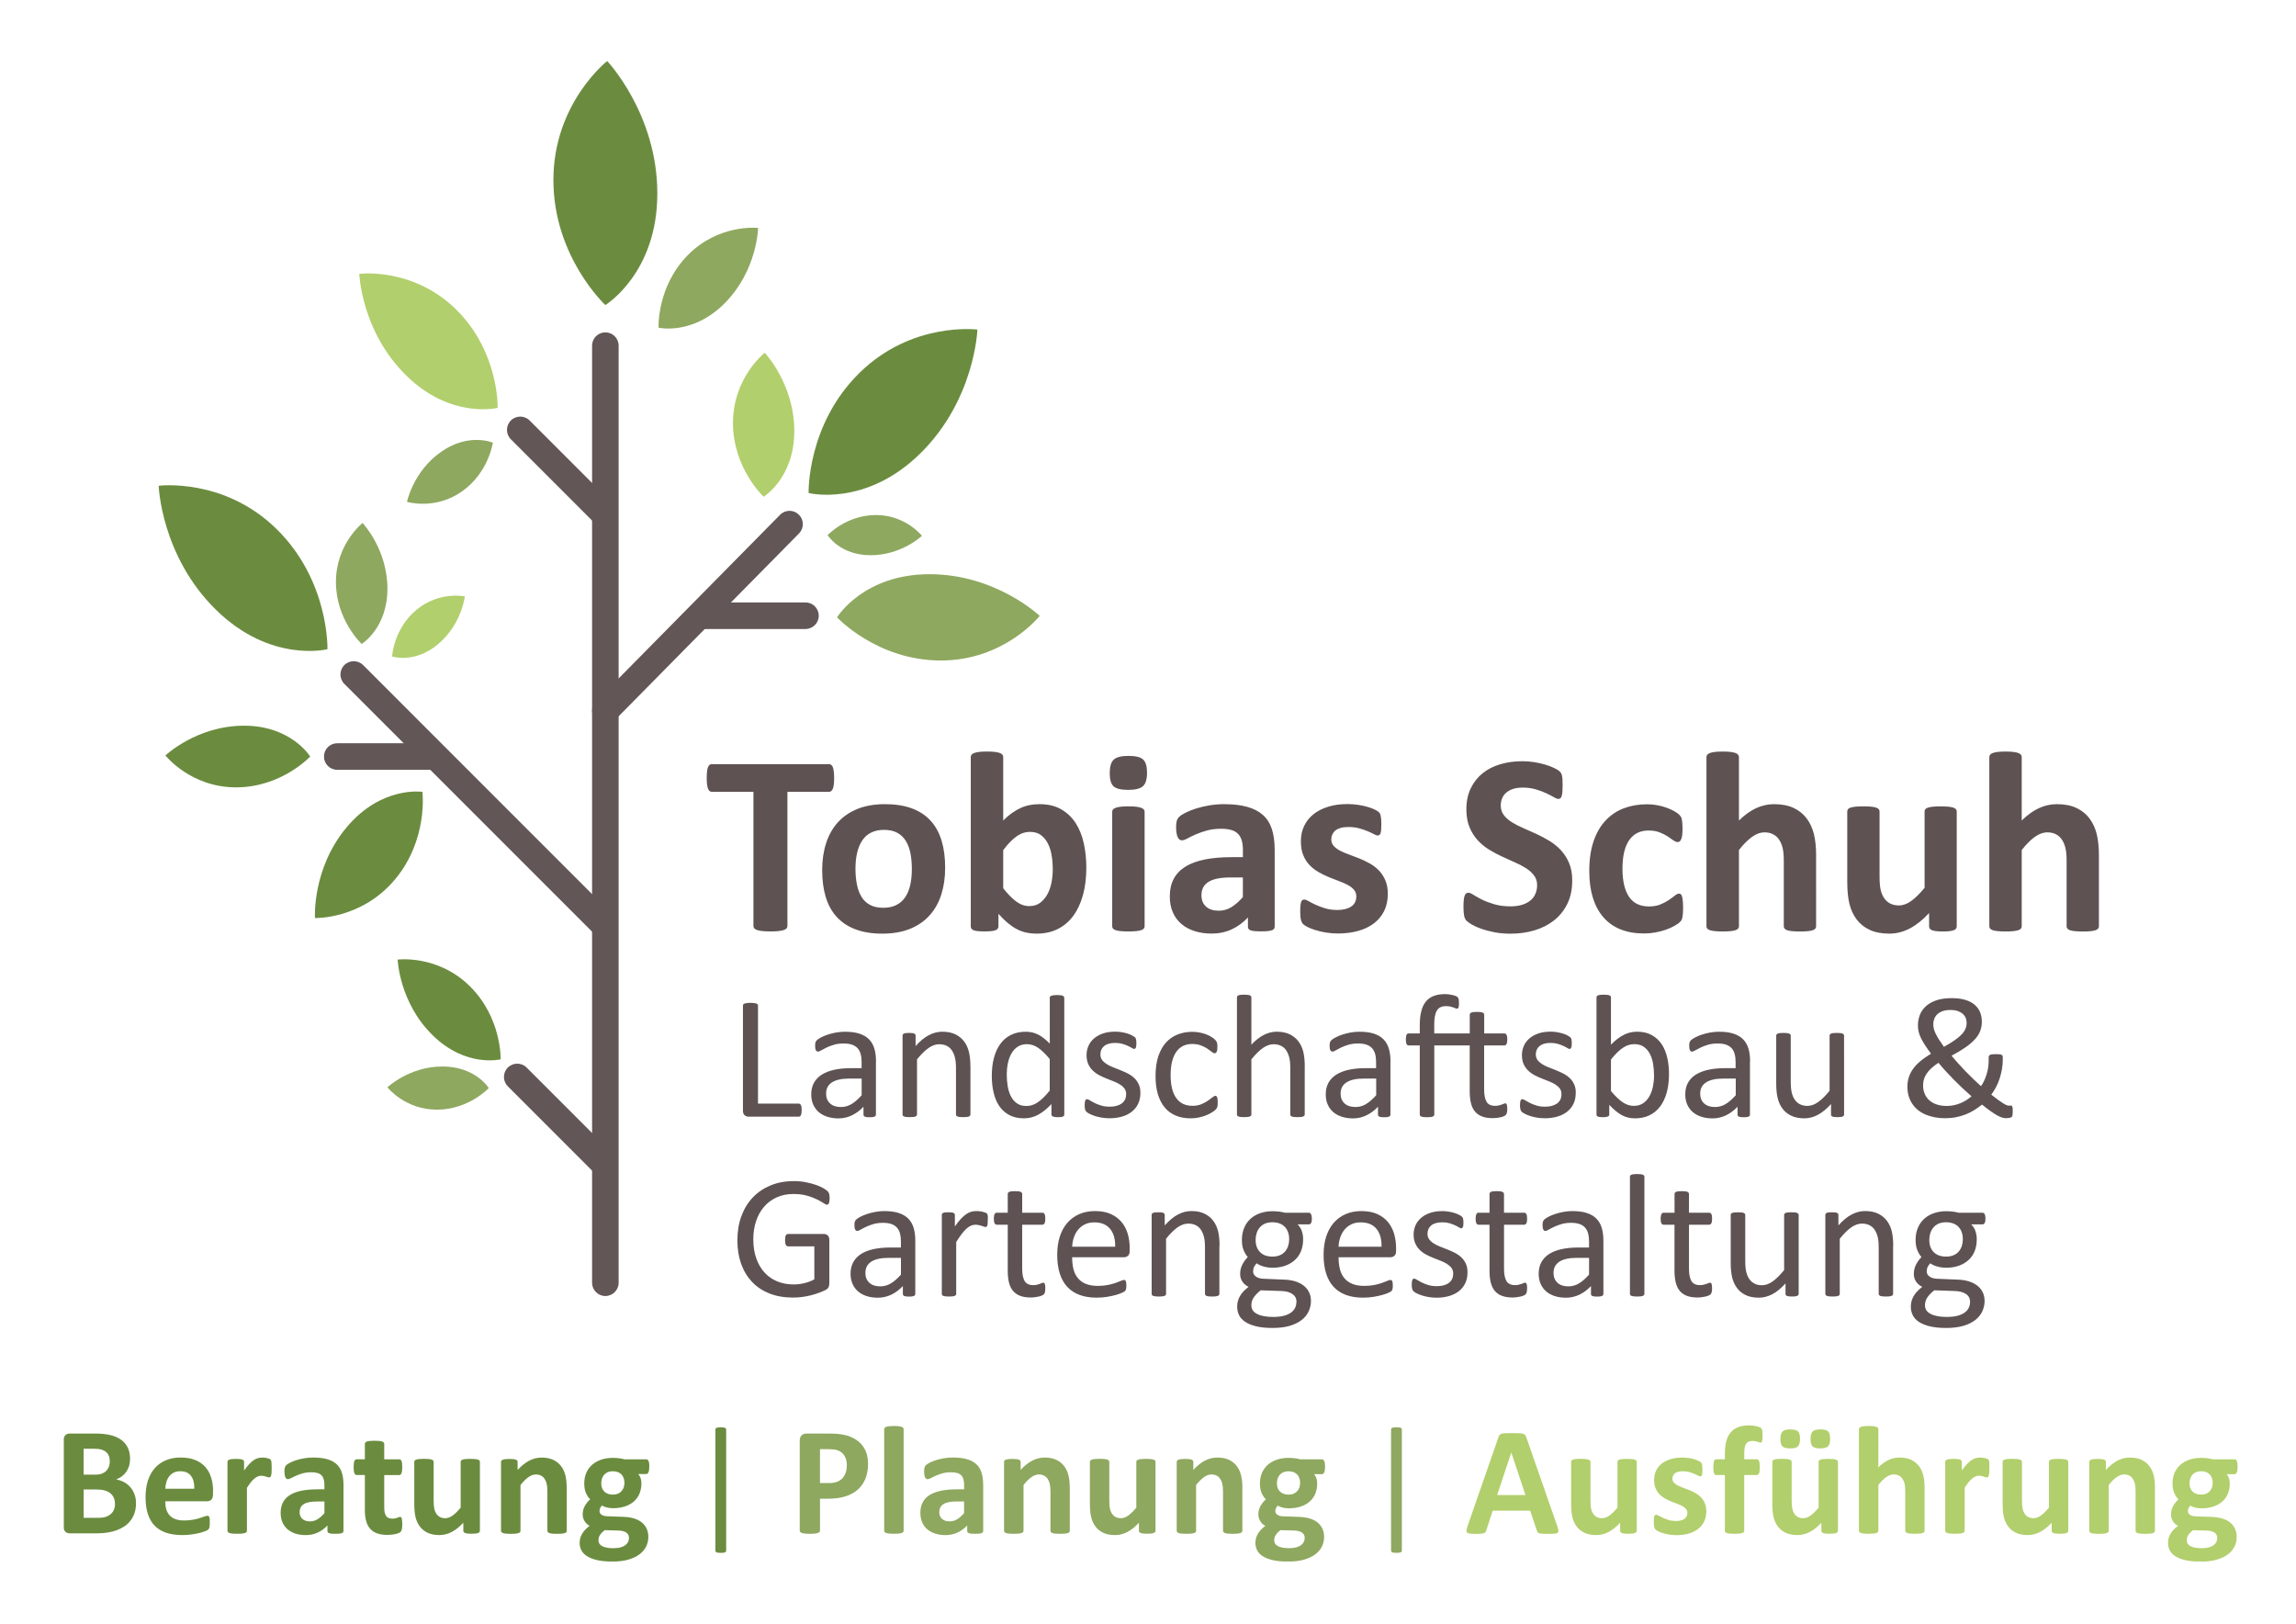
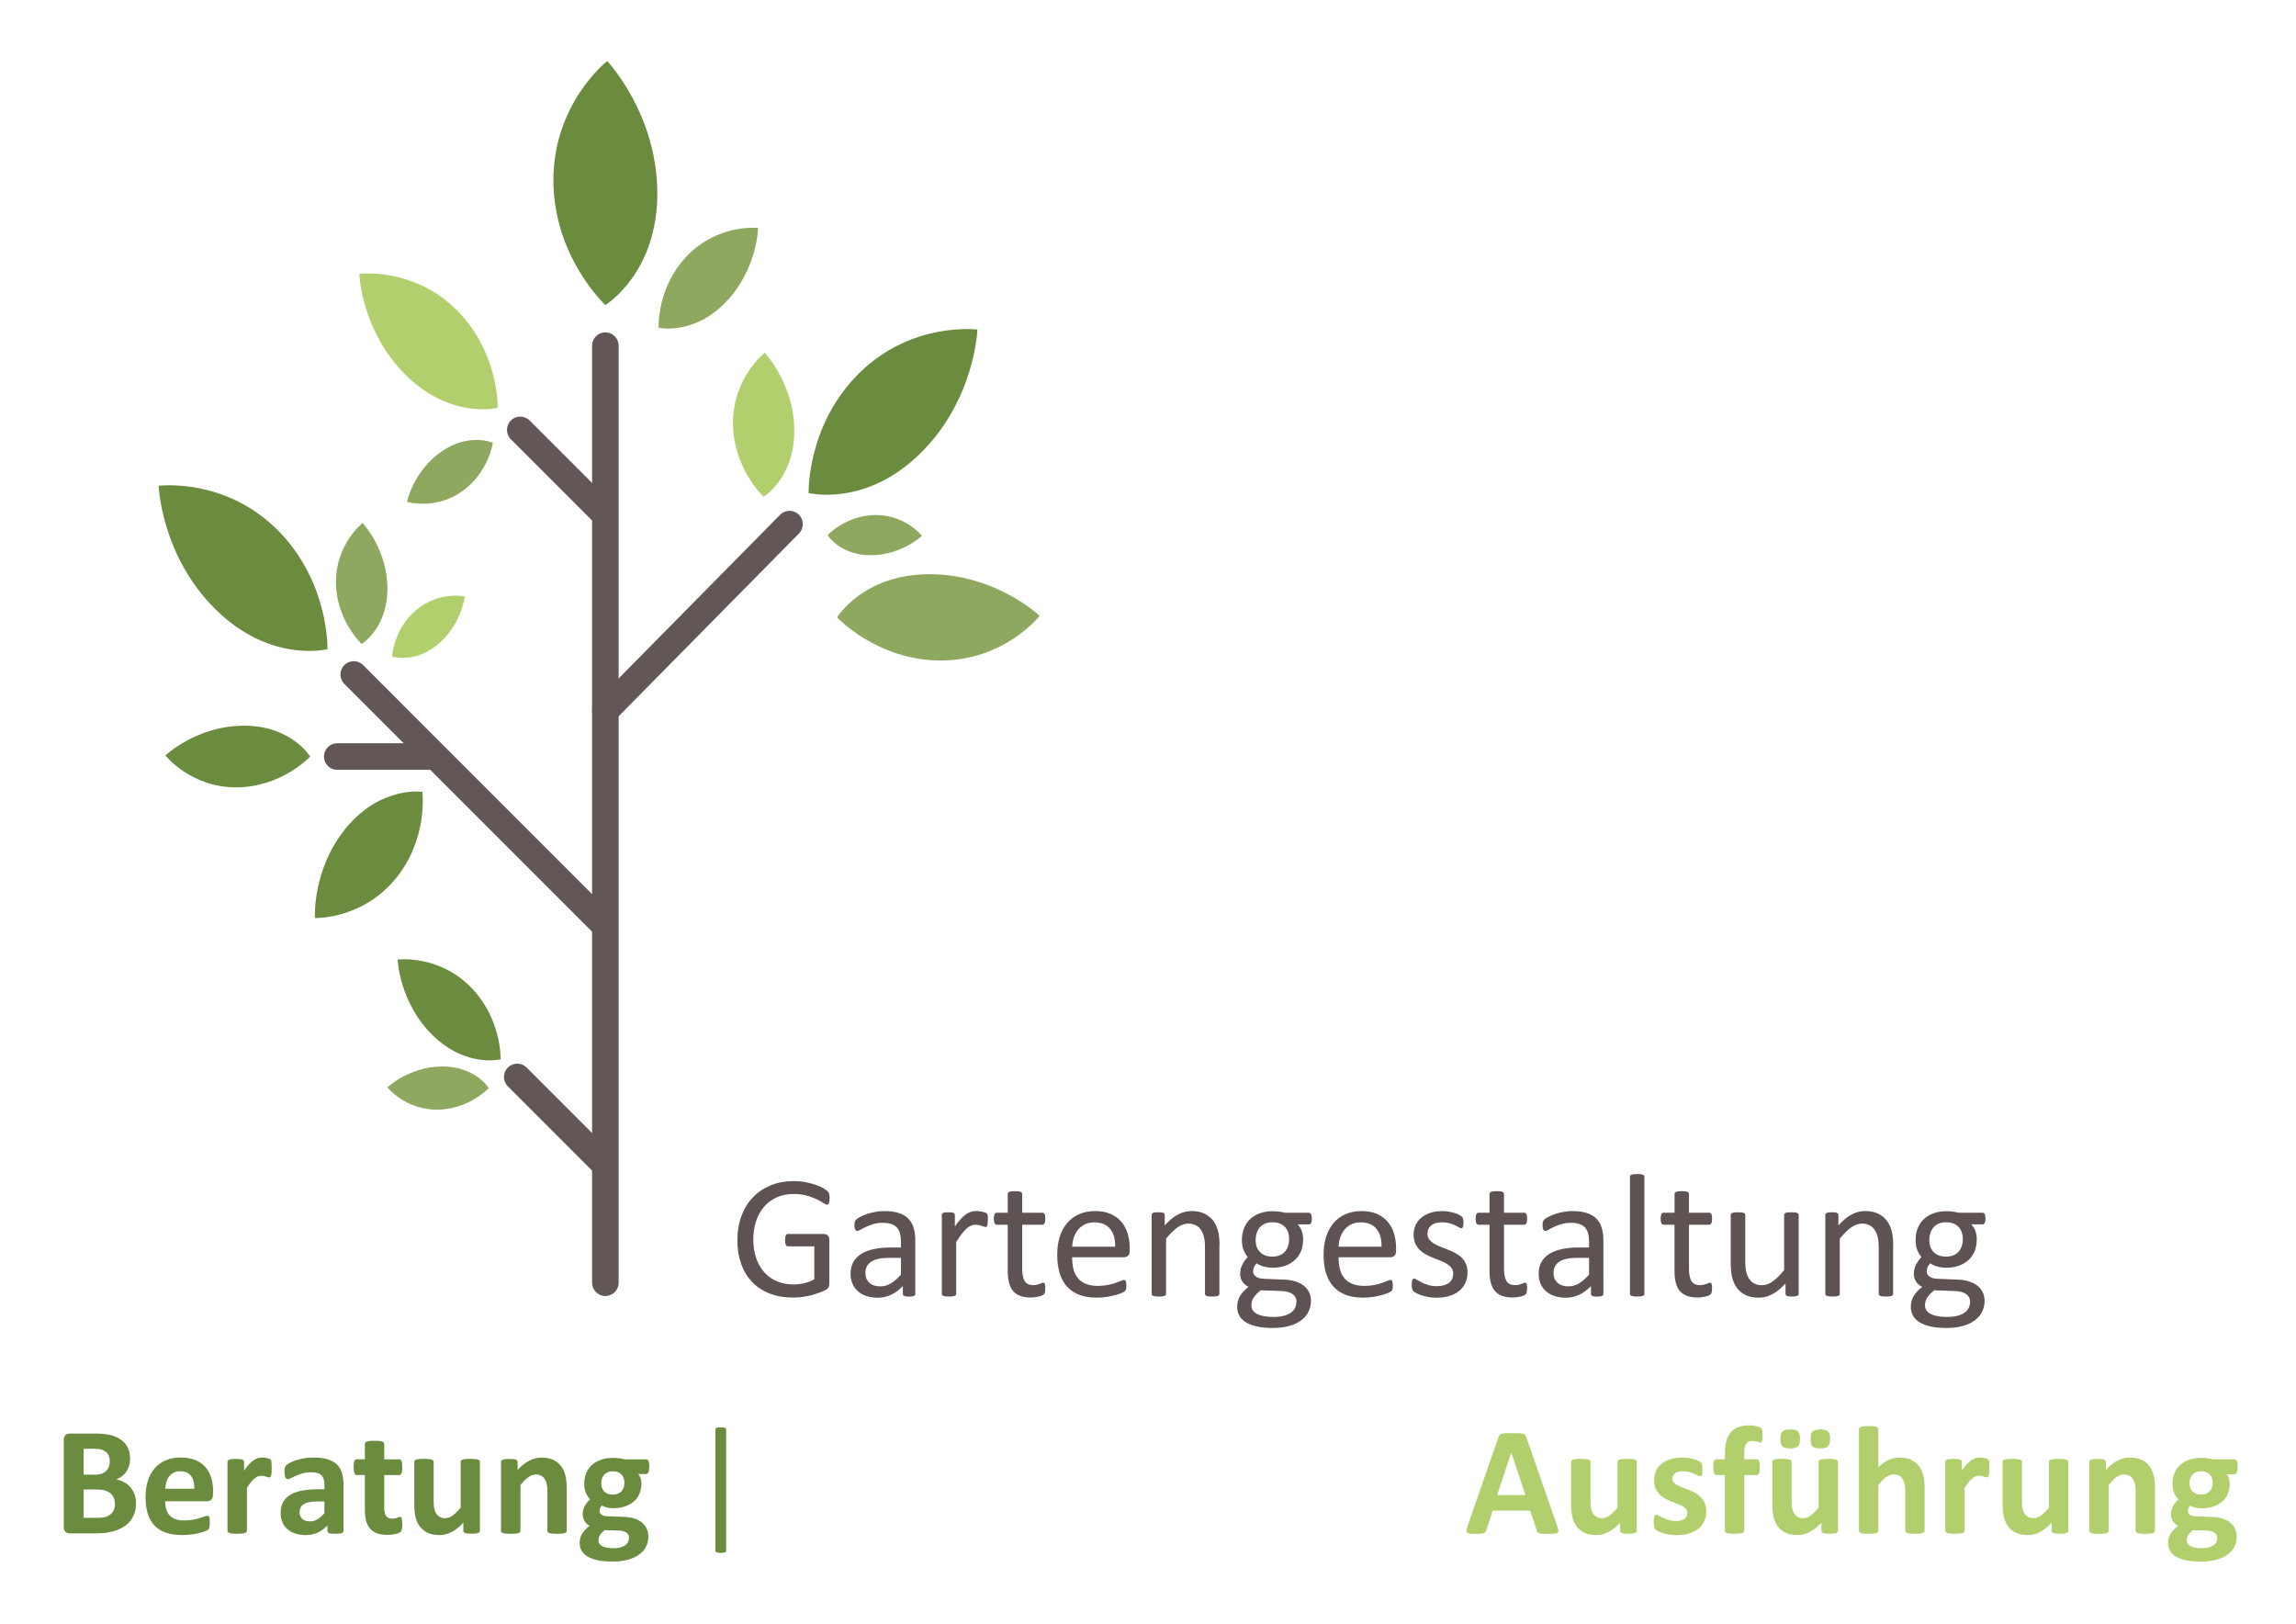
<svg xmlns="http://www.w3.org/2000/svg" xmlns:xlink="http://www.w3.org/1999/xlink" version="1.1" id="Ebene_1" x="0px" y="0px" viewBox="0 0 841.89 595.28" style="enable-background:new 0 0 841.89 595.28;" xml:space="preserve">
  <style type="text/css">
	.st0{clip-path:url(#SVGID_2_);fill:#6B8C3F;}
	.st1{clip-path:url(#SVGID_2_);fill:#8EA85F;}
	.st2{clip-path:url(#SVGID_2_);fill:#B1CF6C;}
	.st3{fill:#625657;}
	.st4{clip-path:url(#SVGID_4_);fill:#6B8C3F;}
	.st5{clip-path:url(#SVGID_4_);fill:#8EA85F;}
	.st6{clip-path:url(#SVGID_6_);fill:#5E5253;}
	.st7{clip-path:url(#SVGID_6_);fill:#B1CF6C;}
	.st8{clip-path:url(#SVGID_6_);fill:#8EA85F;}
	.st9{clip-path:url(#SVGID_6_);fill:#6B8C3F;}
</style>
  <g>
    <g>
      <defs>
        <rect id="SVGID_1_" x="23.39" y="22.38" width="797.1" height="550.09" />
      </defs>
      <clipPath id="SVGID_2_">
        <use xlink:href="#SVGID_1_" style="overflow:visible;" />
      </clipPath>
      <path class="st0" d="M221.97,111.84c0,0-19.05-17.67-19.05-45.84c0-28.17,19.72-43.62,19.72-43.62s18.39,19.33,18.39,48.59    C241.02,100.24,221.97,111.84,221.97,111.84" />
      <path class="st1" d="M241.48,120.14c0,0-0.7-14.99,10.71-26.59c11.4-11.6,25.78-9.99,25.78-9.99s-0.25,15.41-12.1,27.46    C254.03,123.07,241.48,120.14,241.48,120.14" />
      <path class="st2" d="M182.48,149.52c0,0,0.59-20.5-15.26-36.08c-15.86-15.58-35.47-13.04-35.47-13.04s0.7,21.05,17.18,37.24    C165.41,153.83,182.48,149.52,182.48,149.52" />
      <path class="st1" d="M180.71,162.3c0,0-1.52,11-11.37,17.9c-9.85,6.9-20.1,3.79-20.1,3.79s2.26-11.18,12.5-18.34    C171.98,158.48,180.71,162.3,180.71,162.3" />
      <path class="st2" d="M280.01,182.11c0,0-11.24-10.43-11.24-27.04c0-16.62,11.63-25.74,11.63-25.74s10.85,11.4,10.85,28.67    C291.25,175.27,280.01,182.11,280.01,182.11" />
      <path class="st1" d="M132.62,236.08c0,0-9.44-8.76-9.44-22.72c0-13.96,9.77-21.62,9.77-21.62s9.11,9.58,9.11,24.08    C142.06,230.33,132.62,236.08,132.62,236.08" />
      <path class="st0" d="M113.74,277.36c0,0-10.48,11.3-27.19,11.3c-16.71,0-25.89-11.7-25.89-11.7s11.47-10.91,28.83-10.91    S113.74,277.36,113.74,277.36" />
      <path class="st0" d="M154.89,290.3c0,0,2.2,17.52-10.1,32.17c-12.3,14.66-29.3,14.1-29.3,14.1s-1.13-18.09,11.65-33.31    C139.92,288.02,154.89,290.3,154.89,290.3" />
      <path class="st0" d="M120.07,238.01c0,0,0.72-25.01-18.62-44.02c-19.34-19.01-43.27-15.9-43.27-15.9s0.86,25.67,20.97,45.43    C99.25,243.27,120.07,238.01,120.07,238.01" />
      <path class="st2" d="M143.78,240.67c0,0,0.5-10.03,8.84-17.03c8.34-7,17.82-5,17.82-5s-1.15,10.25-9.82,17.53    C151.95,243.44,143.78,240.67,143.78,240.67" />
      <path class="st0" d="M296.5,180.75c0,0-0.72-25.01,18.62-44.02c19.34-19.01,43.27-15.9,43.27-15.9s-0.86,25.67-20.96,45.43    C317.33,186.01,296.5,180.75,296.5,180.75" />
      <path class="st1" d="M306.92,226.33c0,0,14.68,15.82,38.07,15.82c23.39,0,36.24-16.37,36.24-16.37s-16.05-15.27-40.37-15.27    C316.55,210.51,306.92,226.33,306.92,226.33" />
    </g>
    <path class="st3" d="M221.97,475.14c-2.69,0-4.87-2.18-4.87-4.87V126.72c0-2.69,2.18-4.87,4.87-4.87c2.69,0,4.87,2.18,4.87,4.87   v343.55C226.84,472.96,224.66,475.14,221.97,475.14z" />
    <path class="st3" d="M221.7,193.41c-1.25,0-2.49-0.48-3.45-1.43l-30.93-30.93c-1.9-1.9-1.9-4.99,0-6.89c1.9-1.9,4.99-1.9,6.89,0   l30.93,30.93c1.9,1.9,1.9,4.99,0,6.89C224.19,192.93,222.94,193.41,221.7,193.41z" />
    <path class="st3" d="M221.7,344.14c-1.25,0-2.49-0.48-3.45-1.43l-91.99-91.99c-1.9-1.9-1.9-4.99,0-6.89c1.9-1.9,4.99-1.9,6.89,0   l91.99,92c1.9,1.9,1.9,4.98,0,6.88C224.19,343.67,222.94,344.14,221.7,344.14z" />
    <path class="st3" d="M158.87,282.23h-35.21c-2.69,0-4.87-2.18-4.87-4.87c0-2.69,2.18-4.87,4.87-4.87h35.21   c2.69,0,4.87,2.18,4.87,4.87C163.74,280.05,161.56,282.23,158.87,282.23z" />
    <path class="st3" d="M220.59,430.63c-1.25,0-2.49-0.48-3.45-1.43l-30.93-30.93c-1.9-1.9-1.9-4.98,0-6.89c1.9-1.9,4.99-1.9,6.89,0   l30.93,30.93c1.9,1.9,1.9,4.98,0,6.89C223.09,430.16,221.84,430.63,220.59,430.63z" />
    <g>
      <defs>
        <rect id="SVGID_3_" x="23.39" y="22.38" width="797.1" height="550.09" />
      </defs>
      <clipPath id="SVGID_4_">
        <use xlink:href="#SVGID_3_" style="overflow:visible;" />
      </clipPath>
      <path class="st4" d="M183.58,388.36c0,0,0.44-15.26-11.36-26.86c-11.8-11.59-26.4-9.7-26.4-9.7s0.53,15.67,12.79,27.71    C170.88,391.56,183.58,388.36,183.58,388.36" />
      <path class="st5" d="M179.22,398.91c0,0-7.34,7.91-19.04,7.91c-11.7,0-18.12-8.19-18.12-8.19s8.03-7.64,20.18-7.64    C174.4,391,179.22,398.91,179.22,398.91" />
      <path class="st5" d="M303.47,196.19c0,0,6.83-7.37,17.72-7.37c10.89,0,16.86,7.62,16.86,7.62s-7.47,7.11-18.79,7.11    C307.95,203.55,303.47,196.19,303.47,196.19" />
    </g>
    <path class="st3" d="M221.97,265.47c-1.23,0-2.47-0.47-3.42-1.41c-1.92-1.89-1.93-4.97-0.04-6.89l67.53-68.44   c1.89-1.92,4.97-1.94,6.89-0.04c1.92,1.89,1.93,4.97,0.04,6.89l-67.53,68.44C224.49,264.99,223.23,265.47,221.97,265.47z" />
-     <path class="st3" d="M295.35,230.6h-37.76c-2.69,0-4.87-2.18-4.87-4.87c0-2.69,2.18-4.87,4.87-4.87h37.76   c2.69,0,4.87,2.18,4.87,4.87C300.22,228.41,298.04,230.6,295.35,230.6z" />
    <g>
      <defs>
        <rect id="SVGID_5_" x="23.39" y="22.38" width="797.1" height="550.09" />
      </defs>
      <clipPath id="SVGID_6_">
        <use xlink:href="#SVGID_5_" style="overflow:visible;" />
      </clipPath>
      <path class="st6" d="M721.95,479.34c-0.29,0.67-0.76,1.25-1.42,1.77c-0.66,0.52-1.54,0.93-2.62,1.23    c-1.08,0.31-2.42,0.47-4.03,0.47c-2.53,0-4.5-0.36-5.91-1.08c-1.41-0.72-2.12-1.77-2.12-3.16c0-0.45,0.05-0.89,0.15-1.32    c0.1-0.43,0.27-0.86,0.53-1.3c0.26-0.44,0.6-0.9,1.04-1.38c0.43-0.49,1-0.99,1.68-1.53l7.48,0.26c1.73,0.04,3.11,0.4,4.12,1.08    c1.02,0.67,1.53,1.63,1.53,2.87C722.39,477.98,722.24,478.68,721.95,479.34 M719.36,456.77c-0.25,0.77-0.62,1.45-1.13,2.04    c-0.5,0.59-1.13,1.05-1.91,1.38c-0.77,0.33-1.68,0.5-2.73,0.5c-1.95,0-3.46-0.55-4.54-1.64c-1.08-1.09-1.62-2.59-1.62-4.49    c0-0.86,0.12-1.68,0.37-2.46c0.25-0.78,0.62-1.47,1.12-2.07c0.5-0.6,1.14-1.07,1.9-1.41c0.76-0.34,1.65-0.52,2.68-0.52    c1.99,0,3.52,0.55,4.61,1.66c1.08,1.11,1.62,2.64,1.62,4.61C719.73,455.2,719.6,456,719.36,456.77 M727.74,445.13    c-0.19-0.35-0.46-0.53-0.82-0.53h-8.73c-0.66-0.17-1.37-0.3-2.13-0.4c-0.76-0.1-1.58-0.15-2.45-0.15c-1.63,0-3.14,0.25-4.51,0.72    c-1.38,0.48-2.56,1.17-3.55,2.07c-0.99,0.89-1.76,2-2.31,3.31c-0.56,1.3-0.84,2.78-0.84,4.43c0,1.41,0.2,2.61,0.58,3.61    c0.38,0.99,0.9,1.89,1.57,2.68c-0.79,0.81-1.46,1.73-1.99,2.76c-0.54,1.02-0.8,2.2-0.8,3.5c0,0.94,0.25,1.82,0.75,2.63    c0.5,0.82,1.28,1.49,2.33,2.03c-0.69,0.53-1.29,1.07-1.82,1.62c-0.52,0.54-0.96,1.12-1.31,1.72c-0.35,0.6-0.61,1.23-0.79,1.89    c-0.18,0.67-0.26,1.35-0.26,2.06c0,1.11,0.23,2.14,0.71,3.1c0.47,0.95,1.23,1.77,2.27,2.46c1.05,0.68,2.39,1.23,4.03,1.62    c1.63,0.39,3.62,0.59,5.96,0.59c2.42,0,4.52-0.26,6.29-0.78c1.78-0.53,3.24-1.25,4.39-2.15c1.14-0.91,2-1.96,2.55-3.16    c0.55-1.2,0.84-2.46,0.84-3.79c0-1.26-0.25-2.37-0.74-3.32c-0.49-0.96-1.18-1.76-2.06-2.42c-0.88-0.65-1.92-1.15-3.11-1.51    c-1.2-0.35-2.52-0.55-3.95-0.59l-7.54-0.32c-1.16-0.04-2.09-0.31-2.78-0.8c-0.69-0.5-1.04-1.11-1.04-1.86    c0-0.64,0.12-1.21,0.37-1.71c0.25-0.49,0.56-0.93,0.95-1.31c0.58,0.47,1.4,0.86,2.46,1.17c1.06,0.31,2.18,0.47,3.36,0.47    c1.67,0,3.19-0.23,4.56-0.71c1.37-0.47,2.55-1.15,3.55-2.04c1-0.89,1.76-1.97,2.3-3.26c0.53-1.29,0.8-2.76,0.8-4.43    c0-1.01-0.15-1.97-0.45-2.9c-0.3-0.93-0.82-1.78-1.58-2.55h4.14c0.32,0,0.58-0.17,0.79-0.5c0.2-0.33,0.3-0.88,0.3-1.62    C728.01,446.03,727.92,445.48,727.74,445.13 M694.2,456.71c0-2.06-0.18-3.81-0.53-5.28c-0.36-1.46-0.94-2.74-1.76-3.84    c-0.81-1.09-1.88-1.97-3.19-2.62c-1.32-0.65-2.94-0.98-4.86-0.98c-1.65,0-3.28,0.42-4.9,1.27c-1.61,0.84-3.23,2.18-4.86,4v-3.82    c0-0.17-0.03-0.32-0.11-0.44c-0.08-0.11-0.2-0.22-0.37-0.32c-0.17-0.1-0.41-0.16-0.72-0.19c-0.31-0.04-0.7-0.05-1.17-0.05    c-0.5,0-0.89,0.01-1.19,0.05c-0.31,0.03-0.55,0.09-0.74,0.19c-0.2,0.09-0.32,0.2-0.39,0.32c-0.06,0.12-0.1,0.27-0.1,0.44v28.9    c0,0.17,0.04,0.31,0.12,0.43c0.07,0.12,0.22,0.22,0.42,0.31c0.2,0.08,0.47,0.14,0.81,0.19c0.34,0.04,0.77,0.06,1.29,0.06    c0.53,0,0.97-0.02,1.31-0.06c0.35-0.05,0.61-0.11,0.8-0.19c0.2-0.09,0.33-0.19,0.42-0.31c0.08-0.12,0.12-0.26,0.12-0.43v-20.2    c1.46-1.82,2.85-3.2,4.17-4.14c1.33-0.94,2.66-1.41,3.99-1.41c1.03,0,1.93,0.19,2.71,0.58c0.78,0.38,1.42,0.94,1.91,1.67    c0.49,0.73,0.86,1.6,1.12,2.6c0.26,1.01,0.38,2.33,0.38,3.98v16.92c0,0.17,0.05,0.31,0.13,0.43c0.08,0.12,0.22,0.22,0.41,0.31    c0.19,0.08,0.46,0.14,0.8,0.19c0.34,0.04,0.78,0.06,1.31,0.06c0.51,0,0.94-0.02,1.29-0.06c0.34-0.05,0.61-0.11,0.8-0.19    c0.19-0.09,0.33-0.19,0.41-0.31c0.09-0.12,0.13-0.26,0.13-0.43V456.71z M659.53,445.44c0-0.17-0.05-0.32-0.14-0.44    c-0.09-0.11-0.24-0.22-0.44-0.32c-0.19-0.1-0.46-0.16-0.8-0.19c-0.34-0.04-0.77-0.05-1.28-0.05c-0.54,0-0.97,0.01-1.3,0.05    c-0.33,0.03-0.61,0.09-0.82,0.19c-0.21,0.09-0.36,0.2-0.43,0.32c-0.08,0.12-0.12,0.27-0.12,0.44v20.2    c-1.48,1.82-2.88,3.19-4.19,4.14c-1.31,0.95-2.64,1.41-3.97,1.41c-1.02,0-1.92-0.19-2.69-0.59c-0.77-0.39-1.41-0.95-1.91-1.67    c-0.5-0.72-0.88-1.58-1.13-2.6c-0.25-1.01-0.37-2.37-0.37-4.06v-16.82c0-0.17-0.04-0.32-0.12-0.44c-0.09-0.11-0.23-0.22-0.44-0.32    c-0.2-0.1-0.47-0.16-0.81-0.19c-0.34-0.04-0.77-0.05-1.29-0.05c-0.51,0-0.94,0.01-1.28,0.05c-0.34,0.03-0.62,0.09-0.84,0.19    c-0.21,0.09-0.36,0.2-0.44,0.32c-0.07,0.12-0.11,0.27-0.11,0.44v17.53c0,2.1,0.18,3.88,0.53,5.34c0.35,1.46,0.94,2.75,1.75,3.85    c0.81,1.11,1.88,1.97,3.19,2.62c1.31,0.64,2.94,0.96,4.86,0.96c1.66,0,3.28-0.42,4.89-1.25c1.6-0.83,3.22-2.16,4.88-3.98v3.82    c0,0.17,0.03,0.31,0.09,0.43c0.06,0.12,0.18,0.22,0.37,0.31c0.18,0.08,0.43,0.14,0.74,0.19c0.31,0.04,0.71,0.06,1.21,0.06    c0.45,0,0.83-0.02,1.14-0.06c0.31-0.05,0.56-0.11,0.75-0.19c0.19-0.09,0.33-0.19,0.4-0.31c0.07-0.12,0.12-0.26,0.12-0.43V445.44z     M627.71,471.25c-0.04-0.26-0.09-0.46-0.14-0.61c-0.05-0.15-0.13-0.25-0.22-0.3c-0.09-0.06-0.2-0.08-0.31-0.08    c-0.17,0-0.37,0.05-0.58,0.14c-0.21,0.09-0.47,0.2-0.77,0.31c-0.3,0.11-0.64,0.21-1.03,0.3c-0.38,0.1-0.82,0.14-1.31,0.14    c-1.52,0-2.58-0.51-3.16-1.52c-0.59-1.02-0.88-2.52-0.88-4.51V449h7.41c0.32,0,0.58-0.17,0.78-0.51c0.19-0.35,0.29-0.9,0.29-1.68    c0-0.41-0.03-0.75-0.07-1.02c-0.04-0.28-0.11-0.51-0.21-0.69c-0.1-0.18-0.21-0.31-0.34-0.38c-0.13-0.08-0.28-0.12-0.45-0.12h-7.41    v-6.87c0-0.15-0.05-0.29-0.13-0.42c-0.08-0.13-0.22-0.24-0.41-0.34c-0.19-0.09-0.47-0.17-0.81-0.21    c-0.34-0.04-0.78-0.06-1.31-0.06c-0.51,0-0.94,0.02-1.28,0.06c-0.35,0.04-0.62,0.12-0.82,0.21c-0.2,0.1-0.34,0.21-0.41,0.34    c-0.08,0.13-0.12,0.27-0.12,0.42v6.87h-4.01c-0.17,0-0.32,0.04-0.46,0.12c-0.14,0.07-0.25,0.2-0.34,0.38    c-0.09,0.18-0.15,0.41-0.21,0.69c-0.05,0.28-0.08,0.62-0.08,1.02c0,0.78,0.1,1.33,0.29,1.68c0.2,0.34,0.45,0.51,0.77,0.51H614    v16.89c0,1.67,0.16,3.12,0.47,4.35c0.31,1.23,0.81,2.24,1.49,3.05c0.68,0.8,1.56,1.4,2.63,1.8c1.07,0.4,2.35,0.59,3.85,0.59    c0.49,0,0.98-0.03,1.48-0.1c0.49-0.06,0.95-0.14,1.4-0.24c0.44-0.09,0.83-0.22,1.17-0.37c0.34-0.15,0.6-0.31,0.77-0.48    c0.17-0.17,0.3-0.44,0.38-0.8c0.09-0.37,0.14-0.86,0.14-1.48C627.78,471.83,627.75,471.51,627.71,471.25 M602.96,431.44    c0-0.17-0.04-0.32-0.13-0.45c-0.09-0.12-0.23-0.23-0.42-0.31c-0.19-0.09-0.46-0.15-0.8-0.19c-0.34-0.05-0.78-0.07-1.31-0.07    c-0.51,0-0.95,0.02-1.29,0.07c-0.34,0.04-0.61,0.1-0.82,0.19c-0.21,0.08-0.35,0.19-0.42,0.31c-0.07,0.13-0.11,0.28-0.11,0.45v42.9    c0,0.17,0.04,0.31,0.11,0.43c0.08,0.12,0.21,0.22,0.42,0.31c0.2,0.08,0.47,0.14,0.82,0.19c0.34,0.04,0.78,0.06,1.29,0.06    c0.54,0,0.97-0.02,1.31-0.06c0.34-0.05,0.61-0.11,0.8-0.19c0.19-0.09,0.33-0.19,0.42-0.31c0.08-0.12,0.13-0.26,0.13-0.43V431.44z     M582.67,467.3c-1.3,1.46-2.55,2.54-3.74,3.24c-1.19,0.71-2.48,1.06-3.87,1.06c-1.71,0-3.04-0.45-3.99-1.34    c-0.96-0.89-1.43-2.08-1.43-3.58c0-0.87,0.17-1.66,0.5-2.33c0.33-0.68,0.85-1.25,1.55-1.74c0.71-0.48,1.6-0.84,2.67-1.09    c1.07-0.24,2.33-0.37,3.78-0.37h4.53V467.3z M587.93,454.88c0-1.8-0.2-3.38-0.61-4.72c-0.4-1.35-1.05-2.48-1.96-3.39    c-0.9-0.91-2.07-1.6-3.53-2.07c-1.45-0.47-3.22-0.7-5.29-0.7c-1.11,0-2.21,0.1-3.31,0.31c-1.09,0.2-2.1,0.46-3.02,0.77    c-0.92,0.31-1.73,0.65-2.44,1.02c-0.7,0.38-1.2,0.7-1.49,0.98c-0.29,0.28-0.47,0.57-0.55,0.88c-0.07,0.31-0.11,0.73-0.11,1.27    c0,0.32,0.02,0.61,0.06,0.88c0.05,0.27,0.12,0.49,0.21,0.66c0.1,0.17,0.2,0.3,0.34,0.39c0.13,0.09,0.28,0.13,0.45,0.13    c0.26,0,0.65-0.16,1.17-0.47c0.53-0.31,1.17-0.65,1.96-1.02c0.78-0.37,1.69-0.72,2.73-1.03c1.04-0.31,2.21-0.46,3.52-0.46    c1.22,0,2.24,0.14,3.08,0.43c0.84,0.29,1.52,0.72,2.04,1.29c0.52,0.57,0.9,1.28,1.14,2.13c0.23,0.85,0.35,1.84,0.35,2.95v2.25    h-3.99c-2.24,0-4.27,0.2-6.07,0.59c-1.79,0.4-3.32,0.99-4.56,1.78c-1.24,0.79-2.19,1.79-2.86,2.99c-0.66,1.2-0.99,2.61-0.99,4.24    c0,1.4,0.24,2.63,0.72,3.73c0.48,1.09,1.16,2.01,2.02,2.76c0.87,0.75,1.92,1.32,3.15,1.72c1.23,0.4,2.61,0.59,4.13,0.59    c1.74,0,3.38-0.38,4.93-1.12c1.55-0.75,2.96-1.8,4.22-3.15v2.89c0,0.25,0.07,0.45,0.22,0.58c0.15,0.13,0.39,0.23,0.73,0.29    c0.33,0.07,0.78,0.1,1.33,0.1c0.58,0,1.01-0.03,1.31-0.1c0.3-0.06,0.54-0.15,0.71-0.29c0.17-0.13,0.26-0.32,0.26-0.58V454.88z     M559.9,471.25c-0.04-0.26-0.09-0.46-0.15-0.61c-0.05-0.15-0.12-0.25-0.22-0.3c-0.09-0.06-0.2-0.08-0.3-0.08    c-0.17,0-0.37,0.05-0.58,0.14c-0.22,0.09-0.47,0.2-0.78,0.31c-0.3,0.11-0.64,0.21-1.02,0.3c-0.38,0.1-0.83,0.14-1.31,0.14    c-1.52,0-2.58-0.51-3.17-1.52c-0.59-1.02-0.88-2.52-0.88-4.51V449h7.41c0.32,0,0.58-0.17,0.77-0.51c0.2-0.35,0.29-0.9,0.29-1.68    c0-0.41-0.03-0.75-0.07-1.02c-0.04-0.28-0.11-0.51-0.21-0.69c-0.1-0.18-0.21-0.31-0.34-0.38c-0.12-0.08-0.28-0.12-0.45-0.12h-7.41    v-6.87c0-0.15-0.05-0.29-0.14-0.42c-0.08-0.13-0.22-0.24-0.41-0.34c-0.2-0.09-0.47-0.17-0.81-0.21c-0.34-0.04-0.78-0.06-1.32-0.06    c-0.51,0-0.94,0.02-1.28,0.06c-0.35,0.04-0.62,0.12-0.82,0.21c-0.2,0.1-0.34,0.21-0.41,0.34c-0.08,0.13-0.12,0.27-0.12,0.42v6.87    h-4.01c-0.17,0-0.33,0.04-0.46,0.12c-0.14,0.07-0.26,0.2-0.34,0.38c-0.09,0.18-0.15,0.41-0.21,0.69    c-0.05,0.28-0.08,0.62-0.08,1.02c0,0.78,0.1,1.33,0.29,1.68c0.2,0.34,0.45,0.51,0.77,0.51h4.04v16.89c0,1.67,0.16,3.12,0.47,4.35    c0.32,1.23,0.81,2.24,1.49,3.05c0.68,0.8,1.56,1.4,2.64,1.8c1.07,0.4,2.35,0.59,3.85,0.59c0.49,0,0.99-0.03,1.48-0.1    c0.49-0.06,0.96-0.14,1.4-0.24c0.43-0.09,0.83-0.22,1.17-0.37c0.34-0.15,0.6-0.31,0.77-0.48c0.17-0.17,0.3-0.44,0.38-0.8    c0.09-0.37,0.13-0.86,0.13-1.48C559.97,471.83,559.95,471.51,559.9,471.25 M537.48,463.26c-0.42-0.9-0.97-1.67-1.66-2.31    c-0.68-0.64-1.47-1.19-2.36-1.64c-0.88-0.45-1.79-0.86-2.69-1.22c-0.91-0.36-1.81-0.72-2.69-1.06c-0.88-0.34-1.66-0.73-2.34-1.15    c-0.69-0.43-1.24-0.93-1.67-1.49c-0.43-0.57-0.64-1.27-0.64-2.1c0-0.6,0.11-1.16,0.34-1.67c0.22-0.52,0.55-0.96,0.99-1.33    c0.44-0.38,1-0.67,1.69-0.87c0.68-0.2,1.48-0.31,2.37-0.31c1.01,0,1.9,0.12,2.68,0.35c0.78,0.24,1.46,0.49,2.04,0.75    c0.58,0.27,1.05,0.52,1.42,0.76c0.36,0.23,0.64,0.35,0.83,0.35c0.12,0,0.24-0.04,0.35-0.11c0.1-0.07,0.2-0.2,0.27-0.37    c0.07-0.17,0.13-0.39,0.16-0.66c0.03-0.27,0.04-0.59,0.04-0.95c0-0.35-0.02-0.63-0.04-0.87c-0.03-0.23-0.07-0.43-0.1-0.59    c-0.03-0.16-0.09-0.3-0.16-0.43c-0.07-0.13-0.23-0.28-0.45-0.45c-0.23-0.17-0.55-0.37-0.99-0.59c-0.44-0.22-0.97-0.43-1.59-0.62    c-0.62-0.2-1.31-0.35-2.09-0.48c-0.77-0.13-1.54-0.19-2.31-0.19c-1.75,0-3.29,0.23-4.61,0.7c-1.32,0.47-2.41,1.1-3.29,1.88    c-0.88,0.78-1.54,1.69-1.98,2.73c-0.44,1.04-0.66,2.12-0.66,3.26c0,1.28,0.21,2.39,0.63,3.31c0.41,0.92,0.97,1.71,1.65,2.38    c0.69,0.67,1.46,1.23,2.33,1.69c0.87,0.46,1.76,0.87,2.67,1.23c0.91,0.37,1.79,0.71,2.65,1.04c0.85,0.33,1.63,0.71,2.31,1.14    c0.68,0.43,1.23,0.92,1.65,1.48c0.42,0.56,0.62,1.24,0.62,2.06c0,0.79-0.14,1.48-0.43,2.05c-0.29,0.58-0.7,1.05-1.23,1.43    c-0.53,0.38-1.17,0.66-1.89,0.85c-0.73,0.19-1.54,0.29-2.45,0.29c-1.2,0-2.26-0.14-3.18-0.43c-0.92-0.29-1.72-0.61-2.39-0.95    c-0.67-0.34-1.25-0.66-1.7-0.95c-0.46-0.29-0.81-0.43-1.04-0.43c-0.15,0-0.28,0.03-0.4,0.11c-0.12,0.08-0.21,0.2-0.27,0.37    c-0.06,0.17-0.12,0.4-0.16,0.67c-0.04,0.28-0.06,0.63-0.06,1.03c0,0.66,0.05,1.18,0.16,1.57c0.11,0.39,0.28,0.68,0.51,0.9    c0.24,0.22,0.61,0.46,1.12,0.72c0.52,0.27,1.14,0.52,1.88,0.77c0.74,0.24,1.57,0.45,2.51,0.61c0.93,0.16,1.91,0.24,2.94,0.24    c1.67,0,3.2-0.21,4.59-0.61c1.39-0.41,2.59-1.01,3.6-1.8c1-0.79,1.78-1.77,2.33-2.92c0.55-1.16,0.81-2.47,0.81-3.95    C538.1,465.22,537.9,464.16,537.48,463.26 M490.82,457.06c0.04-1.18,0.25-2.31,0.61-3.39c0.37-1.08,0.88-2.03,1.55-2.84    c0.67-0.81,1.49-1.46,2.48-1.95c0.99-0.5,2.14-0.74,3.46-0.74c2.57,0,4.5,0.79,5.8,2.38c1.3,1.58,1.92,3.76,1.86,6.55H490.82z     M511.91,457.67c0-1.88-0.24-3.65-0.72-5.31c-0.48-1.66-1.24-3.1-2.26-4.34c-1.02-1.23-2.34-2.21-3.93-2.93    c-1.6-0.73-3.53-1.09-5.8-1.09c-2.12,0-4.03,0.37-5.74,1.1c-1.71,0.74-3.18,1.8-4.39,3.18c-1.21,1.38-2.13,3.06-2.78,5.04    c-0.64,1.98-0.96,4.21-0.96,6.69c0,2.61,0.31,4.9,0.93,6.87c0.62,1.96,1.54,3.6,2.76,4.91c1.22,1.31,2.72,2.29,4.51,2.95    c1.78,0.66,3.87,1,6.25,1c1.37,0,2.65-0.1,3.87-0.3c1.21-0.21,2.28-0.44,3.2-0.69c0.92-0.26,1.67-0.52,2.25-0.79    c0.58-0.26,0.93-0.46,1.05-0.58c0.12-0.12,0.21-0.24,0.29-0.37c0.08-0.12,0.13-0.27,0.16-0.43c0.03-0.16,0.06-0.34,0.08-0.55    c0.02-0.2,0.03-0.45,0.03-0.72c0-0.38-0.02-0.71-0.05-0.98c-0.03-0.27-0.08-0.48-0.15-0.63c-0.06-0.15-0.16-0.26-0.28-0.34    c-0.12-0.07-0.25-0.11-0.4-0.11c-0.26,0-0.64,0.11-1.14,0.34c-0.51,0.23-1.15,0.48-1.94,0.75c-0.79,0.28-1.71,0.53-2.79,0.75    c-1.08,0.22-2.3,0.34-3.68,0.34c-1.74,0-3.22-0.25-4.42-0.74c-1.21-0.49-2.18-1.2-2.94-2.12c-0.75-0.92-1.29-2.02-1.61-3.31    c-0.32-1.28-0.49-2.73-0.49-4.33h19.03c0.54,0,1.02-0.17,1.43-0.53c0.42-0.35,0.63-0.95,0.63-1.78V457.67z M474.94,479.34    c-0.29,0.67-0.76,1.25-1.42,1.77c-0.67,0.52-1.54,0.93-2.62,1.23c-1.07,0.31-2.42,0.47-4.03,0.47c-2.53,0-4.5-0.36-5.9-1.08    c-1.42-0.72-2.12-1.77-2.12-3.16c0-0.45,0.05-0.89,0.15-1.32c0.1-0.43,0.27-0.86,0.53-1.3c0.26-0.44,0.6-0.9,1.05-1.38    c0.43-0.49,1-0.99,1.68-1.53l7.48,0.26c1.73,0.04,3.11,0.4,4.12,1.08c1.02,0.67,1.53,1.63,1.53,2.87    C475.37,477.98,475.23,478.68,474.94,479.34 M472.34,456.77c-0.25,0.77-0.62,1.45-1.13,2.04c-0.5,0.59-1.14,1.05-1.91,1.38    c-0.77,0.33-1.68,0.5-2.73,0.5c-1.95,0-3.47-0.55-4.54-1.64c-1.08-1.09-1.62-2.59-1.62-4.49c0-0.86,0.12-1.68,0.37-2.46    c0.25-0.78,0.62-1.47,1.12-2.07c0.51-0.6,1.14-1.07,1.9-1.41c0.76-0.34,1.66-0.52,2.68-0.52c1.99,0,3.52,0.55,4.61,1.66    c1.08,1.11,1.62,2.64,1.62,4.61C472.71,455.2,472.59,456,472.34,456.77 M480.72,445.13c-0.19-0.35-0.46-0.53-0.82-0.53h-8.73    c-0.66-0.17-1.38-0.3-2.14-0.4c-0.76-0.1-1.58-0.15-2.45-0.15c-1.63,0-3.14,0.25-4.51,0.72c-1.38,0.48-2.56,1.17-3.55,2.07    c-0.99,0.89-1.76,2-2.31,3.31c-0.55,1.3-0.84,2.78-0.84,4.43c0,1.41,0.19,2.61,0.58,3.61c0.38,0.99,0.91,1.89,1.57,2.68    c-0.79,0.81-1.46,1.73-1.99,2.76c-0.54,1.02-0.8,2.2-0.8,3.5c0,0.94,0.25,1.82,0.76,2.63c0.5,0.82,1.28,1.49,2.32,2.03    c-0.68,0.53-1.29,1.07-1.82,1.62c-0.52,0.54-0.96,1.12-1.31,1.72c-0.35,0.6-0.61,1.23-0.78,1.89c-0.17,0.67-0.26,1.35-0.26,2.06    c0,1.11,0.23,2.14,0.71,3.1c0.46,0.95,1.23,1.77,2.28,2.46c1.05,0.68,2.39,1.23,4.03,1.62c1.64,0.39,3.62,0.59,5.96,0.59    c2.42,0,4.51-0.26,6.29-0.78c1.78-0.53,3.24-1.25,4.39-2.15c1.15-0.91,2-1.96,2.55-3.16c0.55-1.2,0.84-2.46,0.84-3.79    c0-1.26-0.24-2.37-0.74-3.32c-0.49-0.96-1.18-1.76-2.05-2.42c-0.88-0.65-1.92-1.15-3.11-1.51c-1.2-0.35-2.52-0.55-3.95-0.59    l-7.54-0.32c-1.16-0.04-2.09-0.31-2.78-0.8c-0.69-0.5-1.04-1.11-1.04-1.86c0-0.64,0.12-1.21,0.37-1.71    c0.25-0.49,0.56-0.93,0.95-1.31c0.58,0.47,1.39,0.86,2.45,1.17c1.06,0.31,2.18,0.47,3.36,0.47c1.67,0,3.19-0.23,4.56-0.71    c1.37-0.47,2.55-1.15,3.55-2.04c1-0.89,1.76-1.97,2.3-3.26c0.53-1.29,0.81-2.76,0.81-4.43c0-1.01-0.15-1.97-0.45-2.9    c-0.3-0.93-0.83-1.78-1.57-2.55h4.14c0.32,0,0.58-0.17,0.79-0.5c0.2-0.33,0.3-0.88,0.3-1.62    C480.99,446.03,480.9,445.48,480.72,445.13 M447.18,456.71c0-2.06-0.17-3.81-0.53-5.28c-0.36-1.46-0.94-2.74-1.76-3.84    c-0.81-1.09-1.88-1.97-3.19-2.62c-1.31-0.65-2.94-0.98-4.86-0.98c-1.65,0-3.28,0.42-4.9,1.27c-1.61,0.84-3.24,2.18-4.86,4v-3.82    c0-0.17-0.04-0.32-0.12-0.44c-0.07-0.11-0.2-0.22-0.37-0.32c-0.17-0.1-0.41-0.16-0.72-0.19c-0.31-0.04-0.7-0.05-1.17-0.05    c-0.49,0-0.89,0.01-1.19,0.05c-0.3,0.03-0.55,0.09-0.74,0.19c-0.19,0.09-0.32,0.2-0.38,0.32c-0.07,0.12-0.1,0.27-0.1,0.44v28.9    c0,0.17,0.03,0.31,0.11,0.43c0.07,0.12,0.21,0.22,0.42,0.31c0.2,0.08,0.48,0.14,0.82,0.19c0.34,0.04,0.77,0.06,1.28,0.06    c0.54,0,0.97-0.02,1.31-0.06c0.35-0.05,0.61-0.11,0.8-0.19c0.19-0.09,0.33-0.19,0.42-0.31c0.08-0.12,0.12-0.26,0.12-0.43v-20.2    c1.46-1.82,2.85-3.2,4.17-4.14c1.33-0.94,2.66-1.41,3.98-1.41c1.03,0,1.93,0.19,2.71,0.58c0.79,0.38,1.42,0.94,1.91,1.67    c0.49,0.73,0.86,1.6,1.12,2.6c0.26,1.01,0.38,2.33,0.38,3.98v16.92c0,0.17,0.05,0.31,0.13,0.43c0.09,0.12,0.22,0.22,0.41,0.31    c0.19,0.08,0.46,0.14,0.81,0.19c0.34,0.04,0.78,0.06,1.31,0.06c0.51,0,0.94-0.02,1.28-0.06c0.35-0.05,0.61-0.11,0.8-0.19    c0.19-0.09,0.33-0.19,0.42-0.31c0.08-0.12,0.12-0.26,0.12-0.43V456.71z M393.15,457.06c0.04-1.18,0.24-2.31,0.61-3.39    c0.37-1.08,0.88-2.03,1.55-2.84c0.67-0.81,1.5-1.46,2.48-1.95c0.99-0.5,2.14-0.74,3.46-0.74c2.56,0,4.49,0.79,5.8,2.38    c1.3,1.58,1.92,3.76,1.86,6.55H393.15z M414.24,457.67c0-1.88-0.24-3.65-0.72-5.31c-0.49-1.66-1.24-3.1-2.27-4.34    c-1.03-1.23-2.34-2.21-3.93-2.93c-1.59-0.73-3.52-1.09-5.79-1.09c-2.12,0-4.04,0.37-5.75,1.1c-1.71,0.74-3.17,1.8-4.38,3.18    c-1.21,1.38-2.14,3.06-2.78,5.04c-0.64,1.98-0.96,4.21-0.96,6.69c0,2.61,0.31,4.9,0.93,6.87c0.62,1.96,1.54,3.6,2.76,4.91    c1.22,1.31,2.73,2.29,4.51,2.95c1.79,0.66,3.87,1,6.24,1c1.37,0,2.66-0.1,3.87-0.3c1.21-0.21,2.27-0.44,3.19-0.69    c0.92-0.26,1.67-0.52,2.24-0.79c0.58-0.26,0.93-0.46,1.05-0.58c0.12-0.12,0.21-0.24,0.29-0.37c0.07-0.12,0.13-0.27,0.16-0.43    c0.03-0.16,0.06-0.34,0.08-0.55c0.02-0.2,0.03-0.45,0.03-0.72c0-0.38-0.02-0.71-0.05-0.98c-0.04-0.27-0.08-0.48-0.15-0.63    c-0.06-0.15-0.15-0.26-0.27-0.34c-0.12-0.07-0.25-0.11-0.41-0.11c-0.26,0-0.64,0.11-1.14,0.34c-0.51,0.23-1.15,0.48-1.94,0.75    c-0.79,0.28-1.72,0.53-2.79,0.75c-1.08,0.22-2.3,0.34-3.68,0.34c-1.74,0-3.22-0.25-4.42-0.74c-1.21-0.49-2.18-1.2-2.93-2.12    c-0.76-0.92-1.29-2.02-1.62-3.31c-0.32-1.28-0.48-2.73-0.48-4.33h19.03c0.54,0,1.02-0.17,1.44-0.53c0.42-0.35,0.63-0.95,0.63-1.78    V457.67z M383.23,471.25c-0.04-0.26-0.09-0.46-0.14-0.61c-0.05-0.15-0.13-0.25-0.23-0.3c-0.1-0.06-0.2-0.08-0.3-0.08    c-0.18,0-0.37,0.05-0.58,0.14c-0.21,0.09-0.47,0.2-0.77,0.31c-0.3,0.11-0.64,0.21-1.03,0.3c-0.38,0.1-0.83,0.14-1.32,0.14    c-1.52,0-2.57-0.51-3.16-1.52c-0.59-1.02-0.89-2.52-0.89-4.51V449h7.42c0.32,0,0.58-0.17,0.77-0.51c0.2-0.35,0.29-0.9,0.29-1.68    c0-0.41-0.02-0.75-0.06-1.02c-0.04-0.28-0.12-0.51-0.21-0.69c-0.1-0.18-0.21-0.31-0.33-0.38c-0.13-0.08-0.28-0.12-0.45-0.12h-7.42    v-6.87c0-0.15-0.04-0.29-0.13-0.42c-0.09-0.13-0.22-0.24-0.42-0.34c-0.19-0.09-0.46-0.17-0.8-0.21c-0.35-0.04-0.78-0.06-1.32-0.06    c-0.51,0-0.94,0.02-1.28,0.06c-0.35,0.04-0.62,0.12-0.82,0.21c-0.21,0.1-0.34,0.21-0.42,0.34c-0.08,0.13-0.11,0.27-0.11,0.42v6.87    h-4.01c-0.17,0-0.33,0.04-0.46,0.12c-0.14,0.07-0.25,0.2-0.34,0.38c-0.09,0.18-0.16,0.41-0.21,0.69    c-0.06,0.28-0.08,0.62-0.08,1.02c0,0.78,0.1,1.33,0.29,1.68c0.19,0.34,0.45,0.51,0.77,0.51h4.04v16.89c0,1.67,0.15,3.12,0.46,4.35    c0.31,1.23,0.81,2.24,1.5,3.05c0.68,0.8,1.56,1.4,2.63,1.8c1.07,0.4,2.35,0.59,3.85,0.59c0.49,0,0.98-0.03,1.48-0.1    c0.49-0.06,0.96-0.14,1.39-0.24c0.44-0.09,0.83-0.22,1.18-0.37c0.34-0.15,0.6-0.31,0.77-0.48c0.17-0.17,0.3-0.44,0.38-0.8    c0.09-0.37,0.13-0.86,0.13-1.48C383.3,471.83,383.28,471.51,383.23,471.25 M362.22,446.16c-0.01-0.29-0.03-0.51-0.07-0.66    c-0.03-0.15-0.07-0.27-0.11-0.37c-0.04-0.09-0.13-0.2-0.26-0.31c-0.13-0.11-0.35-0.21-0.66-0.32c-0.31-0.11-0.66-0.2-1.05-0.29    c-0.38-0.08-0.75-0.14-1.1-0.17c-0.35-0.03-0.67-0.05-0.95-0.05c-0.62,0-1.24,0.08-1.85,0.24c-0.61,0.16-1.22,0.45-1.84,0.87    c-0.62,0.42-1.28,0.99-1.97,1.72c-0.7,0.73-1.44,1.68-2.23,2.83v-4.21c0-0.17-0.04-0.32-0.11-0.44c-0.08-0.11-0.2-0.22-0.37-0.32    c-0.17-0.1-0.42-0.16-0.72-0.19c-0.32-0.04-0.7-0.05-1.18-0.05c-0.49,0-0.89,0.01-1.19,0.05c-0.3,0.03-0.55,0.09-0.74,0.19    c-0.19,0.09-0.32,0.2-0.38,0.32c-0.07,0.12-0.1,0.27-0.1,0.44v28.9c0,0.17,0.04,0.31,0.11,0.43c0.07,0.12,0.21,0.22,0.41,0.31    c0.21,0.08,0.48,0.14,0.82,0.19c0.34,0.04,0.77,0.06,1.28,0.06c0.53,0,0.97-0.02,1.32-0.06c0.34-0.05,0.61-0.11,0.8-0.19    c0.19-0.09,0.33-0.19,0.41-0.31c0.09-0.12,0.13-0.26,0.13-0.43v-19.01c0.75-1.17,1.43-2.17,2.05-2.99    c0.62-0.81,1.22-1.46,1.78-1.96c0.57-0.49,1.11-0.84,1.62-1.06c0.51-0.21,1.04-0.32,1.57-0.32c0.45,0,0.87,0.05,1.25,0.13    c0.38,0.09,0.73,0.18,1.04,0.27c0.31,0.09,0.59,0.19,0.83,0.29c0.25,0.1,0.45,0.14,0.62,0.14c0.17,0,0.31-0.05,0.4-0.14    c0.1-0.09,0.17-0.23,0.24-0.41c0.07-0.18,0.1-0.44,0.13-0.75c0.02-0.32,0.03-0.72,0.03-1.19    C362.24,446.84,362.23,446.45,362.22,446.16 M330.36,467.3c-1.31,1.46-2.55,2.54-3.74,3.24c-1.19,0.71-2.48,1.06-3.87,1.06    c-1.71,0-3.04-0.45-4-1.34c-0.95-0.89-1.43-2.08-1.43-3.58c0-0.87,0.16-1.66,0.5-2.33c0.33-0.68,0.85-1.25,1.56-1.74    c0.7-0.48,1.6-0.84,2.66-1.09c1.07-0.24,2.33-0.37,3.79-0.37h4.53V467.3z M335.62,454.88c0-1.8-0.2-3.38-0.61-4.72    c-0.41-1.35-1.06-2.48-1.96-3.39c-0.89-0.91-2.07-1.6-3.53-2.07c-1.46-0.47-3.22-0.7-5.3-0.7c-1.11,0-2.21,0.1-3.3,0.31    c-1.09,0.2-2.1,0.46-3.02,0.77c-0.92,0.31-1.73,0.65-2.44,1.02c-0.7,0.38-1.2,0.7-1.49,0.98c-0.29,0.28-0.47,0.57-0.55,0.88    c-0.08,0.31-0.12,0.73-0.12,1.27c0,0.32,0.02,0.61,0.07,0.88c0.04,0.27,0.11,0.49,0.21,0.66c0.1,0.17,0.21,0.3,0.34,0.39    c0.13,0.09,0.28,0.13,0.45,0.13c0.26,0,0.65-0.16,1.18-0.47c0.52-0.31,1.18-0.65,1.96-1.02c0.78-0.37,1.69-0.72,2.73-1.03    c1.04-0.31,2.21-0.46,3.51-0.46c1.22,0,2.25,0.14,3.08,0.43c0.83,0.29,1.51,0.72,2.03,1.29c0.53,0.57,0.9,1.28,1.14,2.13    c0.23,0.85,0.35,1.84,0.35,2.95v2.25h-3.98c-2.25,0-4.27,0.2-6.07,0.59c-1.8,0.4-3.32,0.99-4.56,1.78    c-1.24,0.79-2.19,1.79-2.86,2.99c-0.66,1.2-1,2.61-1,4.24c0,1.4,0.25,2.63,0.73,3.73c0.48,1.09,1.15,2.01,2.02,2.76    c0.87,0.75,1.91,1.32,3.15,1.72c1.23,0.4,2.6,0.59,4.12,0.59c1.73,0,3.38-0.38,4.93-1.12c1.56-0.75,2.96-1.8,4.23-3.15v2.89    c0,0.25,0.07,0.45,0.22,0.58c0.15,0.13,0.39,0.23,0.73,0.29c0.33,0.07,0.77,0.1,1.33,0.1c0.58,0,1.01-0.03,1.31-0.1    c0.3-0.06,0.53-0.15,0.71-0.29c0.17-0.13,0.25-0.32,0.25-0.58V454.88z M304.03,437.67c-0.11-0.36-0.3-0.69-0.58-0.96    c-0.28-0.28-0.78-0.64-1.52-1.08c-0.74-0.44-1.65-0.84-2.73-1.22c-1.08-0.38-2.31-0.7-3.71-0.98c-1.39-0.28-2.88-0.42-4.46-0.42    c-3.08,0-5.89,0.52-8.43,1.56c-2.54,1.04-4.71,2.5-6.52,4.38c-1.81,1.88-3.21,4.16-4.21,6.84c-1,2.67-1.49,5.66-1.49,8.96    c0,3.17,0.46,6.03,1.38,8.6c0.92,2.57,2.25,4.77,4,6.62c1.74,1.84,3.88,3.25,6.4,4.25c2.53,0.99,5.4,1.49,8.61,1.49    c1.05,0,2.11-0.07,3.18-0.2c1.07-0.13,2.13-0.32,3.18-0.58c1.05-0.26,2.06-0.57,3.05-0.93c0.98-0.36,1.79-0.7,2.41-1.01    c0.62-0.31,1.03-0.67,1.22-1.08c0.19-0.4,0.29-0.89,0.29-1.44v-15.83c0-0.39-0.06-0.73-0.16-1.03c-0.11-0.3-0.26-0.53-0.45-0.7    c-0.19-0.17-0.41-0.3-0.64-0.38c-0.23-0.09-0.47-0.13-0.71-0.13h-13.19c-0.19,0-0.35,0.04-0.48,0.13    c-0.13,0.08-0.24,0.22-0.33,0.4c-0.1,0.18-0.17,0.42-0.21,0.71c-0.04,0.29-0.06,0.64-0.06,1.04c0,0.77,0.09,1.34,0.28,1.7    c0.18,0.37,0.45,0.55,0.82,0.55h9.63v12.1c-1.14,0.62-2.36,1.09-3.68,1.4c-1.31,0.31-2.62,0.47-3.9,0.47    c-2.16,0-4.15-0.36-5.95-1.09c-1.81-0.73-3.36-1.8-4.67-3.21c-1.31-1.41-2.33-3.14-3.07-5.2c-0.74-2.05-1.11-4.41-1.11-7.06    c0-2.38,0.34-4.58,1.01-6.62c0.67-2.03,1.64-3.79,2.91-5.26c1.26-1.48,2.8-2.63,4.62-3.47c1.82-0.83,3.87-1.25,6.16-1.25    c1.93,0,3.59,0.2,4.99,0.61c1.4,0.41,2.6,0.85,3.61,1.35c1,0.5,1.81,0.94,2.41,1.35c0.6,0.41,1.03,0.61,1.28,0.61    c0.15,0,0.29-0.04,0.42-0.13c0.13-0.09,0.23-0.23,0.32-0.43c0.08-0.2,0.15-0.46,0.19-0.77c0.04-0.31,0.06-0.67,0.06-1.08    C304.19,438.56,304.13,438.03,304.03,437.67" />
-       <path class="st6" d="M705.44,395.74c0.19-0.69,0.51-1.37,0.95-2.04c0.44-0.67,1.02-1.35,1.74-2.02c0.72-0.67,1.61-1.36,2.67-2.04    c0.8,0.99,1.67,2,2.62,3.03c0.95,1.04,1.95,2.08,2.97,3.13c1.03,1.05,2.09,2.09,3.2,3.13c1.11,1.04,2.21,2.04,3.32,3    c-0.58,0.49-1.21,0.96-1.89,1.4c-0.68,0.44-1.41,0.81-2.17,1.12c-0.76,0.31-1.55,0.55-2.39,0.74c-0.84,0.18-1.69,0.27-2.57,0.27    c-1.43,0-2.7-0.18-3.79-0.56c-1.09-0.38-2-0.9-2.73-1.57c-0.73-0.68-1.28-1.47-1.66-2.39c-0.38-0.92-0.56-1.94-0.56-3.05    C705.15,397.14,705.25,396.43,705.44,395.74 M709.23,373.56c0.24-0.64,0.61-1.2,1.11-1.69c0.5-0.48,1.14-0.87,1.93-1.16    c0.78-0.29,1.74-0.43,2.88-0.43c1.05,0,1.94,0.13,2.7,0.38c0.74,0.26,1.37,0.61,1.86,1.04c0.49,0.44,0.85,0.94,1.08,1.51    c0.22,0.57,0.33,1.17,0.33,1.78c0,0.78-0.15,1.5-0.43,2.18c-0.29,0.69-0.75,1.37-1.39,2.06c-0.64,0.68-1.49,1.39-2.56,2.13    c-1.05,0.74-2.37,1.55-3.93,2.43c-0.66-0.92-1.24-1.76-1.72-2.5c-0.48-0.75-0.88-1.45-1.22-2.11c-0.33-0.65-0.58-1.28-0.74-1.88    c-0.16-0.6-0.24-1.19-0.24-1.77C708.88,374.86,708.99,374.2,709.23,373.56 M699.87,401.84c0.31,1.04,0.75,2,1.32,2.84    c0.57,0.85,1.26,1.6,2.07,2.27c0.82,0.66,1.73,1.21,2.76,1.65c1.03,0.44,2.15,0.78,3.35,1.01c1.21,0.24,2.49,0.35,3.84,0.35    c1.43,0,2.76-0.12,4-0.37c1.23-0.24,2.41-0.59,3.53-1.02c1.12-0.44,2.18-0.97,3.18-1.59c0.99-0.62,1.94-1.3,2.84-2.02    c1.22,0.98,2.28,1.8,3.19,2.44c0.91,0.64,1.71,1.16,2.39,1.53c0.68,0.38,1.28,0.64,1.8,0.79c0.51,0.15,0.98,0.22,1.42,0.22    c0.55,0,1-0.04,1.34-0.13c0.34-0.09,0.58-0.18,0.71-0.29c0.12-0.11,0.22-0.24,0.27-0.4c0.05-0.16,0.09-0.41,0.11-0.73    c0.02-0.32,0.03-0.75,0.03-1.28c0-0.53-0.03-0.93-0.09-1.19c-0.06-0.25-0.15-0.42-0.27-0.51c-0.12-0.09-0.27-0.12-0.47-0.09    c-0.19,0.02-0.39,0.03-0.61,0.03c-0.21,0-0.49-0.06-0.82-0.19c-0.33-0.13-0.75-0.35-1.25-0.67c-0.51-0.32-1.11-0.74-1.83-1.25    c-0.72-0.52-1.56-1.16-2.52-1.92c0.64-0.86,1.22-1.79,1.75-2.79c0.53-1.01,0.97-2.06,1.32-3.16c0.35-1.1,0.63-2.23,0.84-3.39    c0.2-1.16,0.3-2.33,0.3-3.53v-0.8c0-0.28-0.05-0.5-0.14-0.66c-0.1-0.16-0.26-0.28-0.47-0.35c-0.21-0.07-0.49-0.12-0.82-0.14    c-0.33-0.02-0.73-0.03-1.2-0.03c-0.54,0-0.97,0.02-1.3,0.06c-0.33,0.05-0.58,0.11-0.75,0.21c-0.17,0.09-0.3,0.21-0.37,0.35    c-0.08,0.14-0.12,0.31-0.12,0.52v1.16c0,0.88-0.06,1.74-0.19,2.6c-0.13,0.86-0.32,1.69-0.58,2.52c-0.26,0.82-0.55,1.61-0.9,2.34    c-0.34,0.74-0.73,1.4-1.16,1.97c-0.94-0.86-1.9-1.75-2.87-2.68c-0.98-0.93-1.93-1.88-2.86-2.85c-0.93-0.96-1.83-1.92-2.68-2.88    c-0.86-0.95-1.65-1.86-2.38-2.74c1.99-1.07,3.69-2.09,5.09-3.06c1.4-0.98,2.55-1.95,3.45-2.94c0.9-0.98,1.55-2,1.96-3.05    c0.41-1.05,0.61-2.21,0.61-3.47c0-1.31-0.23-2.49-0.69-3.55c-0.46-1.06-1.14-1.96-2.05-2.71c-0.91-0.75-2.05-1.33-3.43-1.73    c-1.38-0.41-3.01-0.61-4.9-0.61c-2.23,0-4.12,0.27-5.68,0.82c-1.56,0.55-2.84,1.28-3.84,2.21c-0.99,0.93-1.72,2-2.17,3.21    c-0.45,1.21-0.68,2.47-0.68,3.81c0,0.75,0.09,1.49,0.25,2.23c0.17,0.74,0.46,1.51,0.85,2.33c0.4,0.81,0.9,1.69,1.51,2.63    c0.61,0.94,1.34,1.99,2.2,3.14c-1.57,0.95-2.9,1.88-4,2.81c-1.1,0.93-2,1.9-2.68,2.89c-0.69,0.99-1.19,2.02-1.51,3.08    c-0.32,1.06-0.48,2.18-0.48,3.35C699.41,399.66,699.56,400.79,699.87,401.84 M676.19,379.69c0-0.17-0.05-0.32-0.14-0.43    c-0.09-0.12-0.24-0.23-0.43-0.32c-0.2-0.1-0.46-0.16-0.81-0.2c-0.34-0.03-0.77-0.05-1.28-0.05c-0.53,0-0.96,0.02-1.3,0.05    c-0.33,0.04-0.61,0.09-0.82,0.2c-0.21,0.09-0.35,0.2-0.43,0.32c-0.08,0.12-0.11,0.26-0.11,0.43v20.2    c-1.48,1.82-2.87,3.2-4.19,4.14c-1.32,0.94-2.64,1.41-3.96,1.41c-1.02,0-1.92-0.2-2.7-0.59c-0.77-0.39-1.41-0.95-1.91-1.67    c-0.5-0.72-0.88-1.59-1.12-2.6c-0.24-1.02-0.37-2.37-0.37-4.07v-16.82c0-0.17-0.04-0.32-0.13-0.43c-0.09-0.12-0.23-0.23-0.43-0.32    c-0.21-0.1-0.48-0.16-0.82-0.2c-0.34-0.03-0.77-0.05-1.28-0.05c-0.51,0-0.94,0.02-1.28,0.05c-0.35,0.04-0.62,0.09-0.84,0.2    c-0.21,0.09-0.36,0.2-0.43,0.32c-0.08,0.12-0.11,0.26-0.11,0.43v17.53c0,2.1,0.17,3.88,0.53,5.34c0.35,1.47,0.93,2.75,1.74,3.85    c0.81,1.11,1.88,1.98,3.2,2.62c1.32,0.64,2.94,0.97,4.86,0.97c1.65,0,3.28-0.42,4.88-1.25c1.6-0.84,3.23-2.16,4.88-3.98v3.82    c0,0.18,0.03,0.32,0.09,0.43c0.07,0.12,0.19,0.22,0.37,0.3c0.18,0.09,0.42,0.15,0.73,0.19c0.32,0.04,0.71,0.06,1.2,0.06    c0.45,0,0.83-0.02,1.14-0.06c0.31-0.04,0.56-0.11,0.75-0.19c0.2-0.08,0.32-0.19,0.4-0.3c0.07-0.11,0.11-0.26,0.11-0.43V379.69z     M636.45,401.55c-1.31,1.46-2.55,2.53-3.74,3.24c-1.19,0.71-2.48,1.06-3.87,1.06c-1.72,0-3.05-0.45-4-1.33    c-0.95-0.89-1.42-2.08-1.42-3.58c0-0.88,0.16-1.65,0.5-2.33c0.33-0.67,0.85-1.25,1.56-1.73c0.7-0.48,1.59-0.84,2.67-1.09    c1.07-0.25,2.33-0.37,3.79-0.37h4.52V401.55z M641.72,389.13c0-1.8-0.21-3.37-0.61-4.72c-0.41-1.35-1.06-2.48-1.96-3.39    c-0.9-0.91-2.08-1.6-3.54-2.07c-1.45-0.47-3.22-0.7-5.29-0.7c-1.12,0-2.22,0.1-3.31,0.3c-1.09,0.21-2.1,0.46-3.02,0.77    c-0.92,0.31-1.73,0.65-2.44,1.03c-0.7,0.38-1.2,0.7-1.49,0.98c-0.29,0.28-0.47,0.57-0.55,0.88c-0.07,0.31-0.12,0.73-0.12,1.27    c0,0.32,0.03,0.61,0.07,0.89c0.04,0.26,0.11,0.48,0.2,0.65c0.1,0.17,0.21,0.3,0.34,0.39c0.13,0.09,0.27,0.13,0.45,0.13    c0.25,0,0.64-0.16,1.17-0.46c0.52-0.31,1.17-0.65,1.95-1.03c0.79-0.38,1.69-0.72,2.73-1.03c1.04-0.31,2.21-0.46,3.51-0.46    c1.22,0,2.25,0.14,3.08,0.43c0.83,0.29,1.51,0.72,2.04,1.28c0.53,0.57,0.9,1.28,1.13,2.14c0.24,0.86,0.35,1.84,0.35,2.95v2.25    h-3.98c-2.25,0-4.27,0.2-6.07,0.6c-1.8,0.39-3.32,0.99-4.56,1.78c-1.25,0.79-2.2,1.78-2.86,2.98c-0.66,1.2-0.99,2.61-0.99,4.24    c0,1.4,0.24,2.64,0.72,3.73c0.49,1.09,1.16,2.01,2.03,2.76c0.87,0.75,1.92,1.32,3.14,1.72c1.23,0.39,2.61,0.6,4.13,0.6    c1.73,0,3.37-0.38,4.93-1.13c1.55-0.75,2.96-1.8,4.22-3.14v2.89c0,0.25,0.08,0.45,0.22,0.58c0.15,0.13,0.39,0.22,0.72,0.29    c0.33,0.06,0.78,0.09,1.33,0.09c0.58,0,1.01-0.03,1.32-0.09c0.3-0.07,0.53-0.16,0.7-0.29c0.17-0.13,0.26-0.32,0.26-0.58V389.13z     M606.09,398.36c-0.26,1.31-0.7,2.5-1.29,3.56c-0.59,1.06-1.36,1.92-2.31,2.55c-0.95,0.64-2.09,0.96-3.42,0.96    c-1.44,0-2.83-0.46-4.17-1.39c-1.33-0.93-2.73-2.28-4.2-4.06v-11.53c0.84-1.07,1.63-1.96,2.37-2.66c0.74-0.71,1.46-1.29,2.15-1.74    c0.69-0.45,1.37-0.77,2.04-0.96c0.66-0.19,1.34-0.29,2.03-0.29c1.38,0,2.53,0.33,3.46,0.98c0.93,0.65,1.67,1.51,2.23,2.59    c0.55,1.07,0.95,2.3,1.18,3.69c0.22,1.39,0.34,2.83,0.34,4.31C606.5,395.71,606.36,397.04,606.09,398.36 M611.34,387.77    c-0.42-1.88-1.1-3.52-2.03-4.93c-0.93-1.4-2.14-2.52-3.63-3.35c-1.48-0.84-3.28-1.25-5.38-1.25c-0.85,0-1.67,0.08-2.44,0.26    c-0.77,0.17-1.54,0.44-2.31,0.82c-0.78,0.38-1.56,0.86-2.36,1.46c-0.8,0.6-1.63,1.34-2.49,2.21v-17.3c0-0.17-0.05-0.32-0.13-0.45    c-0.09-0.13-0.23-0.24-0.42-0.32c-0.19-0.09-0.46-0.15-0.81-0.19c-0.34-0.04-0.78-0.07-1.31-0.07c-0.51,0-0.94,0.03-1.28,0.07    c-0.34,0.04-0.61,0.1-0.81,0.19c-0.2,0.08-0.35,0.19-0.42,0.32c-0.08,0.13-0.12,0.28-0.12,0.45v42.89c0,0.18,0.04,0.32,0.1,0.45    c0.06,0.13,0.2,0.24,0.38,0.31c0.2,0.07,0.44,0.14,0.74,0.18c0.29,0.04,0.66,0.06,1.09,0.06c0.44,0,0.81-0.02,1.1-0.06    c0.29-0.04,0.53-0.1,0.72-0.18c0.2-0.07,0.33-0.17,0.42-0.31c0.09-0.12,0.13-0.27,0.13-0.45v-3.53c0.83,0.88,1.63,1.63,2.37,2.25    c0.75,0.62,1.5,1.13,2.25,1.54c0.75,0.4,1.51,0.7,2.3,0.88c0.78,0.18,1.63,0.28,2.55,0.28c1.99,0,3.75-0.38,5.3-1.13    c1.54-0.75,2.84-1.83,3.9-3.24c1.06-1.41,1.86-3.12,2.41-5.12c0.55-2,0.82-4.25,0.82-6.76    C611.99,391.65,611.77,389.66,611.34,387.77 M577.2,397.51c-0.42-0.9-0.96-1.67-1.66-2.31c-0.68-0.64-1.47-1.19-2.36-1.64    c-0.89-0.45-1.79-0.85-2.7-1.22c-0.91-0.37-1.81-0.72-2.68-1.06c-0.88-0.34-1.66-0.73-2.34-1.16c-0.68-0.43-1.24-0.93-1.67-1.49    c-0.43-0.57-0.64-1.27-0.64-2.1c0-0.6,0.11-1.16,0.34-1.68c0.22-0.51,0.55-0.96,0.99-1.33c0.44-0.37,1-0.66,1.68-0.87    c0.69-0.2,1.48-0.3,2.38-0.3c1.01,0,1.9,0.12,2.68,0.35c0.78,0.23,1.46,0.49,2.04,0.75c0.58,0.27,1.05,0.52,1.41,0.75    c0.36,0.24,0.64,0.35,0.84,0.35c0.12,0,0.24-0.03,0.35-0.11c0.11-0.08,0.2-0.2,0.27-0.37c0.08-0.17,0.13-0.39,0.16-0.66    c0.03-0.27,0.05-0.58,0.05-0.95c0-0.34-0.02-0.63-0.05-0.87c-0.03-0.24-0.07-0.43-0.1-0.6c-0.03-0.16-0.09-0.3-0.16-0.43    c-0.08-0.13-0.23-0.28-0.45-0.45c-0.22-0.17-0.55-0.37-0.99-0.6c-0.44-0.22-0.97-0.43-1.6-0.62c-0.61-0.19-1.31-0.35-2.09-0.48    c-0.77-0.13-1.54-0.19-2.31-0.19c-1.76,0-3.29,0.23-4.61,0.7c-1.31,0.47-2.41,1.1-3.29,1.88c-0.88,0.79-1.54,1.69-1.97,2.73    c-0.44,1.04-0.66,2.13-0.66,3.26c0,1.28,0.2,2.38,0.62,3.31c0.42,0.92,0.96,1.71,1.65,2.37c0.69,0.67,1.46,1.23,2.33,1.69    c0.87,0.46,1.75,0.87,2.67,1.23c0.91,0.37,1.79,0.71,2.64,1.04c0.86,0.33,1.63,0.71,2.31,1.14c0.68,0.43,1.24,0.93,1.66,1.48    c0.41,0.55,0.62,1.24,0.62,2.05c0,0.79-0.14,1.48-0.43,2.06c-0.29,0.58-0.7,1.05-1.24,1.43c-0.53,0.37-1.16,0.66-1.9,0.85    c-0.72,0.2-1.54,0.29-2.43,0.29c-1.2,0-2.26-0.14-3.18-0.43c-0.92-0.29-1.72-0.6-2.39-0.94c-0.67-0.34-1.24-0.66-1.71-0.95    c-0.46-0.29-0.81-0.43-1.04-0.43c-0.15,0-0.28,0.03-0.4,0.11c-0.11,0.08-0.2,0.2-0.27,0.37c-0.06,0.17-0.12,0.4-0.16,0.67    c-0.04,0.28-0.06,0.62-0.06,1.03c0,0.67,0.05,1.19,0.16,1.57c0.1,0.39,0.27,0.68,0.51,0.9c0.23,0.21,0.61,0.45,1.12,0.72    c0.52,0.26,1.14,0.52,1.88,0.77c0.74,0.24,1.57,0.45,2.5,0.61c0.93,0.16,1.91,0.24,2.94,0.24c1.67,0,3.2-0.21,4.59-0.61    c1.39-0.4,2.59-1,3.6-1.8c1.01-0.79,1.78-1.76,2.33-2.92c0.55-1.16,0.81-2.47,0.81-3.95C577.83,399.48,577.62,398.41,577.2,397.51     M538.91,383.25v16.89c0,1.67,0.16,3.12,0.47,4.35c0.31,1.23,0.81,2.25,1.49,3.05c0.69,0.8,1.57,1.4,2.63,1.8    c1.08,0.4,2.36,0.59,3.89,0.59c0.47,0,0.96-0.03,1.46-0.09c0.5-0.07,0.97-0.15,1.41-0.24c0.44-0.09,0.82-0.22,1.14-0.37    c0.31-0.15,0.57-0.31,0.74-0.48c0.17-0.17,0.3-0.44,0.4-0.81c0.1-0.36,0.14-0.85,0.14-1.48c0-0.38-0.02-0.7-0.06-0.96    c-0.04-0.26-0.09-0.46-0.14-0.61c-0.05-0.14-0.12-0.25-0.21-0.3c-0.08-0.05-0.19-0.08-0.32-0.08c-0.15,0-0.34,0.05-0.56,0.15    c-0.22,0.1-0.49,0.2-0.79,0.31c-0.3,0.1-0.65,0.21-1.05,0.31c-0.4,0.09-0.83,0.14-1.3,0.14c-1.54,0-2.6-0.51-3.18-1.52    c-0.58-1.02-0.87-2.52-0.87-4.51v-16.11h7.42c0.32,0,0.58-0.17,0.78-0.52c0.19-0.34,0.29-0.9,0.29-1.67    c0-0.41-0.02-0.75-0.08-1.03c-0.05-0.28-0.12-0.51-0.2-0.69c-0.09-0.18-0.2-0.31-0.34-0.38c-0.14-0.07-0.3-0.12-0.47-0.12h-7.38    v-6.87c0-0.15-0.04-0.29-0.13-0.42c-0.09-0.12-0.22-0.24-0.42-0.33c-0.19-0.1-0.46-0.17-0.8-0.21c-0.34-0.04-0.77-0.06-1.28-0.06    c-0.53,0-0.98,0.02-1.31,0.06c-0.35,0.05-0.61,0.12-0.81,0.21c-0.19,0.09-0.33,0.21-0.41,0.33c-0.09,0.13-0.13,0.27-0.13,0.42    v6.87h-13.03v-3.14c0-1.24,0.08-2.29,0.24-3.16c0.16-0.87,0.41-1.57,0.75-2.12c0.35-0.55,0.79-0.95,1.33-1.2s1.22-0.39,2.01-0.39    c0.57,0,1.08,0.05,1.52,0.15c0.44,0.1,0.81,0.21,1.14,0.32c0.32,0.12,0.59,0.22,0.8,0.32c0.21,0.09,0.41,0.14,0.58,0.14    c0.1,0,0.2-0.03,0.29-0.08c0.08-0.05,0.15-0.15,0.22-0.31c0.06-0.14,0.11-0.34,0.15-0.59c0.03-0.24,0.04-0.57,0.04-0.98    s-0.01-0.75-0.04-1.04c-0.03-0.29-0.08-0.53-0.16-0.74c-0.08-0.2-0.18-0.37-0.3-0.5c-0.13-0.12-0.35-0.26-0.68-0.4    c-0.32-0.14-0.85-0.29-1.6-0.44c-0.75-0.16-1.52-0.25-2.31-0.25c-1.58,0-2.96,0.22-4.13,0.66c-1.16,0.44-2.13,1.12-2.89,2.04    c-0.76,0.92-1.33,2.1-1.7,3.55c-0.38,1.45-0.56,3.17-0.56,5.18v2.98h-4.08c-0.17,0-0.32,0.04-0.45,0.12    c-0.13,0.07-0.23,0.21-0.32,0.38c-0.08,0.18-0.15,0.41-0.19,0.69c-0.04,0.28-0.07,0.62-0.07,1.03c0,0.77,0.09,1.33,0.26,1.67    c0.17,0.35,0.43,0.52,0.77,0.52h4.08v25.33c0,0.18,0.04,0.32,0.13,0.43c0.08,0.12,0.23,0.22,0.43,0.3    c0.2,0.09,0.48,0.15,0.82,0.19c0.34,0.04,0.77,0.06,1.28,0.06c0.51,0,0.94-0.02,1.29-0.06c0.34-0.04,0.61-0.11,0.81-0.19    c0.21-0.08,0.35-0.19,0.43-0.3c0.09-0.11,0.13-0.26,0.13-0.43v-25.33H538.91z M504.6,401.55c-1.31,1.46-2.55,2.53-3.74,3.24    c-1.19,0.71-2.48,1.06-3.87,1.06c-1.71,0-3.05-0.45-3.99-1.33c-0.96-0.89-1.43-2.08-1.43-3.58c0-0.88,0.17-1.65,0.5-2.33    c0.33-0.67,0.85-1.25,1.56-1.73c0.71-0.48,1.6-0.84,2.67-1.09c1.07-0.25,2.33-0.37,3.79-0.37h4.53V401.55z M509.86,389.13    c0-1.8-0.21-3.37-0.61-4.72c-0.41-1.35-1.07-2.48-1.96-3.39c-0.9-0.91-2.08-1.6-3.53-2.07c-1.45-0.47-3.22-0.7-5.29-0.7    c-1.11,0-2.22,0.1-3.31,0.3c-1.09,0.21-2.1,0.46-3.02,0.77c-0.92,0.31-1.73,0.65-2.44,1.03c-0.7,0.38-1.2,0.7-1.49,0.98    c-0.29,0.28-0.47,0.57-0.55,0.88c-0.08,0.31-0.12,0.73-0.12,1.27c0,0.32,0.03,0.61,0.07,0.89c0.03,0.26,0.11,0.48,0.2,0.65    c0.09,0.17,0.21,0.3,0.34,0.39c0.12,0.09,0.27,0.13,0.44,0.13c0.26,0,0.65-0.16,1.18-0.46c0.52-0.31,1.17-0.65,1.95-1.03    c0.79-0.38,1.69-0.72,2.73-1.03c1.04-0.31,2.21-0.46,3.52-0.46c1.22,0,2.25,0.14,3.08,0.43c0.84,0.29,1.51,0.72,2.04,1.28    c0.52,0.57,0.9,1.28,1.14,2.14c0.24,0.86,0.35,1.84,0.35,2.95v2.25h-3.98c-2.25,0-4.27,0.2-6.07,0.6    c-1.8,0.39-3.32,0.99-4.56,1.78c-1.25,0.79-2.19,1.78-2.86,2.98c-0.66,1.2-0.99,2.61-0.99,4.24c0,1.4,0.24,2.64,0.72,3.73    c0.48,1.09,1.15,2.01,2.02,2.76c0.87,0.75,1.92,1.32,3.15,1.72c1.23,0.39,2.6,0.6,4.12,0.6c1.74,0,3.38-0.38,4.93-1.13    c1.55-0.75,2.96-1.8,4.22-3.14v2.89c0,0.25,0.07,0.45,0.22,0.58c0.15,0.13,0.39,0.22,0.73,0.29c0.33,0.06,0.77,0.09,1.33,0.09    c0.58,0,1.02-0.03,1.31-0.09c0.3-0.07,0.54-0.16,0.71-0.29c0.17-0.13,0.26-0.32,0.26-0.58V389.13z M478.43,390.99    c0-2.07-0.18-3.85-0.53-5.31c-0.35-1.47-0.94-2.75-1.75-3.84c-0.81-1.09-1.88-1.97-3.19-2.62c-1.32-0.65-2.94-0.98-4.86-0.98    c-1.56,0-3.11,0.39-4.66,1.17c-1.54,0.78-3.07,1.97-4.59,3.58v-17.3c0-0.17-0.04-0.32-0.12-0.45c-0.09-0.13-0.23-0.24-0.42-0.32    c-0.19-0.09-0.46-0.15-0.8-0.19c-0.34-0.04-0.78-0.07-1.31-0.07c-0.52,0-0.95,0.03-1.28,0.07c-0.34,0.04-0.62,0.1-0.82,0.19    c-0.21,0.08-0.35,0.19-0.42,0.32c-0.07,0.13-0.12,0.28-0.12,0.45v42.89c0,0.18,0.04,0.32,0.12,0.43c0.07,0.12,0.21,0.22,0.42,0.3    c0.2,0.09,0.47,0.15,0.82,0.19c0.34,0.04,0.77,0.06,1.28,0.06c0.53,0,0.97-0.02,1.31-0.06c0.35-0.04,0.61-0.11,0.8-0.19    c0.2-0.08,0.33-0.19,0.42-0.3c0.08-0.11,0.12-0.26,0.12-0.43v-20.19c1.46-1.82,2.85-3.2,4.17-4.14c1.33-0.94,2.66-1.42,3.98-1.42    c1.03,0,1.93,0.2,2.71,0.58c0.78,0.38,1.42,0.94,1.91,1.67c0.49,0.72,0.86,1.59,1.12,2.6c0.26,1,0.38,2.33,0.38,3.98v16.92    c0,0.18,0.04,0.32,0.13,0.43c0.08,0.12,0.22,0.22,0.41,0.3c0.19,0.09,0.46,0.15,0.81,0.19c0.34,0.04,0.78,0.06,1.31,0.06    c0.51,0,0.94-0.02,1.28-0.06c0.34-0.04,0.61-0.11,0.81-0.19c0.19-0.08,0.33-0.19,0.41-0.3c0.09-0.11,0.13-0.26,0.13-0.43V390.99z     M446.47,403.08c-0.04-0.31-0.09-0.57-0.16-0.77c-0.08-0.21-0.17-0.35-0.27-0.43c-0.11-0.09-0.23-0.13-0.39-0.13    c-0.25,0-0.61,0.19-1.08,0.56c-0.46,0.37-1.03,0.79-1.7,1.25c-0.67,0.46-1.47,0.88-2.39,1.27c-0.92,0.39-1.99,0.58-3.21,0.58    c-1.28,0-2.42-0.23-3.42-0.69c-1-0.46-1.83-1.16-2.52-2.11c-0.69-0.94-1.21-2.11-1.56-3.51c-0.35-1.4-0.53-3.04-0.53-4.9    c0-3.73,0.68-6.57,2.04-8.52c1.36-1.96,3.31-2.94,5.86-2.94c1.24,0,2.32,0.18,3.23,0.53c0.91,0.35,1.68,0.74,2.33,1.17    c0.64,0.43,1.17,0.82,1.59,1.17c0.42,0.36,0.78,0.53,1.11,0.53c0.27,0,0.51-0.16,0.7-0.5c0.2-0.33,0.29-0.91,0.29-1.75    c0-0.38-0.01-0.71-0.03-0.96c-0.02-0.26-0.06-0.49-0.13-0.69c-0.06-0.2-0.14-0.38-0.24-0.53c-0.1-0.15-0.28-0.35-0.53-0.61    c-0.26-0.26-0.67-0.57-1.24-0.93c-0.56-0.36-1.21-0.68-1.94-0.96c-0.73-0.28-1.53-0.5-2.4-0.67c-0.86-0.17-1.76-0.26-2.68-0.26    c-1.9,0-3.68,0.32-5.32,0.95c-1.63,0.63-3.06,1.6-4.27,2.91c-1.21,1.31-2.16,2.98-2.86,5.03c-0.69,2.04-1.04,4.49-1.04,7.33    c0,2.5,0.28,4.71,0.85,6.63c0.57,1.91,1.39,3.53,2.47,4.84c1.08,1.32,2.42,2.32,4.03,3c1.61,0.69,3.45,1.03,5.52,1.03    c1.01,0,1.98-0.1,2.92-0.29c0.94-0.2,1.82-0.44,2.62-0.76c0.8-0.31,1.52-0.66,2.17-1.06c0.64-0.39,1.09-0.72,1.36-0.99    c0.27-0.27,0.44-0.47,0.52-0.61c0.08-0.14,0.14-0.3,0.19-0.48c0.05-0.18,0.09-0.41,0.12-0.68c0.02-0.27,0.03-0.58,0.03-0.94    C446.52,403.76,446.5,403.39,446.47,403.08 M417.54,397.51c-0.41-0.9-0.97-1.67-1.65-2.31c-0.69-0.64-1.47-1.19-2.36-1.64    c-0.89-0.45-1.79-0.85-2.7-1.22c-0.91-0.37-1.8-0.72-2.68-1.06c-0.88-0.34-1.66-0.73-2.35-1.16c-0.68-0.43-1.24-0.93-1.67-1.49    c-0.43-0.57-0.64-1.27-0.64-2.1c0-0.6,0.11-1.16,0.34-1.68c0.23-0.51,0.56-0.96,1-1.33c0.44-0.37,1-0.66,1.69-0.87    c0.69-0.2,1.48-0.3,2.38-0.3c1,0,1.9,0.12,2.68,0.35c0.78,0.23,1.46,0.49,2.03,0.75c0.58,0.27,1.05,0.52,1.41,0.75    c0.36,0.24,0.64,0.35,0.84,0.35c0.13,0,0.24-0.03,0.35-0.11c0.11-0.08,0.2-0.2,0.27-0.37c0.07-0.17,0.13-0.39,0.16-0.66    c0.03-0.27,0.05-0.58,0.05-0.95c0-0.34-0.02-0.63-0.05-0.87c-0.03-0.24-0.06-0.43-0.1-0.6c-0.03-0.16-0.09-0.3-0.16-0.43    c-0.07-0.13-0.23-0.28-0.45-0.45c-0.22-0.17-0.56-0.37-1-0.6c-0.44-0.22-0.97-0.43-1.59-0.62c-0.62-0.19-1.31-0.35-2.08-0.48    c-0.77-0.13-1.54-0.19-2.31-0.19c-1.76,0-3.29,0.23-4.61,0.7c-1.31,0.47-2.41,1.1-3.29,1.88c-0.88,0.79-1.54,1.69-1.98,2.73    c-0.44,1.04-0.66,2.13-0.66,3.26c0,1.28,0.21,2.38,0.62,3.31c0.42,0.92,0.97,1.71,1.66,2.37c0.69,0.67,1.46,1.23,2.33,1.69    c0.86,0.46,1.75,0.87,2.66,1.23c0.91,0.37,1.79,0.71,2.65,1.04c0.86,0.33,1.63,0.71,2.31,1.14c0.69,0.43,1.24,0.93,1.66,1.48    c0.41,0.55,0.63,1.24,0.63,2.05c0,0.79-0.15,1.48-0.43,2.06c-0.29,0.58-0.7,1.05-1.24,1.43c-0.54,0.37-1.17,0.66-1.9,0.85    c-0.73,0.2-1.54,0.29-2.44,0.29c-1.2,0-2.26-0.14-3.18-0.43c-0.92-0.29-1.72-0.6-2.39-0.94c-0.68-0.34-1.24-0.66-1.7-0.95    c-0.46-0.29-0.81-0.43-1.04-0.43c-0.15,0-0.28,0.03-0.4,0.11c-0.12,0.08-0.21,0.2-0.27,0.37c-0.07,0.17-0.12,0.4-0.16,0.67    c-0.04,0.28-0.06,0.62-0.06,1.03c0,0.67,0.05,1.19,0.16,1.57c0.11,0.39,0.28,0.68,0.52,0.9c0.24,0.21,0.61,0.45,1.12,0.72    c0.52,0.26,1.14,0.52,1.88,0.77c0.74,0.24,1.57,0.45,2.5,0.61c0.93,0.16,1.91,0.24,2.94,0.24c1.67,0,3.2-0.21,4.59-0.61    c1.39-0.4,2.58-1,3.59-1.8c1-0.79,1.78-1.76,2.32-2.92c0.55-1.16,0.82-2.47,0.82-3.95C418.17,399.48,417.96,398.41,417.54,397.51     M384.91,399.82c-0.84,1.04-1.63,1.93-2.38,2.65c-0.75,0.72-1.46,1.3-2.15,1.75c-0.69,0.45-1.35,0.77-2,0.96    c-0.66,0.19-1.33,0.29-2.04,0.29c-1.39,0-2.55-0.32-3.47-0.98c-0.92-0.65-1.65-1.51-2.21-2.6c-0.55-1.08-0.94-2.32-1.17-3.71    c-0.22-1.39-0.34-2.82-0.34-4.27c0-1.37,0.13-2.72,0.4-4.04c0.27-1.33,0.69-2.52,1.28-3.57c0.58-1.05,1.35-1.89,2.29-2.53    c0.94-0.64,2.09-0.96,3.44-0.96c1.46,0,2.85,0.47,4.19,1.4c1.34,0.93,2.72,2.28,4.16,4.06V399.82z M390.24,365.82    c0-0.15-0.05-0.29-0.14-0.44c-0.1-0.14-0.24-0.24-0.43-0.32c-0.19-0.08-0.46-0.14-0.8-0.19c-0.34-0.05-0.78-0.08-1.31-0.08    c-0.52,0-0.94,0.03-1.27,0.08c-0.33,0.05-0.61,0.12-0.82,0.19c-0.22,0.07-0.36,0.18-0.43,0.32c-0.07,0.14-0.11,0.29-0.11,0.44    v16.79c-1.37-1.43-2.76-2.52-4.16-3.26c-1.4-0.74-2.95-1.1-4.64-1.1c-2.04,0-3.83,0.38-5.38,1.13c-1.56,0.76-2.85,1.85-3.9,3.26    c-1.05,1.42-1.84,3.12-2.38,5.12c-0.54,2-0.8,4.24-0.8,6.72c0,2.1,0.21,4.1,0.64,5.99c0.43,1.89,1.11,3.54,2.04,4.94    c0.93,1.4,2.15,2.52,3.65,3.34c1.5,0.82,3.31,1.24,5.42,1.24c1.95,0,3.74-0.46,5.38-1.38c1.64-0.92,3.22-2.21,4.74-3.85v3.82    c0,0.18,0.04,0.32,0.13,0.45c0.09,0.13,0.23,0.24,0.42,0.31c0.19,0.07,0.44,0.14,0.74,0.18c0.3,0.04,0.67,0.06,1.12,0.06    c0.43,0,0.79-0.02,1.09-0.06c0.3-0.04,0.54-0.1,0.72-0.18c0.18-0.07,0.31-0.17,0.38-0.31c0.08-0.12,0.11-0.27,0.11-0.45V365.82z     M355.82,390.96c0-2.06-0.17-3.82-0.53-5.28c-0.35-1.47-0.94-2.75-1.75-3.84c-0.81-1.09-1.88-1.97-3.19-2.62    c-1.32-0.65-2.94-0.98-4.86-0.98c-1.65,0-3.28,0.42-4.9,1.27c-1.62,0.84-3.24,2.18-4.86,4v-3.82c0-0.17-0.04-0.32-0.11-0.43    c-0.07-0.12-0.2-0.23-0.37-0.32c-0.17-0.1-0.41-0.16-0.72-0.2c-0.31-0.03-0.7-0.05-1.17-0.05c-0.49,0-0.89,0.02-1.19,0.05    c-0.3,0.04-0.55,0.09-0.74,0.2c-0.19,0.09-0.32,0.2-0.38,0.32c-0.07,0.12-0.1,0.26-0.1,0.43v28.89c0,0.18,0.03,0.32,0.11,0.43    c0.08,0.12,0.21,0.22,0.42,0.3c0.2,0.09,0.48,0.15,0.82,0.19c0.35,0.04,0.77,0.06,1.28,0.06c0.54,0,0.98-0.02,1.32-0.06    c0.34-0.04,0.61-0.11,0.8-0.19c0.19-0.08,0.33-0.19,0.42-0.3c0.08-0.11,0.13-0.26,0.13-0.43v-20.19c1.45-1.82,2.85-3.2,4.18-4.14    c1.32-0.94,2.65-1.42,3.98-1.42c1.03,0,1.93,0.2,2.71,0.58c0.78,0.38,1.42,0.94,1.91,1.67c0.49,0.72,0.87,1.59,1.12,2.6    c0.26,1,0.39,2.33,0.39,3.98v16.92c0,0.18,0.04,0.32,0.13,0.43c0.08,0.12,0.22,0.22,0.42,0.3c0.2,0.09,0.46,0.15,0.8,0.19    c0.34,0.04,0.78,0.06,1.32,0.06c0.51,0,0.94-0.02,1.28-0.06c0.35-0.04,0.61-0.11,0.8-0.19c0.19-0.08,0.33-0.19,0.42-0.3    c0.08-0.11,0.13-0.26,0.13-0.43V390.96z M315.95,401.55c-1.31,1.46-2.56,2.53-3.74,3.24c-1.19,0.71-2.48,1.06-3.87,1.06    c-1.71,0-3.04-0.45-4-1.33c-0.95-0.89-1.43-2.08-1.43-3.58c0-0.88,0.16-1.65,0.5-2.33c0.33-0.67,0.85-1.25,1.55-1.73    c0.71-0.48,1.6-0.84,2.67-1.09c1.07-0.25,2.33-0.37,3.79-0.37h4.53V401.55z M321.21,389.13c0-1.8-0.21-3.37-0.61-4.72    c-0.41-1.35-1.06-2.48-1.96-3.39c-0.9-0.91-2.07-1.6-3.53-2.07c-1.46-0.47-3.23-0.7-5.3-0.7c-1.11,0-2.21,0.1-3.31,0.3    c-1.09,0.21-2.1,0.46-3.02,0.77c-0.92,0.31-1.73,0.65-2.44,1.03c-0.71,0.38-1.21,0.7-1.49,0.98c-0.29,0.28-0.47,0.57-0.55,0.88    c-0.08,0.31-0.11,0.73-0.11,1.27c0,0.32,0.02,0.61,0.06,0.89c0.04,0.26,0.11,0.48,0.21,0.65c0.1,0.17,0.21,0.3,0.33,0.39    c0.13,0.09,0.28,0.13,0.45,0.13c0.26,0,0.65-0.16,1.17-0.46c0.52-0.31,1.18-0.65,1.96-1.03c0.78-0.38,1.69-0.72,2.73-1.03    c1.04-0.31,2.21-0.46,3.52-0.46c1.22,0,2.25,0.14,3.08,0.43c0.83,0.29,1.52,0.72,2.04,1.28c0.52,0.57,0.9,1.28,1.14,2.14    c0.24,0.86,0.35,1.84,0.35,2.95v2.25h-3.99c-2.25,0-4.27,0.2-6.06,0.6c-1.8,0.39-3.32,0.99-4.56,1.78    c-1.24,0.79-2.19,1.78-2.86,2.98c-0.66,1.2-1,2.61-1,4.24c0,1.4,0.24,2.64,0.72,3.73c0.48,1.09,1.16,2.01,2.02,2.76    c0.87,0.75,1.92,1.32,3.15,1.72c1.23,0.39,2.6,0.6,4.12,0.6c1.73,0,3.38-0.38,4.93-1.13c1.55-0.75,2.96-1.8,4.22-3.14v2.89    c0,0.25,0.08,0.45,0.23,0.58c0.15,0.13,0.39,0.22,0.72,0.29c0.33,0.06,0.78,0.09,1.33,0.09c0.58,0,1.02-0.03,1.32-0.09    c0.3-0.07,0.53-0.16,0.7-0.29c0.17-0.13,0.26-0.32,0.26-0.58V389.13z M293.89,405.88c-0.04-0.3-0.12-0.54-0.21-0.72    c-0.1-0.18-0.21-0.32-0.35-0.42c-0.14-0.1-0.3-0.14-0.5-0.14h-14.89v-35.92c0-0.17-0.04-0.32-0.13-0.45    c-0.08-0.13-0.24-0.23-0.45-0.31c-0.22-0.07-0.5-0.14-0.85-0.19c-0.35-0.05-0.8-0.08-1.33-0.08c-0.52,0-0.96,0.03-1.32,0.08    c-0.36,0.06-0.65,0.12-0.86,0.19c-0.21,0.08-0.37,0.17-0.45,0.31c-0.09,0.13-0.13,0.28-0.13,0.45v38.46    c0,0.83,0.22,1.42,0.65,1.75c0.44,0.33,0.9,0.5,1.4,0.5h18.36c0.2,0,0.36-0.05,0.5-0.14c0.14-0.09,0.26-0.24,0.35-0.45    c0.1-0.2,0.17-0.45,0.21-0.74c0.04-0.29,0.06-0.65,0.06-1.08C293.96,406.55,293.93,406.19,293.89,405.88" />
-       <path class="st6" d="M769.63,313.79c0-3.11-0.27-5.77-0.8-7.95c-0.54-2.18-1.41-4.1-2.62-5.73c-1.21-1.64-2.8-2.93-4.77-3.87    c-1.96-0.94-4.38-1.42-7.24-1.42c-2.3,0-4.51,0.5-6.63,1.49c-2.12,0.99-4.21,2.49-6.25,4.51v-23.26c0-0.31-0.09-0.6-0.28-0.85    c-0.19-0.25-0.51-0.47-0.97-0.64c-0.46-0.17-1.06-0.3-1.82-0.4c-0.75-0.09-1.71-0.14-2.87-0.14c-1.17,0-2.12,0.05-2.88,0.14    c-0.75,0.1-1.36,0.23-1.82,0.4c-0.46,0.17-0.78,0.39-0.96,0.64c-0.19,0.25-0.28,0.54-0.28,0.85v62.04c0,0.32,0.09,0.59,0.28,0.83    c0.19,0.24,0.51,0.43,0.96,0.59c0.46,0.16,1.07,0.28,1.82,0.35c0.76,0.08,1.72,0.12,2.88,0.12c1.16,0,2.12-0.04,2.87-0.12    c0.75-0.08,1.36-0.2,1.82-0.35c0.46-0.16,0.78-0.35,0.97-0.59c0.19-0.23,0.28-0.51,0.28-0.83v-27.97    c1.67-2.11,3.27-3.72,4.81-4.82c1.54-1.1,3.07-1.65,4.57-1.65c1.2,0,2.25,0.23,3.14,0.69c0.9,0.46,1.62,1.1,2.19,1.94    c0.56,0.83,0.99,1.83,1.3,2.99c0.29,1.17,0.45,2.77,0.45,4.82v24.01c0,0.32,0.09,0.59,0.28,0.83c0.19,0.24,0.5,0.43,0.94,0.59    c0.44,0.16,1.04,0.28,1.82,0.35c0.77,0.08,1.74,0.12,2.9,0.12c1.13,0,2.09-0.04,2.86-0.12c0.77-0.08,1.37-0.2,1.81-0.35    c0.44-0.16,0.75-0.35,0.94-0.59c0.19-0.23,0.29-0.51,0.29-0.83V313.79z M717.49,297.51c0-0.31-0.09-0.59-0.28-0.82    c-0.19-0.24-0.51-0.43-0.95-0.59c-0.44-0.16-1.04-0.28-1.79-0.35c-0.76-0.08-1.71-0.12-2.88-0.12c-1.16,0-2.12,0.04-2.87,0.12    c-0.75,0.08-1.36,0.2-1.82,0.35c-0.46,0.15-0.77,0.35-0.94,0.59c-0.18,0.24-0.26,0.51-0.26,0.82v27.98    c-1.73,2.11-3.35,3.71-4.88,4.81c-1.53,1.1-3.04,1.65-4.55,1.65c-1.2,0-2.24-0.23-3.14-0.68c-0.89-0.46-1.63-1.1-2.21-1.94    c-0.58-0.83-1.01-1.83-1.3-3c-0.28-1.16-0.43-2.85-0.43-5.05v-23.78c0-0.31-0.09-0.59-0.28-0.82c-0.19-0.24-0.51-0.43-0.97-0.59    c-0.45-0.16-1.06-0.28-1.81-0.35c-0.76-0.08-1.72-0.12-2.88-0.12c-1.13,0-2.09,0.04-2.86,0.12c-0.77,0.08-1.38,0.2-1.84,0.35    c-0.45,0.15-0.77,0.35-0.94,0.59c-0.17,0.24-0.26,0.51-0.26,0.82v25.76c0,3.21,0.26,5.89,0.78,8.05c0.52,2.15,1.39,4.05,2.59,5.68    c1.21,1.64,2.8,2.93,4.77,3.87c1.97,0.95,4.39,1.42,7.29,1.42c2.59,0,5.07-0.63,7.48-1.88c2.41-1.26,4.77-3.14,7.1-5.66v4.86    c0,0.32,0.08,0.59,0.23,0.83c0.16,0.24,0.43,0.43,0.81,0.59c0.38,0.16,0.89,0.28,1.53,0.35c0.65,0.08,1.48,0.12,2.52,0.12    c0.97,0,1.78-0.04,2.43-0.12c0.65-0.08,1.16-0.2,1.55-0.35c0.39-0.16,0.67-0.35,0.83-0.59c0.15-0.23,0.23-0.51,0.23-0.83V297.51z     M665.93,313.79c0-3.11-0.26-5.77-0.8-7.95c-0.54-2.18-1.41-4.1-2.62-5.73c-1.21-1.64-2.8-2.93-4.76-3.87    c-1.97-0.94-4.38-1.42-7.24-1.42c-2.3,0-4.5,0.5-6.63,1.49c-2.12,0.99-4.21,2.49-6.25,4.51v-23.26c0-0.31-0.1-0.6-0.29-0.85    c-0.19-0.25-0.51-0.47-0.97-0.64c-0.46-0.17-1.07-0.3-1.82-0.4c-0.75-0.09-1.72-0.14-2.88-0.14c-1.17,0-2.12,0.05-2.88,0.14    c-0.75,0.1-1.36,0.23-1.82,0.4c-0.46,0.17-0.78,0.39-0.97,0.64c-0.19,0.25-0.28,0.54-0.28,0.85v62.04c0,0.32,0.09,0.59,0.28,0.83    c0.19,0.24,0.51,0.43,0.97,0.59c0.46,0.16,1.06,0.28,1.82,0.35c0.75,0.08,1.71,0.12,2.88,0.12c1.16,0,2.12-0.04,2.88-0.12    c0.75-0.08,1.36-0.2,1.82-0.35c0.46-0.16,0.78-0.35,0.97-0.59c0.19-0.23,0.29-0.51,0.29-0.83v-27.97c1.66-2.11,3.27-3.72,4.8-4.82    c1.54-1.1,3.07-1.65,4.58-1.65c1.19,0,2.24,0.23,3.13,0.69c0.9,0.46,1.63,1.1,2.19,1.94c0.57,0.83,0.99,1.83,1.3,2.99    c0.29,1.17,0.45,2.77,0.45,4.82v24.01c0,0.32,0.09,0.59,0.28,0.83c0.2,0.24,0.5,0.43,0.95,0.59c0.44,0.16,1.04,0.28,1.82,0.35    c0.77,0.08,1.74,0.12,2.9,0.12c1.13,0,2.08-0.04,2.85-0.12c0.77-0.08,1.38-0.2,1.82-0.35c0.44-0.16,0.75-0.35,0.94-0.59    c0.19-0.23,0.28-0.51,0.28-0.83V313.79z M617.05,330.35c-0.07-0.66-0.15-1.2-0.27-1.62c-0.11-0.43-0.25-0.72-0.44-0.88    c-0.19-0.16-0.43-0.24-0.71-0.24c-0.41,0-0.91,0.24-1.51,0.73c-0.6,0.49-1.34,1.03-2.21,1.63c-0.88,0.6-1.91,1.14-3.09,1.62    c-1.18,0.49-2.59,0.73-4.22,0.73c-1.6,0-3.01-0.29-4.22-0.87c-1.21-0.58-2.22-1.46-3.02-2.62c-0.8-1.17-1.41-2.61-1.82-4.34    c-0.41-1.73-0.62-3.73-0.62-5.99c0-4.6,0.82-8.08,2.45-10.46c1.64-2.37,4-3.56,7.08-3.56c1.57,0,2.93,0.22,4.06,0.66    c1.13,0.44,2.1,0.93,2.93,1.46c0.81,0.54,1.52,1.02,2.12,1.46c0.59,0.44,1.17,0.66,1.69,0.66c0.51,0,0.91-0.37,1.23-1.11    c0.32-0.74,0.47-2.02,0.47-3.84c0-0.79-0.02-1.46-0.07-2c-0.05-0.55-0.11-1.02-0.19-1.39c-0.08-0.38-0.19-0.69-0.33-0.92    c-0.14-0.23-0.38-0.53-0.73-0.87c-0.35-0.35-0.94-0.75-1.77-1.23c-0.84-0.47-1.78-0.89-2.83-1.27c-1.05-0.38-2.19-0.68-3.4-0.9    c-1.21-0.23-2.44-0.33-3.7-0.33c-3.08,0-5.91,0.49-8.49,1.46c-2.58,0.97-4.81,2.47-6.7,4.48c-1.89,2.01-3.36,4.55-4.41,7.62    c-1.05,3.07-1.58,6.71-1.58,10.92c0,3.65,0.43,6.89,1.3,9.72c0.87,2.83,2.15,5.23,3.85,7.19c1.69,1.97,3.8,3.45,6.29,4.46    c2.51,1.01,5.38,1.51,8.61,1.51c1.45,0,2.85-0.13,4.22-0.38c1.37-0.25,2.63-0.58,3.8-0.99c1.17-0.41,2.2-0.87,3.12-1.39    c0.91-0.52,1.56-0.96,1.94-1.32c0.38-0.36,0.62-0.67,0.73-0.9c0.11-0.24,0.21-0.54,0.28-0.92c0.08-0.38,0.14-0.84,0.19-1.4    c0.05-0.55,0.07-1.23,0.07-2.05C617.14,331.86,617.11,331.01,617.05,330.35 M575.39,316.5c-0.75-1.81-1.75-3.38-2.97-4.72    c-1.22-1.34-2.62-2.49-4.2-3.45c-1.57-0.96-3.18-1.82-4.81-2.57c-1.64-0.76-3.24-1.47-4.82-2.15c-1.57-0.67-2.98-1.4-4.22-2.17    c-1.24-0.77-2.23-1.65-2.97-2.64c-0.73-0.99-1.11-2.16-1.11-3.51c0-0.91,0.17-1.78,0.5-2.59c0.32-0.82,0.83-1.51,1.5-2.1    c0.68-0.58,1.52-1.04,2.52-1.37c1.01-0.33,2.19-0.49,3.54-0.49c1.73,0,3.32,0.21,4.76,0.64c1.45,0.42,2.72,0.89,3.82,1.41    c1.1,0.52,2.03,1,2.79,1.44c0.75,0.44,1.3,0.66,1.65,0.66c0.35,0,0.62-0.09,0.83-0.28c0.2-0.19,0.36-0.49,0.47-0.9    c0.11-0.41,0.19-0.93,0.24-1.55c0.05-0.63,0.07-1.4,0.07-2.31c0-0.82-0.02-1.5-0.05-2.05c-0.03-0.55-0.09-1.01-0.17-1.37    c-0.08-0.36-0.17-0.65-0.28-0.87c-0.11-0.22-0.32-0.49-0.64-0.81c-0.31-0.31-0.96-0.71-1.93-1.18c-0.98-0.47-2.09-0.9-3.35-1.27    c-1.26-0.38-2.61-0.68-4.06-0.9c-1.44-0.22-2.89-0.33-4.33-0.33c-2.8,0-5.45,0.36-7.95,1.08c-2.5,0.73-4.67,1.82-6.51,3.28    c-1.83,1.46-3.3,3.3-4.39,5.52c-1.08,2.21-1.63,4.79-1.63,7.71c0,2.55,0.38,4.74,1.13,6.56c0.75,1.83,1.74,3.4,2.95,4.74    c1.21,1.34,2.58,2.48,4.12,3.44c1.54,0.96,3.13,1.82,4.77,2.57c1.63,0.76,3.23,1.47,4.76,2.15c1.54,0.67,2.92,1.4,4.13,2.17    c1.21,0.77,2.19,1.66,2.94,2.65c0.76,0.99,1.14,2.18,1.14,3.56c0,1.2-0.23,2.28-0.66,3.25c-0.44,0.98-1.07,1.8-1.91,2.46    c-0.84,0.66-1.85,1.17-3.05,1.53c-1.19,0.36-2.55,0.54-4.05,0.54c-2.3,0-4.32-0.26-6.07-0.78c-1.75-0.52-3.25-1.09-4.51-1.72    c-1.26-0.63-2.29-1.21-3.09-1.72c-0.8-0.52-1.42-0.78-1.86-0.78c-0.32,0-0.59,0.08-0.83,0.26c-0.24,0.17-0.43,0.46-0.57,0.88    c-0.14,0.41-0.24,0.94-0.31,1.6c-0.06,0.66-0.1,1.48-0.1,2.45c0,1.45,0.09,2.56,0.26,3.33c0.17,0.77,0.46,1.36,0.87,1.77    c0.41,0.41,1.08,0.88,2,1.42c0.93,0.53,2.08,1.04,3.47,1.54c1.39,0.48,2.98,0.9,4.79,1.25c1.81,0.35,3.77,0.52,5.88,0.52    c3.12,0,6.04-0.41,8.78-1.22c2.73-0.82,5.12-2.04,7.17-3.66c2.05-1.62,3.67-3.64,4.86-6.06c1.19-2.42,1.79-5.24,1.79-8.44    C576.53,320.44,576.14,318.31,575.39,316.5 M507.97,322.73c-0.6-1.4-1.39-2.6-2.36-3.61c-0.97-1.01-2.08-1.85-3.32-2.55    c-1.25-0.69-2.5-1.3-3.78-1.82c-1.28-0.52-2.53-0.99-3.77-1.44c-1.25-0.44-2.35-0.91-3.33-1.42c-0.98-0.5-1.76-1.09-2.36-1.75    c-0.6-0.66-0.9-1.48-0.9-2.46c0-0.62,0.13-1.21,0.38-1.77c0.26-0.55,0.63-1.03,1.13-1.44c0.5-0.41,1.15-0.72,1.93-0.95    c0.79-0.22,1.72-0.33,2.79-0.33c1.51,0,2.85,0.17,4.04,0.5c1.18,0.33,2.22,0.68,3.11,1.06c0.9,0.38,1.64,0.73,2.24,1.06    c0.59,0.33,1.04,0.5,1.32,0.5c0.26,0,0.47-0.06,0.66-0.17c0.19-0.11,0.34-0.32,0.45-0.64c0.11-0.31,0.19-0.74,0.24-1.28    c0.05-0.53,0.07-1.22,0.07-2.07c0-0.72-0.02-1.33-0.07-1.82c-0.05-0.49-0.11-0.9-0.17-1.23c-0.06-0.33-0.15-0.61-0.28-0.84    c-0.13-0.24-0.33-0.47-0.63-0.71c-0.3-0.24-0.79-0.52-1.49-0.85c-0.69-0.33-1.54-0.64-2.54-0.92c-1.01-0.29-2.13-0.52-3.37-0.71    c-1.25-0.19-2.53-0.29-3.84-0.29c-2.65,0-5.03,0.33-7.15,0.99c-2.12,0.66-3.92,1.59-5.4,2.78c-1.48,1.2-2.61,2.64-3.4,4.32    c-0.79,1.69-1.17,3.53-1.17,5.54c0,1.98,0.29,3.69,0.87,5.1c0.58,1.42,1.35,2.63,2.31,3.63c0.96,1.01,2.04,1.86,3.26,2.55    c1.21,0.7,2.45,1.31,3.72,1.84c1.27,0.53,2.52,1.02,3.73,1.46c1.21,0.44,2.3,0.92,3.25,1.42c0.96,0.51,1.73,1.1,2.31,1.77    c0.59,0.68,0.88,1.49,0.88,2.43c0,0.82-0.16,1.54-0.47,2.17c-0.32,0.63-0.78,1.15-1.39,1.56c-0.61,0.41-1.34,0.72-2.17,0.94    c-0.84,0.22-1.78,0.33-2.86,0.33c-1.69,0-3.21-0.2-4.55-0.61c-1.34-0.41-2.51-0.85-3.52-1.32c-1.01-0.47-1.85-0.9-2.53-1.3    c-0.67-0.39-1.19-0.59-1.53-0.59c-0.29,0-0.52,0.05-0.71,0.16c-0.19,0.11-0.35,0.33-0.47,0.66c-0.12,0.33-0.22,0.77-0.28,1.32    c-0.06,0.55-0.09,1.28-0.09,2.19c0,1.38,0.09,2.43,0.28,3.14c0.19,0.71,0.46,1.23,0.8,1.56c0.35,0.33,0.9,0.68,1.66,1.06    c0.75,0.38,1.7,0.75,2.83,1.1c1.13,0.36,2.41,0.67,3.84,0.9c1.43,0.24,2.94,0.35,4.5,0.35c2.61,0,5.03-0.31,7.27-0.92    c2.23-0.61,4.16-1.53,5.8-2.76c1.63-1.23,2.9-2.75,3.8-4.57c0.9-1.83,1.34-3.93,1.34-6.32    C508.87,325.79,508.57,324.13,507.97,322.73 M455.74,328.89c-1.45,1.63-2.87,2.87-4.27,3.72c-1.4,0.85-2.93,1.27-4.6,1.27    c-1.98,0-3.53-0.5-4.65-1.51c-1.12-1.01-1.68-2.39-1.68-4.16c0-1.04,0.2-1.96,0.59-2.76c0.39-0.81,1.01-1.49,1.86-2.05    c0.85-0.57,1.95-0.99,3.31-1.28c1.35-0.29,2.99-0.43,4.9-0.43h4.53V328.89z M467.39,311.43c0-2.9-0.35-5.4-1.03-7.5    c-0.7-2.11-1.8-3.83-3.3-5.17c-1.51-1.33-3.44-2.33-5.79-2.97c-2.35-0.65-5.17-0.97-8.47-0.97c-1.86,0-3.66,0.15-5.4,0.45    c-1.75,0.3-3.36,0.68-4.84,1.15c-1.48,0.47-2.77,0.99-3.87,1.54c-1.1,0.55-1.87,1.06-2.31,1.51c-0.44,0.46-0.74,0.96-0.9,1.53    c-0.16,0.57-0.23,1.34-0.23,2.31c0,0.72,0.04,1.39,0.14,1.98c0.1,0.6,0.23,1.1,0.4,1.51c0.17,0.41,0.39,0.73,0.66,0.95    c0.27,0.22,0.58,0.33,0.93,0.33c0.5,0,1.15-0.22,1.95-0.66c0.8-0.44,1.8-0.93,3-1.46c1.19-0.53,2.57-1.02,4.13-1.46    c1.55-0.44,3.33-0.66,5.31-0.66c1.51,0,2.77,0.16,3.8,0.47c1.02,0.31,1.84,0.8,2.45,1.46c0.62,0.66,1.06,1.48,1.33,2.47    c0.27,0.99,0.4,2.15,0.4,3.46v2.55h-4.11c-3.74,0-7.03,0.28-9.86,0.85c-2.83,0.57-5.2,1.44-7.1,2.62    c-1.91,1.18-3.34,2.67-4.3,4.48c-0.96,1.81-1.44,3.94-1.44,6.39c0,2.27,0.38,4.25,1.14,5.94c0.75,1.7,1.81,3.12,3.19,4.27    c1.37,1.15,2.99,2.01,4.85,2.59c1.87,0.58,3.93,0.87,6.16,0.87c2.71,0,5.17-0.52,7.39-1.56c2.22-1.04,4.19-2.48,5.92-4.34v3.34    c0,0.44,0.13,0.79,0.4,1.04c0.27,0.25,0.72,0.43,1.37,0.54c0.64,0.11,1.67,0.17,3.09,0.17c1.32,0,2.32-0.05,3-0.17    c0.67-0.11,1.17-0.29,1.48-0.54c0.32-0.25,0.47-0.6,0.47-1.04V311.43z M419.18,278.47c-0.94-0.9-2.74-1.35-5.38-1.35    c-2.67,0-4.49,0.47-5.45,1.4c-0.96,0.93-1.44,2.58-1.44,4.97c0,2.3,0.46,3.89,1.39,4.77c0.93,0.88,2.73,1.32,5.4,1.32    c2.64,0,4.45-0.46,5.43-1.37c0.97-0.91,1.46-2.56,1.46-4.95C420.59,280.96,420.12,279.37,419.18,278.47 M419.7,297.6    c0-0.32-0.1-0.59-0.28-0.83c-0.19-0.23-0.51-0.44-0.97-0.61c-0.45-0.17-1.06-0.31-1.81-0.4c-0.76-0.09-1.72-0.14-2.88-0.14    c-1.17,0-2.12,0.05-2.88,0.14c-0.75,0.09-1.36,0.23-1.82,0.4c-0.46,0.17-0.78,0.38-0.96,0.61c-0.19,0.24-0.28,0.51-0.28,0.83    v41.99c0,0.32,0.1,0.59,0.28,0.83c0.19,0.24,0.51,0.43,0.96,0.59c0.46,0.16,1.06,0.28,1.82,0.35c0.76,0.08,1.71,0.12,2.88,0.12    c1.16,0,2.12-0.04,2.88-0.12c0.75-0.08,1.36-0.2,1.81-0.35c0.46-0.16,0.78-0.35,0.97-0.59c0.19-0.23,0.28-0.51,0.28-0.83V297.6z     M385.54,323.65c-0.32,1.6-0.83,3.04-1.53,4.29c-0.71,1.26-1.6,2.28-2.66,3.07c-1.07,0.79-2.38,1.18-3.92,1.18    c-1.67,0-3.26-0.55-4.79-1.67c-1.53-1.12-3.12-2.74-4.79-4.88v-13.96c0.94-1.26,1.84-2.32,2.69-3.16    c0.85-0.85,1.68-1.54,2.48-2.08c0.8-0.53,1.58-0.91,2.34-1.13c0.75-0.22,1.52-0.33,2.31-0.33c1.6,0,2.93,0.38,3.99,1.16    c1.05,0.77,1.91,1.8,2.57,3.09c0.66,1.29,1.13,2.77,1.39,4.43c0.27,1.67,0.4,3.4,0.4,5.19    C386.01,320.44,385.85,322.04,385.54,323.65 M397.38,309.09c-0.63-2.82-1.63-5.28-2.99-7.38c-1.37-2.1-3.14-3.78-5.31-5.02    c-2.17-1.25-4.81-1.87-7.93-1.87c-1.26,0-2.45,0.11-3.58,0.33c-1.13,0.22-2.24,0.57-3.3,1.06c-1.07,0.49-2.14,1.11-3.21,1.86    c-1.07,0.76-2.14,1.67-3.21,2.74v-23.26c0-0.31-0.1-0.6-0.28-0.85c-0.19-0.25-0.51-0.47-0.96-0.64c-0.46-0.17-1.06-0.3-1.82-0.4    c-0.76-0.09-1.72-0.14-2.88-0.14c-1.16,0-2.12,0.05-2.88,0.14c-0.76,0.1-1.36,0.23-1.82,0.4c-0.45,0.17-0.78,0.39-0.97,0.64    c-0.19,0.25-0.28,0.54-0.28,0.85v62.04c0,0.34,0.08,0.64,0.23,0.87c0.16,0.24,0.43,0.44,0.83,0.59c0.39,0.15,0.91,0.26,1.56,0.32    c0.64,0.07,1.46,0.1,2.43,0.1c0.95,0,1.74-0.03,2.41-0.1c0.66-0.06,1.18-0.17,1.58-0.32c0.39-0.16,0.68-0.35,0.85-0.59    c0.17-0.23,0.26-0.53,0.26-0.87v-4.58c1.13,1.29,2.24,2.39,3.33,3.3c1.08,0.91,2.18,1.67,3.3,2.27c1.11,0.6,2.28,1.03,3.51,1.3    c1.23,0.27,2.55,0.4,3.96,0.4c2.86,0,5.42-0.57,7.67-1.7c2.25-1.13,4.14-2.75,5.69-4.86c1.54-2.1,2.72-4.65,3.54-7.64    c0.82-2.99,1.22-6.35,1.22-10.09C398.32,314.87,398.01,311.9,397.38,309.09 M333.74,324.57c-0.41,1.75-1.04,3.23-1.89,4.46    c-0.85,1.23-1.93,2.16-3.26,2.81c-1.32,0.64-2.87,0.97-4.67,0.97c-1.95,0-3.59-0.35-4.91-1.06c-1.32-0.71-2.37-1.71-3.14-2.99    c-0.77-1.29-1.33-2.81-1.67-4.55c-0.35-1.75-0.52-3.66-0.52-5.73c0-2.23,0.21-4.22,0.64-5.96c0.42-1.75,1.06-3.24,1.91-4.48    c0.85-1.25,1.94-2.19,3.26-2.83c1.32-0.64,2.86-0.97,4.62-0.97c1.98,0,3.63,0.36,4.93,1.09c1.31,0.72,2.35,1.73,3.14,3.02    c0.79,1.29,1.34,2.8,1.68,4.55c0.33,1.74,0.49,3.66,0.49,5.73C334.35,320.83,334.14,322.82,333.74,324.57 M345.25,308.17    c-0.88-2.89-2.23-5.33-4.04-7.31c-1.81-1.98-4.1-3.48-6.86-4.5c-2.77-1.02-6.04-1.54-9.81-1.54c-3.87,0-7.24,0.58-10.12,1.75    c-2.88,1.16-5.28,2.81-7.2,4.93c-1.92,2.12-3.36,4.67-4.31,7.64c-0.96,2.97-1.44,6.25-1.44,9.84c0,3.71,0.44,7.01,1.32,9.91    c0.88,2.89,2.23,5.33,4.06,7.31c1.82,1.98,4.12,3.49,6.89,4.53c2.76,1.04,6.02,1.56,9.76,1.56c3.87,0,7.25-0.58,10.14-1.74    c2.89-1.17,5.3-2.82,7.22-4.96c1.92-2.13,3.35-4.68,4.29-7.64c0.94-2.96,1.42-6.23,1.42-9.81    C346.57,314.38,346.13,311.07,345.25,308.17 M305.73,282.84c-0.08-0.66-0.2-1.19-0.35-1.58c-0.16-0.39-0.35-0.68-0.59-0.85    c-0.24-0.17-0.5-0.26-0.78-0.26h-43.03c-0.31,0-0.58,0.09-0.8,0.26c-0.22,0.17-0.41,0.46-0.57,0.85    c-0.16,0.39-0.28,0.92-0.35,1.58c-0.08,0.66-0.12,1.46-0.12,2.41c0,0.91,0.04,1.69,0.12,2.33c0.08,0.64,0.2,1.17,0.35,1.56    c0.16,0.39,0.35,0.68,0.57,0.87c0.22,0.19,0.48,0.28,0.8,0.28h15.29v49.21c0,0.32,0.1,0.6,0.31,0.85    c0.21,0.25,0.54,0.45,1.01,0.61c0.47,0.16,1.11,0.29,1.91,0.38c0.8,0.09,1.8,0.14,3,0.14c1.2,0,2.19-0.05,3-0.14    c0.8-0.09,1.44-0.22,1.91-0.38c0.47-0.16,0.81-0.36,1.01-0.61c0.2-0.26,0.31-0.53,0.31-0.85v-49.21h15.29    c0.28,0,0.54-0.09,0.78-0.28c0.23-0.19,0.43-0.48,0.59-0.87c0.16-0.39,0.28-0.91,0.35-1.56c0.08-0.64,0.12-1.42,0.12-2.33    C305.85,284.3,305.81,283.49,305.73,282.84" />
      <path class="st7" d="M812.74,565.22c-0.2,0.44-0.51,0.84-0.96,1.2c-0.45,0.35-1.05,0.64-1.78,0.86c-0.73,0.21-1.64,0.32-2.71,0.32    c-1.73,0-3.08-0.25-4.03-0.73c-0.96-0.49-1.43-1.21-1.43-2.15c0-0.3,0.03-0.59,0.09-0.87c0.05-0.28,0.17-0.58,0.35-0.88    c0.18-0.3,0.42-0.61,0.71-0.95c0.29-0.33,0.68-0.67,1.17-1.03l5.06,0.14c1.18,0.04,2.12,0.29,2.79,0.74    c0.68,0.45,1.02,1.1,1.02,1.95C813.02,564.3,812.93,564.77,812.74,565.22 M811.08,545.31c-0.18,0.52-0.44,0.98-0.79,1.37    c-0.35,0.4-0.78,0.71-1.31,0.93c-0.53,0.23-1.15,0.34-1.87,0.34c-1.34,0-2.38-0.38-3.14-1.12c-0.75-0.75-1.13-1.76-1.13-3.04    c0-0.58,0.09-1.14,0.26-1.68c0.17-0.54,0.43-1.01,0.78-1.42c0.34-0.4,0.79-0.73,1.31-0.96c0.53-0.23,1.14-0.35,1.83-0.35    c1.37,0,2.44,0.38,3.2,1.13c0.75,0.75,1.13,1.81,1.13,3.17C811.35,544.25,811.26,544.79,811.08,545.31 M820.19,535.63    c-0.2-0.41-0.46-0.62-0.78-0.62h-8c-0.62-0.17-1.29-0.3-2.02-0.39c-0.72-0.1-1.48-0.14-2.28-0.14c-1.54,0-2.96,0.21-4.24,0.64    c-1.28,0.43-2.38,1.04-3.31,1.84c-0.93,0.8-1.65,1.78-2.16,2.94c-0.52,1.16-0.78,2.47-0.78,3.95c0,1.38,0.2,2.53,0.6,3.45    c0.39,0.93,0.92,1.72,1.58,2.38c-0.81,0.73-1.47,1.56-1.98,2.47c-0.5,0.91-0.76,1.93-0.76,3.04c0,0.89,0.22,1.7,0.66,2.45    c0.45,0.74,1.08,1.33,1.89,1.77c-0.59,0.43-1.11,0.88-1.55,1.36c-0.46,0.47-0.84,0.96-1.15,1.49c-0.31,0.52-0.55,1.06-0.71,1.63    c-0.16,0.56-0.24,1.16-0.24,1.78c0,1,0.22,1.92,0.66,2.76c0.44,0.84,1.15,1.56,2.12,2.16c0.97,0.6,2.21,1.08,3.73,1.42    c1.52,0.34,3.35,0.51,5.5,0.51c2.21,0,4.13-0.24,5.78-0.71c1.65-0.47,3.02-1.11,4.11-1.92c1.1-0.81,1.91-1.77,2.47-2.87    c0.54-1.1,0.81-2.27,0.81-3.52c0-1.13-0.2-2.14-0.61-3.02c-0.41-0.89-0.99-1.65-1.75-2.27c-0.76-0.64-1.71-1.12-2.82-1.47    c-1.13-0.35-2.4-0.55-3.83-0.61l-6.14-0.22c-0.87-0.04-1.54-0.23-2.02-0.58c-0.48-0.35-0.72-0.79-0.72-1.34    c0-0.42,0.09-0.79,0.27-1.13c0.18-0.33,0.38-0.63,0.61-0.87c0.4,0.26,0.96,0.49,1.69,0.69c0.74,0.2,1.51,0.3,2.32,0.3    c1.58,0,3.03-0.2,4.31-0.61c1.29-0.41,2.39-1,3.3-1.78c0.92-0.78,1.62-1.74,2.11-2.88c0.5-1.14,0.74-2.44,0.74-3.91    c0-0.63-0.09-1.22-0.27-1.8c-0.18-0.58-0.48-1.09-0.89-1.54h2.97c0.3,0,0.55-0.21,0.76-0.65c0.2-0.44,0.31-1.1,0.31-2    C820.48,536.74,820.38,536.04,820.19,535.63 M790.19,545.61c0-1.83-0.16-3.39-0.48-4.69c-0.32-1.3-0.84-2.44-1.57-3.41    c-0.73-0.97-1.68-1.74-2.86-2.3c-1.18-0.57-2.62-0.85-4.34-0.85c-1.57,0-3.07,0.38-4.51,1.13c-1.44,0.75-2.86,1.89-4.26,3.4v-2.91    c0-0.19-0.04-0.35-0.14-0.49c-0.09-0.14-0.25-0.26-0.47-0.35c-0.22-0.09-0.52-0.16-0.91-0.21c-0.4-0.05-0.9-0.07-1.5-0.07    c-0.58,0-1.07,0.02-1.46,0.07c-0.38,0.05-0.7,0.12-0.95,0.21c-0.25,0.1-0.42,0.21-0.51,0.35c-0.1,0.15-0.14,0.31-0.14,0.49v25.22    c0,0.19,0.06,0.35,0.17,0.5c0.12,0.14,0.31,0.26,0.58,0.35c0.27,0.1,0.64,0.17,1.08,0.21c0.46,0.05,1.03,0.07,1.73,0.07    c0.7,0,1.27-0.02,1.73-0.07c0.45-0.05,0.81-0.12,1.08-0.21c0.27-0.09,0.47-0.21,0.58-0.35c0.12-0.14,0.17-0.31,0.17-0.5v-16.77    c1-1.26,1.96-2.23,2.88-2.88c0.92-0.66,1.83-0.99,2.74-0.99c0.72,0,1.35,0.14,1.89,0.41c0.54,0.27,0.97,0.66,1.31,1.16    c0.34,0.5,0.6,1.1,0.78,1.8c0.18,0.7,0.26,1.66,0.26,2.88v14.39c0,0.19,0.06,0.35,0.17,0.5c0.11,0.14,0.31,0.26,0.56,0.35    c0.27,0.1,0.63,0.17,1.09,0.21c0.46,0.05,1.04,0.07,1.74,0.07c0.68,0,1.25-0.02,1.71-0.07c0.46-0.05,0.83-0.12,1.09-0.21    c0.26-0.09,0.45-0.21,0.56-0.35c0.12-0.14,0.17-0.31,0.17-0.5V545.61z M758.37,535.96c0-0.19-0.06-0.35-0.17-0.49    c-0.11-0.14-0.3-0.26-0.57-0.35c-0.26-0.09-0.62-0.16-1.07-0.21c-0.45-0.05-1.03-0.07-1.72-0.07c-0.7,0-1.27,0.02-1.73,0.07    c-0.46,0.05-0.81,0.12-1.09,0.21c-0.27,0.1-0.46,0.21-0.57,0.35c-0.1,0.15-0.15,0.31-0.15,0.49v16.77    c-1.04,1.26-2.01,2.22-2.93,2.88c-0.91,0.66-1.82,0.99-2.73,0.99c-0.72,0-1.34-0.13-1.88-0.41c-0.54-0.27-0.98-0.66-1.32-1.16    c-0.35-0.5-0.61-1.1-0.78-1.8c-0.17-0.7-0.25-1.71-0.25-3.03v-14.25c0-0.19-0.06-0.35-0.17-0.49c-0.11-0.14-0.31-0.26-0.58-0.35    c-0.27-0.09-0.64-0.16-1.09-0.21c-0.45-0.05-1.02-0.07-1.72-0.07c-0.67,0-1.25,0.02-1.71,0.07c-0.46,0.05-0.83,0.12-1.11,0.21    c-0.27,0.1-0.46,0.21-0.56,0.35c-0.1,0.15-0.15,0.31-0.15,0.49v15.44c0,1.92,0.15,3.53,0.46,4.82c0.31,1.29,0.83,2.43,1.56,3.41    c0.72,0.98,1.68,1.76,2.86,2.32c1.17,0.56,2.63,0.84,4.37,0.84c1.54,0,3.03-0.38,4.47-1.13c1.44-0.75,2.86-1.88,4.25-3.39v2.91    c0,0.19,0.05,0.35,0.15,0.5c0.09,0.14,0.26,0.26,0.48,0.35c0.22,0.1,0.53,0.17,0.92,0.21c0.38,0.05,0.89,0.07,1.51,0.07    c0.59,0,1.07-0.02,1.46-0.07c0.38-0.05,0.7-0.12,0.93-0.21c0.24-0.09,0.4-0.21,0.5-0.35c0.09-0.14,0.15-0.31,0.15-0.5V535.96z     M729.46,536.7c-0.02-0.4-0.04-0.7-0.08-0.89c-0.04-0.2-0.08-0.35-0.13-0.46c-0.05-0.11-0.12-0.22-0.23-0.31    c-0.1-0.1-0.26-0.18-0.49-0.27c-0.23-0.08-0.49-0.15-0.79-0.22c-0.3-0.07-0.6-0.11-0.88-0.15c-0.29-0.03-0.54-0.04-0.79-0.04    c-0.53,0-1.06,0.07-1.59,0.21c-0.52,0.14-1.05,0.39-1.58,0.75c-0.53,0.36-1.08,0.84-1.67,1.45c-0.58,0.61-1.21,1.39-1.87,2.33    v-3.14c0-0.19-0.05-0.35-0.14-0.49c-0.1-0.14-0.25-0.26-0.47-0.35c-0.22-0.09-0.53-0.16-0.92-0.21c-0.4-0.05-0.9-0.07-1.5-0.07    c-0.59,0-1.07,0.02-1.46,0.07c-0.38,0.05-0.7,0.12-0.95,0.21c-0.24,0.1-0.41,0.21-0.51,0.35c-0.09,0.15-0.14,0.31-0.14,0.49v25.22    c0,0.19,0.06,0.35,0.17,0.5c0.11,0.14,0.31,0.26,0.58,0.35c0.28,0.1,0.64,0.17,1.09,0.21c0.45,0.05,1.02,0.07,1.72,0.07    c0.7,0,1.27-0.02,1.72-0.07c0.45-0.05,0.81-0.12,1.09-0.21c0.27-0.09,0.47-0.21,0.58-0.35c0.11-0.14,0.17-0.31,0.17-0.5v-15.72    c0.52-0.83,1.01-1.52,1.48-2.09c0.46-0.56,0.9-1.02,1.33-1.36c0.43-0.34,0.84-0.58,1.23-0.75c0.4-0.16,0.79-0.24,1.19-0.24    c0.34,0,0.65,0.04,0.93,0.1c0.29,0.07,0.54,0.14,0.78,0.21c0.23,0.08,0.45,0.15,0.63,0.22c0.19,0.06,0.36,0.09,0.51,0.09    c0.19,0,0.34-0.04,0.47-0.14c0.12-0.09,0.22-0.26,0.29-0.51c0.07-0.25,0.13-0.58,0.17-1.02c0.04-0.43,0.06-0.98,0.06-1.66    C729.49,537.63,729.48,537.09,729.46,536.7 M705.72,545.72c0-1.87-0.16-3.45-0.48-4.76c-0.32-1.31-0.84-2.45-1.57-3.43    c-0.73-0.98-1.68-1.75-2.86-2.32c-1.18-0.57-2.62-0.85-4.34-0.85c-1.38,0-2.7,0.3-3.97,0.89c-1.27,0.59-2.52,1.49-3.75,2.71V524    c0-0.19-0.06-0.36-0.17-0.51c-0.11-0.15-0.3-0.27-0.58-0.38c-0.27-0.1-0.64-0.18-1.08-0.24c-0.46-0.06-1.03-0.08-1.73-0.08    c-0.7,0-1.27,0.03-1.73,0.08c-0.45,0.05-0.81,0.14-1.08,0.24c-0.27,0.11-0.47,0.23-0.58,0.38c-0.11,0.15-0.17,0.32-0.17,0.51    v37.18c0,0.19,0.06,0.35,0.17,0.5c0.11,0.14,0.31,0.26,0.58,0.35c0.27,0.1,0.64,0.17,1.08,0.21c0.46,0.05,1.03,0.07,1.73,0.07    c0.7,0,1.27-0.02,1.73-0.07c0.45-0.05,0.81-0.12,1.08-0.21c0.28-0.09,0.47-0.21,0.58-0.35c0.11-0.14,0.17-0.31,0.17-0.5v-16.77    c1-1.26,1.96-2.23,2.88-2.88c0.92-0.66,1.83-0.99,2.74-0.99c0.72,0,1.35,0.14,1.89,0.41c0.54,0.27,0.97,0.66,1.31,1.16    c0.34,0.5,0.6,1.1,0.78,1.8c0.18,0.7,0.26,1.66,0.26,2.88v14.39c0,0.19,0.06,0.35,0.17,0.5c0.11,0.14,0.3,0.26,0.56,0.35    c0.27,0.1,0.63,0.17,1.09,0.21c0.46,0.05,1.04,0.07,1.74,0.07c0.68,0,1.25-0.02,1.71-0.07c0.47-0.05,0.83-0.12,1.09-0.21    c0.26-0.09,0.45-0.21,0.56-0.35c0.12-0.14,0.17-0.31,0.17-0.5V545.72z M670.34,524.79c-0.49-0.5-1.44-0.75-2.85-0.75    c-1.4,0-2.35,0.26-2.85,0.77c-0.5,0.51-0.75,1.44-0.75,2.8c0,1.26,0.24,2.15,0.73,2.65c0.49,0.49,1.43,0.75,2.82,0.75    c1.42,0,2.37-0.26,2.87-0.78c0.5-0.51,0.75-1.43,0.75-2.76C671.08,526.17,670.83,525.28,670.34,524.79 M659.3,524.79    c-0.48-0.5-1.43-0.75-2.87-0.75c-1.37,0-2.32,0.26-2.82,0.77c-0.51,0.51-0.77,1.44-0.77,2.8c0,1.26,0.25,2.15,0.74,2.65    c0.49,0.49,1.44,0.75,2.85,0.75c1.39,0,2.34-0.26,2.84-0.78c0.5-0.51,0.75-1.43,0.75-2.76    C660.02,526.17,659.78,525.28,659.3,524.79 M673.91,535.96c0-0.19-0.06-0.35-0.17-0.49c-0.11-0.14-0.3-0.26-0.56-0.35    c-0.26-0.09-0.62-0.16-1.07-0.21c-0.45-0.05-1.03-0.07-1.72-0.07c-0.7,0-1.27,0.02-1.73,0.07c-0.46,0.05-0.81,0.12-1.09,0.21    c-0.27,0.1-0.46,0.21-0.57,0.35c-0.1,0.15-0.15,0.31-0.15,0.49v16.77c-1.04,1.26-2.01,2.22-2.93,2.88    c-0.91,0.66-1.82,0.99-2.73,0.99c-0.72,0-1.34-0.13-1.88-0.41c-0.54-0.27-0.98-0.66-1.32-1.16c-0.35-0.5-0.61-1.1-0.78-1.8    c-0.17-0.7-0.25-1.71-0.25-3.03v-14.25c0-0.19-0.06-0.35-0.17-0.49c-0.12-0.14-0.31-0.26-0.58-0.35    c-0.27-0.09-0.64-0.16-1.09-0.21c-0.45-0.05-1.02-0.07-1.72-0.07c-0.67,0-1.25,0.02-1.71,0.07c-0.46,0.05-0.83,0.12-1.11,0.21    c-0.27,0.1-0.46,0.21-0.56,0.35c-0.1,0.15-0.15,0.31-0.15,0.49v15.44c0,1.92,0.15,3.53,0.47,4.82c0.31,1.29,0.83,2.43,1.56,3.41    c0.72,0.98,1.68,1.76,2.86,2.32c1.17,0.56,2.63,0.84,4.37,0.84c1.54,0,3.03-0.38,4.48-1.13c1.44-0.75,2.86-1.88,4.25-3.39v2.91    c0,0.19,0.05,0.35,0.14,0.5c0.09,0.14,0.26,0.26,0.48,0.35c0.22,0.1,0.53,0.17,0.92,0.21c0.38,0.05,0.89,0.07,1.51,0.07    c0.59,0,1.07-0.02,1.46-0.07c0.38-0.05,0.69-0.12,0.93-0.21c0.24-0.09,0.4-0.21,0.5-0.35c0.09-0.14,0.14-0.31,0.14-0.5V535.96z     M646.24,524.98c-0.04-0.37-0.1-0.67-0.18-0.9c-0.08-0.24-0.19-0.42-0.32-0.54c-0.13-0.12-0.39-0.26-0.76-0.39    c-0.38-0.14-0.9-0.28-1.56-0.4c-0.66-0.12-1.36-0.18-2.09-0.18c-1.53,0-2.85,0.22-3.97,0.65c-1.12,0.43-2.04,1.08-2.77,1.94    c-0.73,0.85-1.26,1.93-1.6,3.22c-0.34,1.29-0.51,2.8-0.51,4.51V535h-3.14c-0.19,0-0.35,0.05-0.5,0.14    c-0.14,0.09-0.25,0.25-0.34,0.47c-0.08,0.21-0.14,0.51-0.2,0.89c-0.05,0.38-0.07,0.84-0.07,1.39c0,1.03,0.09,1.77,0.26,2.22    c0.18,0.44,0.45,0.66,0.81,0.66h3.17v20.41c0,0.19,0.05,0.35,0.15,0.5c0.1,0.14,0.29,0.26,0.57,0.35c0.27,0.1,0.64,0.17,1.1,0.21    c0.46,0.05,1.03,0.07,1.71,0.07c0.68,0,1.25-0.02,1.72-0.07c0.47-0.05,0.84-0.12,1.11-0.21c0.26-0.09,0.45-0.21,0.57-0.35    c0.11-0.14,0.17-0.31,0.17-0.5v-20.41h4.61c0.36,0,0.63-0.22,0.82-0.66c0.19-0.45,0.28-1.19,0.28-2.22c0-0.55-0.03-1.01-0.07-1.39    c-0.05-0.37-0.11-0.67-0.21-0.89c-0.09-0.22-0.21-0.38-0.35-0.47c-0.14-0.09-0.29-0.14-0.46-0.14h-4.61v-2.32    c0-0.81,0.05-1.49,0.17-2.05c0.11-0.56,0.29-1.01,0.54-1.36c0.24-0.35,0.55-0.6,0.92-0.76c0.37-0.16,0.81-0.24,1.31-0.24    c0.43,0,0.81,0.04,1.13,0.1c0.32,0.07,0.6,0.14,0.83,0.21c0.24,0.08,0.43,0.15,0.59,0.22c0.16,0.06,0.31,0.1,0.44,0.1    c0.12,0,0.22-0.03,0.31-0.1c0.09-0.07,0.18-0.19,0.25-0.37c0.08-0.18,0.13-0.44,0.17-0.77c0.04-0.32,0.06-0.77,0.06-1.31    C646.29,525.81,646.28,525.35,646.24,524.98 M625.11,551.08c-0.36-0.84-0.83-1.56-1.42-2.16c-0.58-0.6-1.25-1.11-1.99-1.53    c-0.75-0.42-1.5-0.78-2.26-1.09c-0.76-0.31-1.51-0.6-2.26-0.86c-0.74-0.26-1.41-0.55-1.99-0.85c-0.58-0.3-1.05-0.64-1.41-1.04    c-0.36-0.4-0.54-0.89-0.54-1.47c0-0.38,0.08-0.73,0.23-1.06c0.15-0.33,0.38-0.62,0.68-0.87c0.3-0.24,0.69-0.43,1.16-0.56    c0.47-0.13,1.02-0.2,1.67-0.2c0.9,0,1.71,0.09,2.42,0.29c0.7,0.2,1.32,0.41,1.86,0.64c0.54,0.23,0.99,0.44,1.35,0.64    c0.36,0.2,0.62,0.3,0.79,0.3c0.15,0,0.28-0.03,0.39-0.1c0.11-0.06,0.2-0.19,0.27-0.38c0.06-0.19,0.12-0.44,0.14-0.76    c0.03-0.32,0.04-0.73,0.04-1.25c0-0.43-0.01-0.79-0.04-1.09c-0.02-0.29-0.06-0.54-0.1-0.73c-0.04-0.2-0.1-0.37-0.17-0.51    c-0.07-0.14-0.2-0.28-0.38-0.43c-0.18-0.14-0.48-0.31-0.89-0.51c-0.41-0.2-0.93-0.38-1.53-0.55c-0.6-0.17-1.28-0.31-2.02-0.42    c-0.75-0.11-1.52-0.16-2.31-0.16c-1.58,0-3.01,0.2-4.28,0.59c-1.28,0.4-2.36,0.96-3.24,1.67c-0.89,0.71-1.57,1.58-2.04,2.58    c-0.47,1.01-0.71,2.12-0.71,3.32c0,1.19,0.17,2.21,0.52,3.05c0.35,0.84,0.81,1.57,1.39,2.18c0.58,0.6,1.22,1.11,1.95,1.53    c0.73,0.41,1.47,0.78,2.24,1.1c0.76,0.32,1.51,0.61,2.24,0.88c0.73,0.26,1.37,0.55,1.95,0.85c0.58,0.3,1.04,0.65,1.39,1.06    c0.34,0.4,0.52,0.88,0.52,1.45c0,0.49-0.09,0.93-0.29,1.3c-0.19,0.38-0.46,0.68-0.83,0.93c-0.37,0.24-0.8,0.43-1.3,0.57    c-0.5,0.13-1.08,0.2-1.71,0.2c-1.02,0-1.93-0.12-2.73-0.37c-0.81-0.24-1.51-0.51-2.1-0.79c-0.61-0.29-1.11-0.54-1.52-0.78    c-0.4-0.24-0.71-0.35-0.92-0.35c-0.17,0-0.31,0.04-0.42,0.1c-0.12,0.06-0.21,0.2-0.29,0.4c-0.07,0.2-0.13,0.46-0.17,0.79    c-0.03,0.33-0.05,0.77-0.05,1.32c0,0.83,0.05,1.46,0.17,1.88c0.11,0.42,0.27,0.74,0.48,0.93c0.21,0.2,0.54,0.41,0.99,0.64    c0.45,0.22,1.02,0.44,1.69,0.66c0.68,0.21,1.45,0.39,2.31,0.54c0.86,0.14,1.75,0.21,2.7,0.21c1.56,0,3.01-0.18,4.35-0.55    c1.34-0.37,2.5-0.92,3.48-1.66c0.98-0.73,1.74-1.65,2.27-2.74c0.54-1.1,0.81-2.36,0.81-3.79    C625.65,552.91,625.47,551.92,625.11,551.08 M600.16,535.96c0-0.19-0.06-0.35-0.17-0.49c-0.12-0.14-0.3-0.26-0.57-0.35    c-0.26-0.09-0.62-0.16-1.08-0.21c-0.44-0.05-1.02-0.07-1.71-0.07c-0.7,0-1.28,0.02-1.73,0.07c-0.46,0.05-0.81,0.12-1.09,0.21    c-0.27,0.1-0.46,0.21-0.57,0.35c-0.1,0.15-0.15,0.31-0.15,0.49v16.77c-1.04,1.26-2.01,2.22-2.93,2.88    c-0.91,0.66-1.83,0.99-2.73,0.99c-0.72,0-1.34-0.13-1.88-0.41c-0.54-0.27-0.98-0.66-1.33-1.16c-0.35-0.5-0.61-1.1-0.78-1.8    c-0.17-0.7-0.25-1.71-0.25-3.03v-14.25c0-0.19-0.06-0.35-0.17-0.49c-0.11-0.14-0.31-0.26-0.58-0.35    c-0.28-0.09-0.64-0.16-1.09-0.21c-0.45-0.05-1.02-0.07-1.72-0.07c-0.68,0-1.25,0.02-1.71,0.07c-0.46,0.05-0.83,0.12-1.11,0.21    c-0.27,0.1-0.46,0.21-0.56,0.35c-0.1,0.15-0.15,0.31-0.15,0.49v15.44c0,1.92,0.15,3.53,0.46,4.82c0.31,1.29,0.83,2.43,1.56,3.41    c0.72,0.98,1.68,1.76,2.86,2.32c1.17,0.56,2.63,0.84,4.36,0.84c1.55,0,3.04-0.38,4.48-1.13c1.44-0.75,2.86-1.88,4.25-3.39v2.91    c0,0.19,0.05,0.35,0.15,0.5c0.09,0.14,0.25,0.26,0.48,0.35c0.23,0.1,0.53,0.17,0.92,0.21c0.38,0.05,0.89,0.07,1.51,0.07    c0.59,0,1.07-0.02,1.45-0.07c0.39-0.05,0.7-0.12,0.93-0.21c0.24-0.09,0.4-0.21,0.5-0.35c0.09-0.14,0.15-0.31,0.15-0.5V535.96z     M559.35,548.1h-10.38l5.17-15.56h0.03L559.35,548.1z M559.66,526.95c-0.11-0.36-0.25-0.64-0.41-0.84    c-0.16-0.21-0.43-0.36-0.79-0.47c-0.37-0.1-0.88-0.17-1.54-0.2c-0.66-0.03-1.55-0.04-2.66-0.04c-0.96,0-1.73,0.01-2.32,0.04    c-0.58,0.03-1.04,0.09-1.37,0.2c-0.33,0.11-0.57,0.26-0.72,0.46c-0.14,0.2-0.28,0.45-0.39,0.78l-11.28,32.45    c-0.22,0.66-0.37,1.19-0.42,1.59c-0.06,0.39,0.01,0.7,0.2,0.92c0.19,0.22,0.52,0.35,1.02,0.41c0.49,0.06,1.17,0.09,2.03,0.09    c0.81,0,1.47-0.02,1.96-0.06c0.5-0.04,0.89-0.11,1.16-0.21c0.27-0.1,0.47-0.24,0.59-0.42c0.12-0.18,0.22-0.4,0.3-0.67l2.31-7.15    h13.75l2.46,7.35c0.08,0.25,0.17,0.44,0.28,0.6c0.11,0.14,0.32,0.26,0.6,0.35c0.28,0.08,0.69,0.14,1.23,0.16    c0.54,0.04,1.29,0.05,2.24,0.05c0.93,0,1.66-0.02,2.19-0.07c0.52-0.05,0.89-0.17,1.1-0.37c0.2-0.2,0.28-0.49,0.22-0.89    c-0.05-0.4-0.2-0.93-0.42-1.61L559.66,526.95z" />
-       <path class="st8" d="M514.02,524.05c0-0.12-0.03-0.23-0.08-0.34c-0.06-0.1-0.17-0.19-0.32-0.25c-0.15-0.07-0.36-0.12-0.61-0.15    c-0.26-0.04-0.58-0.05-0.97-0.05c-0.38,0-0.69,0.02-0.95,0.05c-0.26,0.04-0.46,0.08-0.61,0.15c-0.15,0.07-0.26,0.15-0.32,0.25    c-0.05,0.1-0.09,0.21-0.09,0.34v44.43c0,0.14,0.03,0.26,0.09,0.36c0.06,0.1,0.17,0.19,0.32,0.26c0.15,0.07,0.36,0.12,0.61,0.15    c0.26,0.03,0.57,0.05,0.95,0.05c0.39,0,0.72-0.02,0.97-0.05c0.26-0.04,0.46-0.09,0.61-0.15c0.15-0.07,0.26-0.15,0.32-0.26    c0.06-0.1,0.08-0.22,0.08-0.36V524.05z M478.11,565.21c-0.19,0.44-0.51,0.84-0.96,1.2c-0.45,0.35-1.04,0.64-1.77,0.86    c-0.74,0.21-1.65,0.32-2.72,0.32c-1.73,0-3.07-0.25-4.03-0.73c-0.95-0.49-1.42-1.21-1.42-2.15c0-0.3,0.03-0.59,0.09-0.87    c0.06-0.28,0.17-0.58,0.35-0.88c0.18-0.3,0.41-0.61,0.7-0.95c0.29-0.33,0.69-0.67,1.18-1.03l5.06,0.14    c1.19,0.04,2.12,0.29,2.8,0.74c0.67,0.45,1.02,1.1,1.02,1.95C478.39,564.3,478.3,564.77,478.11,565.21 M476.46,545.31    c-0.18,0.52-0.44,0.98-0.79,1.37c-0.35,0.4-0.79,0.71-1.32,0.93c-0.53,0.23-1.16,0.34-1.87,0.34c-1.34,0-2.38-0.37-3.14-1.11    c-0.76-0.75-1.13-1.76-1.13-3.04c0-0.58,0.09-1.14,0.26-1.68c0.17-0.54,0.43-1.01,0.78-1.42c0.35-0.4,0.79-0.73,1.31-0.96    c0.53-0.23,1.14-0.35,1.84-0.35c1.37,0,2.44,0.38,3.19,1.13c0.75,0.75,1.13,1.81,1.13,3.17    C476.72,544.25,476.63,544.79,476.46,545.31 M485.56,535.63c-0.2-0.41-0.46-0.62-0.78-0.62h-8c-0.62-0.17-1.3-0.3-2.02-0.39    c-0.73-0.1-1.48-0.14-2.27-0.14c-1.54,0-2.96,0.21-4.24,0.64c-1.29,0.43-2.39,1.04-3.31,1.84c-0.92,0.8-1.65,1.78-2.17,2.94    c-0.51,1.16-0.78,2.47-0.78,3.95c0,1.38,0.21,2.53,0.6,3.45c0.39,0.93,0.92,1.72,1.58,2.38c-0.82,0.73-1.47,1.56-1.98,2.47    c-0.51,0.91-0.77,1.93-0.77,3.04c0,0.89,0.22,1.7,0.67,2.45c0.44,0.74,1.07,1.33,1.88,1.77c-0.58,0.43-1.1,0.88-1.55,1.36    c-0.45,0.47-0.83,0.96-1.15,1.48c-0.31,0.52-0.55,1.06-0.7,1.63c-0.16,0.56-0.24,1.16-0.24,1.78c0,1,0.22,1.92,0.66,2.76    c0.44,0.84,1.15,1.56,2.12,2.16c0.97,0.6,2.22,1.08,3.73,1.42c1.52,0.34,3.35,0.5,5.5,0.5c2.21,0,4.13-0.24,5.79-0.7    c1.65-0.47,3.02-1.11,4.11-1.92c1.09-0.81,1.91-1.77,2.46-2.87c0.55-1.1,0.82-2.27,0.82-3.52c0-1.13-0.2-2.14-0.61-3.02    c-0.41-0.89-0.99-1.65-1.75-2.27c-0.77-0.64-1.71-1.12-2.83-1.47c-1.12-0.35-2.4-0.55-3.83-0.61l-6.13-0.22    c-0.86-0.04-1.54-0.23-2.02-0.58c-0.48-0.35-0.72-0.79-0.72-1.34c0-0.42,0.09-0.79,0.27-1.13c0.18-0.34,0.38-0.63,0.61-0.87    c0.4,0.26,0.96,0.49,1.69,0.69c0.74,0.2,1.51,0.3,2.32,0.3c1.58,0,3.02-0.2,4.31-0.61c1.29-0.41,2.4-1,3.31-1.78    c0.91-0.78,1.61-1.74,2.11-2.88c0.49-1.14,0.73-2.44,0.73-3.91c0-0.63-0.09-1.22-0.27-1.8c-0.18-0.58-0.47-1.09-0.89-1.54h2.97    c0.3,0,0.55-0.22,0.76-0.65c0.21-0.44,0.32-1.1,0.32-2C485.86,536.74,485.76,536.04,485.56,535.63 M455.56,545.61    c0-1.83-0.16-3.39-0.48-4.69c-0.32-1.3-0.84-2.44-1.57-3.41c-0.73-0.97-1.67-1.74-2.85-2.3c-1.17-0.57-2.62-0.85-4.34-0.85    c-1.56,0-3.07,0.38-4.5,1.13c-1.44,0.75-2.87,1.89-4.26,3.4v-2.91c0-0.19-0.05-0.35-0.15-0.49c-0.09-0.14-0.25-0.26-0.46-0.35    c-0.22-0.09-0.53-0.16-0.92-0.21c-0.39-0.05-0.9-0.07-1.5-0.07c-0.58,0-1.07,0.02-1.45,0.07c-0.39,0.05-0.71,0.12-0.95,0.21    c-0.24,0.1-0.41,0.21-0.51,0.35c-0.09,0.15-0.15,0.31-0.15,0.49v25.22c0,0.19,0.06,0.35,0.17,0.49c0.12,0.14,0.31,0.26,0.58,0.35    c0.27,0.1,0.64,0.17,1.09,0.21c0.45,0.05,1.02,0.07,1.72,0.07c0.69,0,1.27-0.02,1.72-0.07c0.45-0.05,0.82-0.12,1.09-0.21    c0.27-0.09,0.46-0.21,0.57-0.35c0.12-0.14,0.17-0.3,0.17-0.49v-16.77c1-1.26,1.96-2.22,2.88-2.88c0.93-0.66,1.84-0.99,2.75-0.99    c0.72,0,1.34,0.14,1.88,0.41c0.54,0.27,0.98,0.66,1.31,1.16c0.34,0.5,0.6,1.1,0.78,1.8c0.18,0.7,0.27,1.66,0.27,2.88v14.39    c0,0.19,0.06,0.35,0.17,0.49c0.11,0.14,0.3,0.26,0.56,0.35c0.26,0.1,0.63,0.17,1.09,0.21c0.46,0.05,1.05,0.07,1.74,0.07    c0.68,0,1.25-0.02,1.71-0.07c0.46-0.05,0.83-0.12,1.09-0.21c0.26-0.09,0.46-0.21,0.56-0.35c0.12-0.14,0.17-0.3,0.17-0.49V545.61z     M423.74,535.96c0-0.19-0.05-0.35-0.17-0.49c-0.11-0.14-0.3-0.26-0.57-0.35c-0.26-0.09-0.62-0.16-1.08-0.21    c-0.45-0.05-1.03-0.07-1.73-0.07c-0.69,0-1.27,0.02-1.72,0.07c-0.45,0.05-0.82,0.12-1.09,0.21c-0.28,0.1-0.46,0.21-0.57,0.35    c-0.1,0.15-0.15,0.31-0.15,0.49v16.77c-1.04,1.26-2.01,2.22-2.93,2.88c-0.92,0.66-1.83,0.99-2.73,0.99    c-0.72,0-1.34-0.13-1.88-0.41c-0.54-0.27-0.98-0.66-1.33-1.16c-0.35-0.5-0.61-1.1-0.78-1.8c-0.17-0.7-0.26-1.71-0.26-3.03v-14.25    c0-0.19-0.06-0.35-0.17-0.49c-0.11-0.14-0.31-0.26-0.58-0.35c-0.28-0.09-0.64-0.16-1.09-0.21c-0.45-0.05-1.03-0.07-1.73-0.07    c-0.68,0-1.25,0.02-1.71,0.07c-0.46,0.05-0.83,0.12-1.1,0.21c-0.28,0.1-0.46,0.21-0.57,0.35c-0.1,0.15-0.16,0.31-0.16,0.49v15.44    c0,1.92,0.16,3.53,0.47,4.82c0.31,1.29,0.83,2.43,1.56,3.41c0.73,0.98,1.68,1.76,2.85,2.32c1.18,0.56,2.63,0.84,4.37,0.84    c1.55,0,3.04-0.38,4.48-1.13c1.44-0.75,2.86-1.88,4.25-3.39v2.91c0,0.19,0.05,0.35,0.14,0.49c0.1,0.14,0.26,0.26,0.48,0.35    c0.23,0.1,0.53,0.17,0.92,0.21c0.38,0.05,0.89,0.07,1.51,0.07c0.58,0,1.07-0.02,1.46-0.07c0.39-0.05,0.7-0.12,0.93-0.21    c0.24-0.09,0.4-0.21,0.5-0.35c0.1-0.14,0.14-0.3,0.14-0.49V535.96z M392.26,545.61c0-1.83-0.16-3.39-0.48-4.69    c-0.32-1.3-0.84-2.44-1.57-3.41c-0.73-0.97-1.68-1.74-2.86-2.3c-1.18-0.57-2.62-0.85-4.34-0.85c-1.57,0-3.07,0.38-4.51,1.13    c-1.44,0.75-2.86,1.89-4.26,3.4v-2.91c0-0.19-0.05-0.35-0.14-0.49c-0.09-0.14-0.25-0.26-0.46-0.35c-0.22-0.09-0.52-0.16-0.92-0.21    c-0.39-0.05-0.9-0.07-1.5-0.07c-0.58,0-1.07,0.02-1.46,0.07c-0.38,0.05-0.7,0.12-0.95,0.21c-0.25,0.1-0.42,0.21-0.51,0.35    c-0.1,0.15-0.14,0.31-0.14,0.49v25.22c0,0.19,0.06,0.35,0.17,0.49c0.12,0.14,0.31,0.26,0.58,0.35c0.27,0.1,0.63,0.17,1.09,0.21    c0.46,0.05,1.03,0.07,1.73,0.07c0.69,0,1.27-0.02,1.73-0.07c0.45-0.05,0.81-0.12,1.09-0.21c0.27-0.09,0.47-0.21,0.58-0.35    c0.11-0.14,0.17-0.3,0.17-0.49v-16.77c1-1.26,1.96-2.22,2.88-2.88c0.93-0.66,1.84-0.99,2.75-0.99c0.71,0,1.34,0.14,1.88,0.41    c0.54,0.27,0.98,0.66,1.32,1.16c0.34,0.5,0.6,1.1,0.78,1.8c0.18,0.7,0.27,1.66,0.27,2.88v14.39c0,0.19,0.06,0.35,0.17,0.49    c0.11,0.14,0.3,0.26,0.56,0.35c0.27,0.1,0.63,0.17,1.09,0.21c0.46,0.05,1.04,0.07,1.74,0.07c0.68,0,1.25-0.02,1.71-0.07    c0.46-0.05,0.83-0.12,1.09-0.21c0.26-0.09,0.45-0.21,0.56-0.35c0.12-0.14,0.17-0.3,0.17-0.49V545.61z M353.51,554.76    c-0.87,0.99-1.72,1.73-2.56,2.24c-0.84,0.51-1.76,0.76-2.76,0.76c-1.19,0-2.11-0.3-2.78-0.91c-0.67-0.6-1-1.43-1-2.49    c0-0.62,0.12-1.17,0.35-1.66c0.24-0.48,0.61-0.89,1.12-1.23c0.51-0.34,1.16-0.59,1.98-0.76c0.81-0.17,1.79-0.25,2.94-0.25h2.71    V554.76z M360.5,544.31c0-1.74-0.2-3.23-0.62-4.5c-0.41-1.26-1.07-2.3-1.98-3.1c-0.9-0.8-2.06-1.4-3.46-1.78    c-1.4-0.38-3.09-0.58-5.07-0.58c-1.11,0-2.19,0.09-3.24,0.27c-1.05,0.18-2.01,0.41-2.9,0.69c-0.89,0.28-1.66,0.59-2.31,0.92    c-0.66,0.33-1.12,0.63-1.39,0.9c-0.26,0.28-0.44,0.58-0.54,0.92c-0.09,0.34-0.14,0.81-0.14,1.39c0,0.43,0.03,0.83,0.08,1.19    c0.06,0.36,0.14,0.66,0.24,0.9c0.1,0.24,0.23,0.44,0.4,0.57c0.16,0.13,0.35,0.2,0.55,0.2c0.3,0,0.7-0.13,1.18-0.39    c0.48-0.27,1.08-0.56,1.8-0.88c0.72-0.32,1.54-0.61,2.47-0.88c0.93-0.26,1.99-0.39,3.18-0.39c0.9,0,1.66,0.09,2.28,0.28    c0.61,0.19,1.11,0.48,1.47,0.88c0.37,0.4,0.63,0.89,0.79,1.49c0.16,0.6,0.24,1.28,0.24,2.08V546h-2.46    c-2.24,0-4.21,0.17-5.91,0.51c-1.69,0.34-3.11,0.87-4.25,1.57c-1.14,0.7-2,1.6-2.57,2.68c-0.57,1.09-0.86,2.36-0.86,3.83    c0,1.36,0.23,2.55,0.68,3.57c0.45,1.02,1.09,1.87,1.91,2.55c0.82,0.69,1.79,1.21,2.91,1.55c1.12,0.35,2.35,0.53,3.69,0.53    c1.62,0,3.1-0.31,4.43-0.93c1.33-0.62,2.51-1.49,3.55-2.6v2.01c0,0.26,0.08,0.47,0.24,0.62c0.16,0.15,0.44,0.26,0.82,0.32    c0.38,0.07,1,0.1,1.85,0.1c0.79,0,1.39-0.03,1.79-0.1c0.41-0.06,0.7-0.17,0.89-0.32c0.19-0.15,0.28-0.36,0.28-0.62V544.31z     M331.34,524c0-0.19-0.06-0.36-0.17-0.51c-0.11-0.15-0.31-0.27-0.58-0.38c-0.27-0.1-0.63-0.18-1.09-0.24    c-0.45-0.06-1.03-0.08-1.72-0.08c-0.7,0-1.28,0.03-1.73,0.08c-0.45,0.05-0.82,0.14-1.09,0.24c-0.27,0.11-0.47,0.23-0.58,0.38    c-0.11,0.15-0.17,0.32-0.17,0.51v37.18c0,0.19,0.06,0.35,0.17,0.49c0.12,0.14,0.31,0.26,0.58,0.35c0.27,0.1,0.63,0.17,1.09,0.21    c0.45,0.05,1.03,0.07,1.73,0.07c0.69,0,1.27-0.02,1.72-0.07c0.45-0.05,0.82-0.12,1.09-0.21c0.28-0.09,0.47-0.21,0.58-0.35    c0.11-0.14,0.17-0.3,0.17-0.49V524z M310.12,539.82c-0.26,0.8-0.65,1.49-1.16,2.07c-0.51,0.58-1.17,1.02-1.97,1.34    c-0.8,0.32-1.79,0.48-2.98,0.48h-3.34V531.3h3.17c0.77,0,1.52,0.05,2.25,0.15c0.73,0.11,1.42,0.35,2.08,0.75    c0.65,0.39,1.22,1.01,1.66,1.84c0.45,0.83,0.68,1.89,0.68,3.17C310.52,538.15,310.38,539.02,310.12,539.82 M317.67,532.64    c-0.42-1.2-1.02-2.24-1.81-3.14c-0.79-0.89-1.75-1.64-2.87-2.22c-1.12-0.58-2.23-0.99-3.32-1.2c-1.1-0.22-2.03-0.36-2.81-0.43    c-0.79-0.06-1.61-0.09-2.48-0.09h-8.62c-0.75,0-1.36,0.22-1.82,0.66c-0.46,0.44-0.7,1.11-0.7,1.99v32.91    c0,0.19,0.06,0.36,0.17,0.51c0.11,0.15,0.31,0.27,0.6,0.37c0.28,0.1,0.66,0.17,1.14,0.23c0.48,0.06,1.08,0.09,1.8,0.09    c0.73,0,1.34-0.03,1.81-0.09c0.47-0.06,0.85-0.13,1.13-0.23c0.28-0.09,0.48-0.22,0.61-0.37c0.12-0.15,0.18-0.32,0.18-0.51v-11.68    h3.05c2.42,0,4.51-0.28,6.29-0.85c1.78-0.56,3.29-1.39,4.51-2.47c1.22-1.08,2.16-2.42,2.8-4c0.64-1.58,0.96-3.4,0.96-5.46    C318.29,535.18,318.08,533.84,317.67,532.64" />
      <path class="st9" d="M266.27,524.05c0-0.12-0.03-0.23-0.09-0.33c-0.06-0.1-0.17-0.19-0.32-0.25c-0.15-0.07-0.36-0.12-0.61-0.15    c-0.26-0.04-0.58-0.06-0.97-0.06c-0.38,0-0.69,0.02-0.94,0.06c-0.26,0.03-0.46,0.08-0.61,0.15c-0.15,0.07-0.26,0.15-0.32,0.25    c-0.06,0.1-0.09,0.21-0.09,0.33v44.44c0,0.14,0.03,0.26,0.09,0.36c0.06,0.1,0.17,0.19,0.32,0.26c0.15,0.07,0.36,0.12,0.61,0.15    c0.25,0.03,0.57,0.05,0.94,0.05c0.39,0,0.72-0.02,0.97-0.05c0.26-0.04,0.46-0.09,0.61-0.15c0.15-0.07,0.26-0.15,0.32-0.26    c0.06-0.1,0.09-0.22,0.09-0.36V524.05z M230.35,565.21c-0.19,0.44-0.51,0.84-0.96,1.2c-0.45,0.36-1.05,0.65-1.78,0.87    c-0.73,0.21-1.64,0.32-2.71,0.32c-1.73,0-3.08-0.24-4.03-0.73c-0.95-0.49-1.43-1.21-1.43-2.15c0-0.3,0.03-0.59,0.09-0.88    c0.06-0.28,0.18-0.57,0.35-0.88c0.18-0.3,0.42-0.62,0.71-0.95c0.29-0.33,0.68-0.67,1.17-1.03l5.06,0.14    c1.18,0.04,2.12,0.29,2.8,0.73c0.68,0.46,1.02,1.1,1.02,1.95C230.63,564.3,230.54,564.77,230.35,565.21 M228.7,545.31    c-0.18,0.52-0.44,0.98-0.79,1.37c-0.35,0.4-0.78,0.71-1.31,0.93c-0.53,0.22-1.15,0.34-1.87,0.34c-1.34,0-2.38-0.37-3.14-1.11    c-0.75-0.75-1.13-1.76-1.13-3.04c0-0.58,0.09-1.14,0.26-1.68c0.17-0.54,0.43-1.01,0.78-1.42c0.35-0.4,0.78-0.73,1.31-0.96    c0.52-0.23,1.14-0.35,1.83-0.35c1.38,0,2.44,0.38,3.2,1.13c0.75,0.75,1.13,1.81,1.13,3.17    C228.96,544.25,228.88,544.79,228.7,545.31 M237.8,535.63c-0.2-0.41-0.46-0.62-0.78-0.62h-8c-0.62-0.17-1.29-0.3-2.02-0.39    c-0.73-0.1-1.48-0.14-2.28-0.14c-1.55,0-2.96,0.21-4.24,0.64c-1.28,0.43-2.38,1.04-3.31,1.84c-0.93,0.8-1.65,1.78-2.16,2.94    c-0.52,1.16-0.78,2.47-0.78,3.94c0,1.38,0.2,2.53,0.59,3.45c0.39,0.92,0.92,1.72,1.58,2.38c-0.81,0.73-1.47,1.56-1.98,2.47    c-0.51,0.91-0.76,1.93-0.76,3.04c0,0.88,0.22,1.7,0.66,2.44c0.45,0.75,1.07,1.34,1.88,1.77c-0.59,0.43-1.1,0.89-1.56,1.36    c-0.45,0.47-0.83,0.96-1.15,1.48c-0.31,0.52-0.55,1.06-0.71,1.63c-0.16,0.57-0.24,1.16-0.24,1.78c0,1,0.22,1.92,0.66,2.76    c0.44,0.84,1.15,1.56,2.12,2.16c0.97,0.6,2.22,1.08,3.74,1.42c1.52,0.34,3.35,0.51,5.5,0.51c2.21,0,4.13-0.24,5.78-0.7    c1.65-0.47,3.02-1.11,4.11-1.93c1.1-0.81,1.91-1.77,2.46-2.87c0.55-1.1,0.82-2.27,0.82-3.52c0-1.13-0.2-2.14-0.61-3.03    c-0.41-0.88-0.99-1.64-1.75-2.27c-0.77-0.63-1.71-1.12-2.83-1.47c-1.12-0.35-2.4-0.55-3.83-0.6l-6.14-0.23    c-0.86-0.04-1.54-0.23-2.02-0.58c-0.48-0.35-0.72-0.79-0.72-1.34c0-0.42,0.09-0.79,0.27-1.13c0.18-0.34,0.38-0.63,0.61-0.88    c0.4,0.26,0.96,0.5,1.69,0.69c0.74,0.2,1.51,0.3,2.32,0.3c1.59,0,3.02-0.2,4.31-0.61c1.29-0.41,2.39-1,3.31-1.78    c0.92-0.78,1.62-1.74,2.11-2.88c0.49-1.14,0.74-2.44,0.74-3.91c0-0.63-0.09-1.22-0.27-1.8c-0.18-0.58-0.48-1.09-0.89-1.54h2.97    c0.3,0,0.55-0.22,0.76-0.65c0.21-0.44,0.31-1.1,0.31-2C238.1,536.74,238,536.04,237.8,535.63 M207.8,545.61    c0-1.83-0.16-3.39-0.48-4.69c-0.32-1.3-0.84-2.44-1.57-3.4c-0.73-0.97-1.68-1.74-2.85-2.3c-1.18-0.57-2.63-0.85-4.34-0.85    c-1.56,0-3.07,0.38-4.51,1.13c-1.44,0.76-2.86,1.89-4.25,3.4v-2.91c0-0.19-0.05-0.35-0.14-0.49c-0.1-0.14-0.25-0.26-0.47-0.35    c-0.22-0.09-0.52-0.16-0.92-0.21c-0.4-0.05-0.9-0.07-1.5-0.07c-0.58,0-1.07,0.03-1.46,0.07c-0.38,0.05-0.7,0.12-0.95,0.21    c-0.25,0.1-0.42,0.22-0.51,0.35c-0.1,0.14-0.14,0.31-0.14,0.49v25.22c0,0.19,0.06,0.35,0.17,0.49c0.11,0.14,0.31,0.26,0.58,0.35    c0.28,0.1,0.64,0.17,1.09,0.21c0.45,0.05,1.03,0.07,1.73,0.07c0.7,0,1.27-0.02,1.73-0.07c0.45-0.05,0.81-0.12,1.09-0.21    c0.27-0.09,0.47-0.21,0.58-0.35c0.11-0.14,0.17-0.3,0.17-0.49v-16.77c1-1.26,1.96-2.23,2.89-2.88c0.92-0.66,1.83-0.99,2.74-0.99    c0.72,0,1.35,0.14,1.88,0.41c0.54,0.27,0.97,0.66,1.31,1.16c0.34,0.5,0.6,1.1,0.78,1.8c0.18,0.7,0.27,1.66,0.27,2.88v14.39    c0,0.19,0.06,0.35,0.17,0.49c0.12,0.14,0.3,0.26,0.57,0.35c0.26,0.1,0.63,0.17,1.09,0.21c0.46,0.05,1.04,0.07,1.74,0.07    c0.68,0,1.24-0.02,1.71-0.07c0.46-0.05,0.83-0.12,1.09-0.21c0.27-0.09,0.45-0.21,0.57-0.35c0.11-0.14,0.16-0.3,0.16-0.49V545.61z     M175.99,535.96c0-0.19-0.06-0.35-0.17-0.49c-0.11-0.14-0.3-0.26-0.57-0.35c-0.26-0.09-0.62-0.16-1.08-0.21    c-0.45-0.05-1.03-0.07-1.72-0.07c-0.7,0-1.28,0.03-1.73,0.07c-0.45,0.05-0.82,0.12-1.09,0.21c-0.28,0.1-0.46,0.22-0.57,0.35    c-0.1,0.14-0.15,0.31-0.15,0.49v16.77c-1.04,1.26-2.01,2.22-2.93,2.88c-0.91,0.66-1.83,0.99-2.73,0.99    c-0.72,0-1.34-0.14-1.88-0.41c-0.54-0.27-0.98-0.66-1.33-1.16c-0.35-0.5-0.61-1.1-0.78-1.8c-0.17-0.7-0.25-1.71-0.25-3.03v-14.25    c0-0.19-0.06-0.35-0.17-0.49c-0.12-0.14-0.31-0.26-0.58-0.35c-0.27-0.09-0.63-0.16-1.09-0.21c-0.45-0.05-1.03-0.07-1.73-0.07    c-0.68,0-1.25,0.03-1.71,0.07c-0.46,0.05-0.83,0.12-1.11,0.21c-0.27,0.1-0.46,0.22-0.56,0.35c-0.1,0.14-0.16,0.31-0.16,0.49v15.44    c0,1.92,0.16,3.53,0.47,4.82c0.31,1.29,0.83,2.43,1.56,3.41c0.73,0.98,1.68,1.75,2.86,2.32c1.18,0.56,2.63,0.84,4.36,0.84    c1.55,0,3.04-0.38,4.48-1.13c1.44-0.75,2.86-1.88,4.26-3.39v2.91c0,0.19,0.05,0.35,0.14,0.49c0.09,0.14,0.25,0.26,0.48,0.35    c0.22,0.1,0.53,0.17,0.92,0.21c0.38,0.05,0.89,0.07,1.51,0.07c0.58,0,1.07-0.02,1.46-0.07c0.38-0.05,0.69-0.12,0.93-0.21    c0.23-0.09,0.4-0.21,0.49-0.35c0.1-0.14,0.15-0.3,0.15-0.49V535.96z M147.43,557.4c-0.05-0.34-0.1-0.61-0.15-0.81    c-0.06-0.2-0.14-0.32-0.24-0.39c-0.1-0.06-0.21-0.1-0.32-0.1c-0.13,0-0.28,0.03-0.44,0.1c-0.16,0.07-0.36,0.14-0.59,0.23    c-0.24,0.09-0.51,0.16-0.81,0.23c-0.3,0.07-0.64,0.1-1.02,0.1c-1.11,0-1.88-0.35-2.32-1.03c-0.44-0.69-0.65-1.72-0.65-3.1v-11.85    h5.51c0.36,0,0.63-0.22,0.82-0.67c0.19-0.44,0.28-1.18,0.28-2.22c0-0.55-0.02-1.01-0.07-1.39c-0.05-0.37-0.12-0.67-0.21-0.89    c-0.1-0.21-0.22-0.37-0.35-0.46c-0.15-0.1-0.31-0.14-0.5-0.14h-5.48v-5.63c0-0.19-0.06-0.35-0.17-0.51    c-0.11-0.15-0.3-0.28-0.56-0.38c-0.27-0.11-0.63-0.18-1.09-0.22c-0.46-0.05-1.04-0.07-1.74-0.07c-0.68,0-1.25,0.02-1.71,0.07    c-0.46,0.05-0.83,0.12-1.1,0.22c-0.28,0.1-0.46,0.23-0.57,0.38c-0.11,0.15-0.16,0.32-0.16,0.51V535h-3    c-0.19,0-0.35,0.05-0.49,0.14c-0.14,0.09-0.26,0.25-0.35,0.46c-0.09,0.22-0.16,0.52-0.21,0.89c-0.05,0.38-0.07,0.84-0.07,1.39    c0,1.04,0.09,1.77,0.28,2.22c0.19,0.44,0.46,0.67,0.82,0.67h3.02v12.92c0,1.55,0.16,2.88,0.49,4.02c0.32,1.13,0.81,2.07,1.5,2.81    c0.68,0.75,1.53,1.3,2.57,1.66c1.04,0.36,2.26,0.54,3.68,0.54c0.52,0,1.05-0.03,1.57-0.08c0.52-0.06,1-0.14,1.44-0.24    c0.44-0.1,0.83-0.23,1.16-0.37c0.33-0.14,0.58-0.3,0.75-0.48c0.17-0.18,0.31-0.49,0.41-0.94c0.1-0.44,0.15-1.07,0.15-1.9    C147.5,558.17,147.48,557.74,147.43,557.4 M118.96,554.76c-0.87,0.98-1.72,1.73-2.56,2.24c-0.84,0.51-1.76,0.76-2.76,0.76    c-1.19,0-2.11-0.3-2.78-0.91c-0.67-0.6-1-1.43-1-2.49c0-0.62,0.12-1.17,0.35-1.65c0.24-0.48,0.61-0.89,1.12-1.23    c0.51-0.34,1.17-0.59,1.98-0.76c0.81-0.17,1.79-0.25,2.94-0.25h2.71V554.76z M125.95,544.3c0-1.73-0.21-3.23-0.63-4.5    c-0.41-1.26-1.07-2.29-1.98-3.09c-0.9-0.8-2.06-1.39-3.46-1.78c-1.4-0.38-3.09-0.58-5.07-0.58c-1.12,0-2.19,0.09-3.24,0.27    c-1.05,0.18-2.01,0.41-2.9,0.69c-0.89,0.29-1.66,0.59-2.31,0.93c-0.66,0.32-1.12,0.63-1.39,0.9c-0.26,0.27-0.44,0.58-0.53,0.92    c-0.1,0.34-0.15,0.8-0.15,1.38c0,0.44,0.03,0.83,0.09,1.19c0.06,0.36,0.14,0.66,0.24,0.9c0.1,0.24,0.23,0.44,0.39,0.57    c0.16,0.13,0.35,0.2,0.55,0.2c0.3,0,0.69-0.13,1.17-0.4c0.48-0.26,1.08-0.55,1.8-0.87c0.72-0.32,1.54-0.61,2.47-0.88    c0.93-0.26,1.99-0.39,3.18-0.39c0.9,0,1.66,0.09,2.28,0.28c0.61,0.19,1.11,0.48,1.47,0.88c0.37,0.39,0.63,0.89,0.79,1.49    c0.16,0.6,0.24,1.28,0.24,2.08V546h-2.46c-2.24,0-4.21,0.17-5.91,0.51c-1.69,0.34-3.11,0.87-4.25,1.57c-1.14,0.71-2,1.6-2.57,2.68    c-0.57,1.08-0.86,2.36-0.86,3.83c0,1.36,0.23,2.55,0.68,3.57c0.45,1.02,1.09,1.87,1.91,2.55c0.82,0.69,1.79,1.21,2.91,1.56    c1.12,0.35,2.35,0.52,3.69,0.52c1.62,0,3.1-0.31,4.42-0.93c1.33-0.62,2.51-1.49,3.55-2.6v2.01c0,0.27,0.08,0.47,0.24,0.62    c0.16,0.15,0.44,0.26,0.82,0.32c0.38,0.07,1,0.1,1.85,0.1c0.79,0,1.39-0.04,1.8-0.1c0.41-0.06,0.7-0.17,0.89-0.32    c0.19-0.15,0.28-0.36,0.28-0.62V544.3z M99.58,536.7c-0.02-0.4-0.05-0.7-0.08-0.89c-0.04-0.2-0.08-0.35-0.13-0.46    c-0.04-0.11-0.12-0.22-0.22-0.31c-0.11-0.1-0.27-0.18-0.5-0.27c-0.22-0.08-0.49-0.15-0.79-0.22c-0.3-0.07-0.59-0.11-0.87-0.15    c-0.28-0.03-0.55-0.04-0.8-0.04c-0.52,0-1.05,0.08-1.58,0.21c-0.53,0.14-1.06,0.4-1.58,0.75c-0.53,0.36-1.09,0.85-1.67,1.46    c-0.58,0.61-1.21,1.39-1.86,2.33v-3.14c0-0.19-0.05-0.35-0.15-0.49c-0.09-0.14-0.25-0.26-0.47-0.35    c-0.22-0.09-0.52-0.16-0.92-0.21c-0.4-0.05-0.9-0.07-1.5-0.07c-0.58,0-1.07,0.03-1.45,0.07c-0.39,0.05-0.7,0.12-0.95,0.21    c-0.25,0.1-0.42,0.22-0.51,0.35c-0.1,0.14-0.14,0.31-0.14,0.49v25.22c0,0.19,0.06,0.35,0.17,0.49c0.11,0.14,0.3,0.26,0.58,0.35    c0.27,0.1,0.63,0.17,1.09,0.21c0.45,0.05,1.03,0.07,1.73,0.07c0.7,0,1.27-0.02,1.72-0.07c0.45-0.05,0.82-0.12,1.09-0.21    c0.27-0.09,0.46-0.21,0.58-0.35c0.11-0.14,0.17-0.3,0.17-0.49v-15.72c0.53-0.83,1.02-1.53,1.48-2.09c0.46-0.57,0.9-1.02,1.33-1.36    c0.42-0.34,0.83-0.59,1.23-0.75c0.4-0.16,0.8-0.24,1.19-0.24c0.34,0,0.65,0.03,0.94,0.09c0.28,0.07,0.54,0.14,0.78,0.22    c0.24,0.07,0.45,0.14,0.63,0.21c0.19,0.07,0.36,0.1,0.51,0.1c0.19,0,0.35-0.05,0.47-0.14c0.12-0.1,0.22-0.27,0.3-0.51    c0.07-0.25,0.13-0.58,0.17-1.02c0.03-0.43,0.05-0.98,0.05-1.67C99.61,537.63,99.6,537.09,99.58,536.7 M60.61,545.8    c0.04-0.88,0.17-1.71,0.41-2.5c0.23-0.78,0.58-1.46,1.02-2.04c0.45-0.58,1-1.03,1.67-1.37c0.67-0.34,1.46-0.51,2.36-0.51    c1.79,0,3.11,0.57,3.97,1.71c0.86,1.14,1.26,2.71,1.2,4.71H60.61z M78.14,546.71c0-1.78-0.23-3.41-0.68-4.92    c-0.45-1.51-1.16-2.81-2.12-3.92c-0.96-1.1-2.19-1.97-3.69-2.59c-1.5-0.62-3.3-0.93-5.42-0.93c-2,0-3.79,0.33-5.38,0.99    c-1.6,0.66-2.95,1.62-4.06,2.87c-1.11,1.25-1.96,2.78-2.55,4.58c-0.58,1.8-0.87,3.82-0.87,6.06c0,2.36,0.27,4.41,0.83,6.16    c0.56,1.75,1.4,3.2,2.53,4.36c1.13,1.15,2.54,2,4.22,2.57c1.69,0.56,3.65,0.84,5.9,0.84c1.25,0,2.41-0.08,3.5-0.24    c1.09-0.16,2.07-0.35,2.91-0.56c0.85-0.22,1.55-0.44,2.09-0.67c0.55-0.22,0.88-0.4,1-0.53c0.12-0.13,0.22-0.27,0.3-0.41    c0.07-0.14,0.13-0.32,0.16-0.52c0.04-0.2,0.07-0.46,0.09-0.75c0.02-0.29,0.03-0.64,0.03-1.06c0-0.47-0.01-0.86-0.04-1.17    c-0.03-0.31-0.08-0.55-0.16-0.72c-0.07-0.17-0.17-0.29-0.29-0.35c-0.11-0.06-0.25-0.09-0.42-0.09c-0.28,0-0.65,0.08-1.1,0.26    c-0.45,0.18-1.02,0.38-1.71,0.59c-0.69,0.22-1.5,0.42-2.45,0.59c-0.94,0.18-2.04,0.27-3.28,0.27c-1.23,0-2.28-0.16-3.15-0.48    c-0.88-0.32-1.59-0.79-2.15-1.4c-0.55-0.61-0.96-1.36-1.22-2.23c-0.25-0.88-0.38-1.85-0.38-2.93h15.35c0.68,0,1.21-0.21,1.59-0.62    c0.39-0.41,0.58-1.06,0.58-1.93V546.71z M41.72,553.59c-0.29,0.63-0.69,1.16-1.22,1.59c-0.52,0.42-1.13,0.74-1.84,0.96    c-0.7,0.22-1.58,0.32-2.61,0.32h-5.37v-10.4h4.41c1.35,0,2.46,0.12,3.31,0.37c0.85,0.24,1.55,0.59,2.09,1.04    c0.55,0.46,0.96,1.01,1.25,1.69c0.28,0.67,0.42,1.42,0.42,2.27C42.16,552.24,42.01,552.96,41.72,553.59 M39.95,537.64    c-0.21,0.6-0.52,1.11-0.95,1.56c-0.42,0.44-0.96,0.79-1.6,1.05c-0.64,0.25-1.5,0.38-2.57,0.38h-4.16v-9.5h3.76    c1.15,0,2.06,0.1,2.76,0.31c0.68,0.2,1.26,0.5,1.71,0.89c0.45,0.38,0.79,0.87,1.02,1.46c0.23,0.58,0.34,1.25,0.34,1.98    C40.27,536.43,40.16,537.05,39.95,537.64 M49.31,547.81c-0.38-1-0.89-1.87-1.54-2.62c-0.65-0.74-1.41-1.35-2.29-1.82    c-0.88-0.47-1.83-0.8-2.87-1c0.81-0.3,1.53-0.69,2.16-1.18c0.63-0.49,1.17-1.06,1.6-1.7c0.43-0.64,0.76-1.35,0.99-2.13    c0.23-0.79,0.34-1.62,0.34-2.5c0-1.58-0.28-2.96-0.85-4.13c-0.56-1.16-1.38-2.13-2.45-2.9c-1.07-0.76-2.37-1.33-3.93-1.71    c-1.56-0.38-3.46-0.56-5.7-0.56h-9.19c-0.62,0-1.14,0.18-1.57,0.55c-0.42,0.37-0.64,0.96-0.64,1.8v31.89    c0,0.83,0.22,1.43,0.64,1.8c0.42,0.37,0.95,0.55,1.57,0.55h9.73c1.47,0,2.8-0.09,4-0.27c1.2-0.18,2.33-0.46,3.38-0.83    c1.05-0.38,2.02-0.86,2.9-1.44c0.88-0.58,1.63-1.29,2.26-2.1c0.63-0.81,1.12-1.74,1.48-2.8c0.36-1.05,0.54-2.23,0.54-3.53    C49.88,549.93,49.69,548.81,49.31,547.81" />
    </g>
  </g>
</svg>